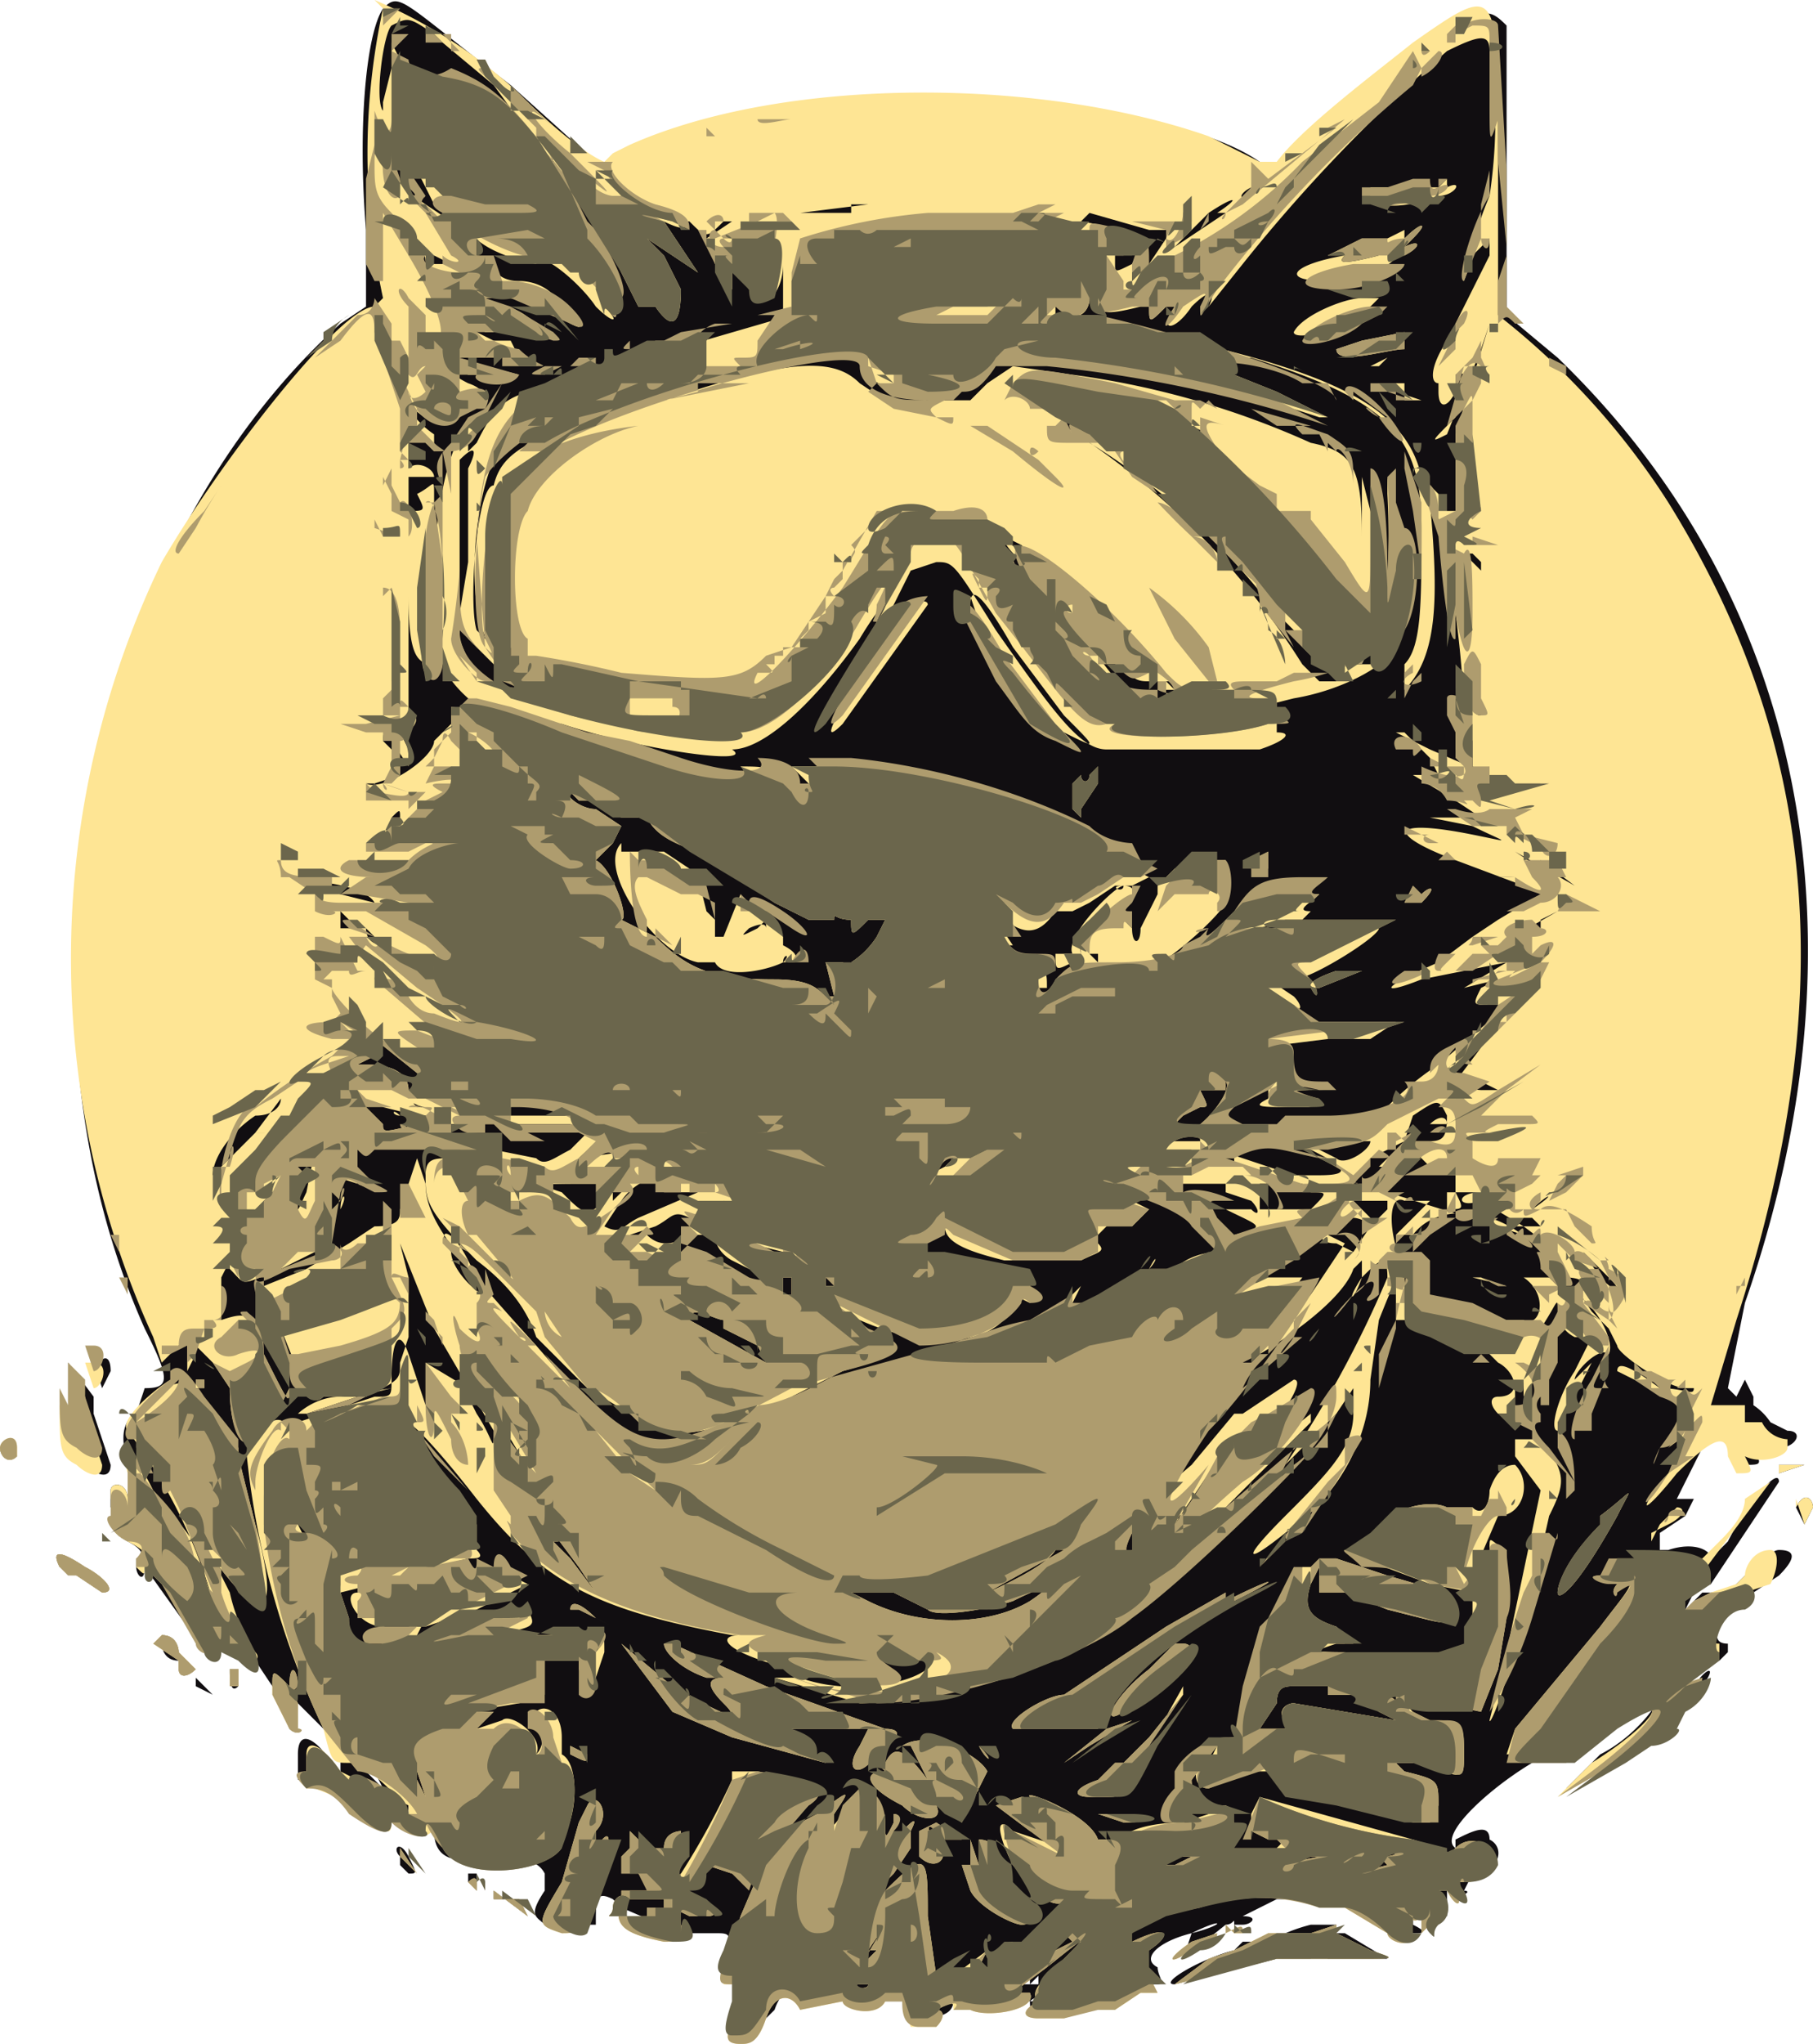
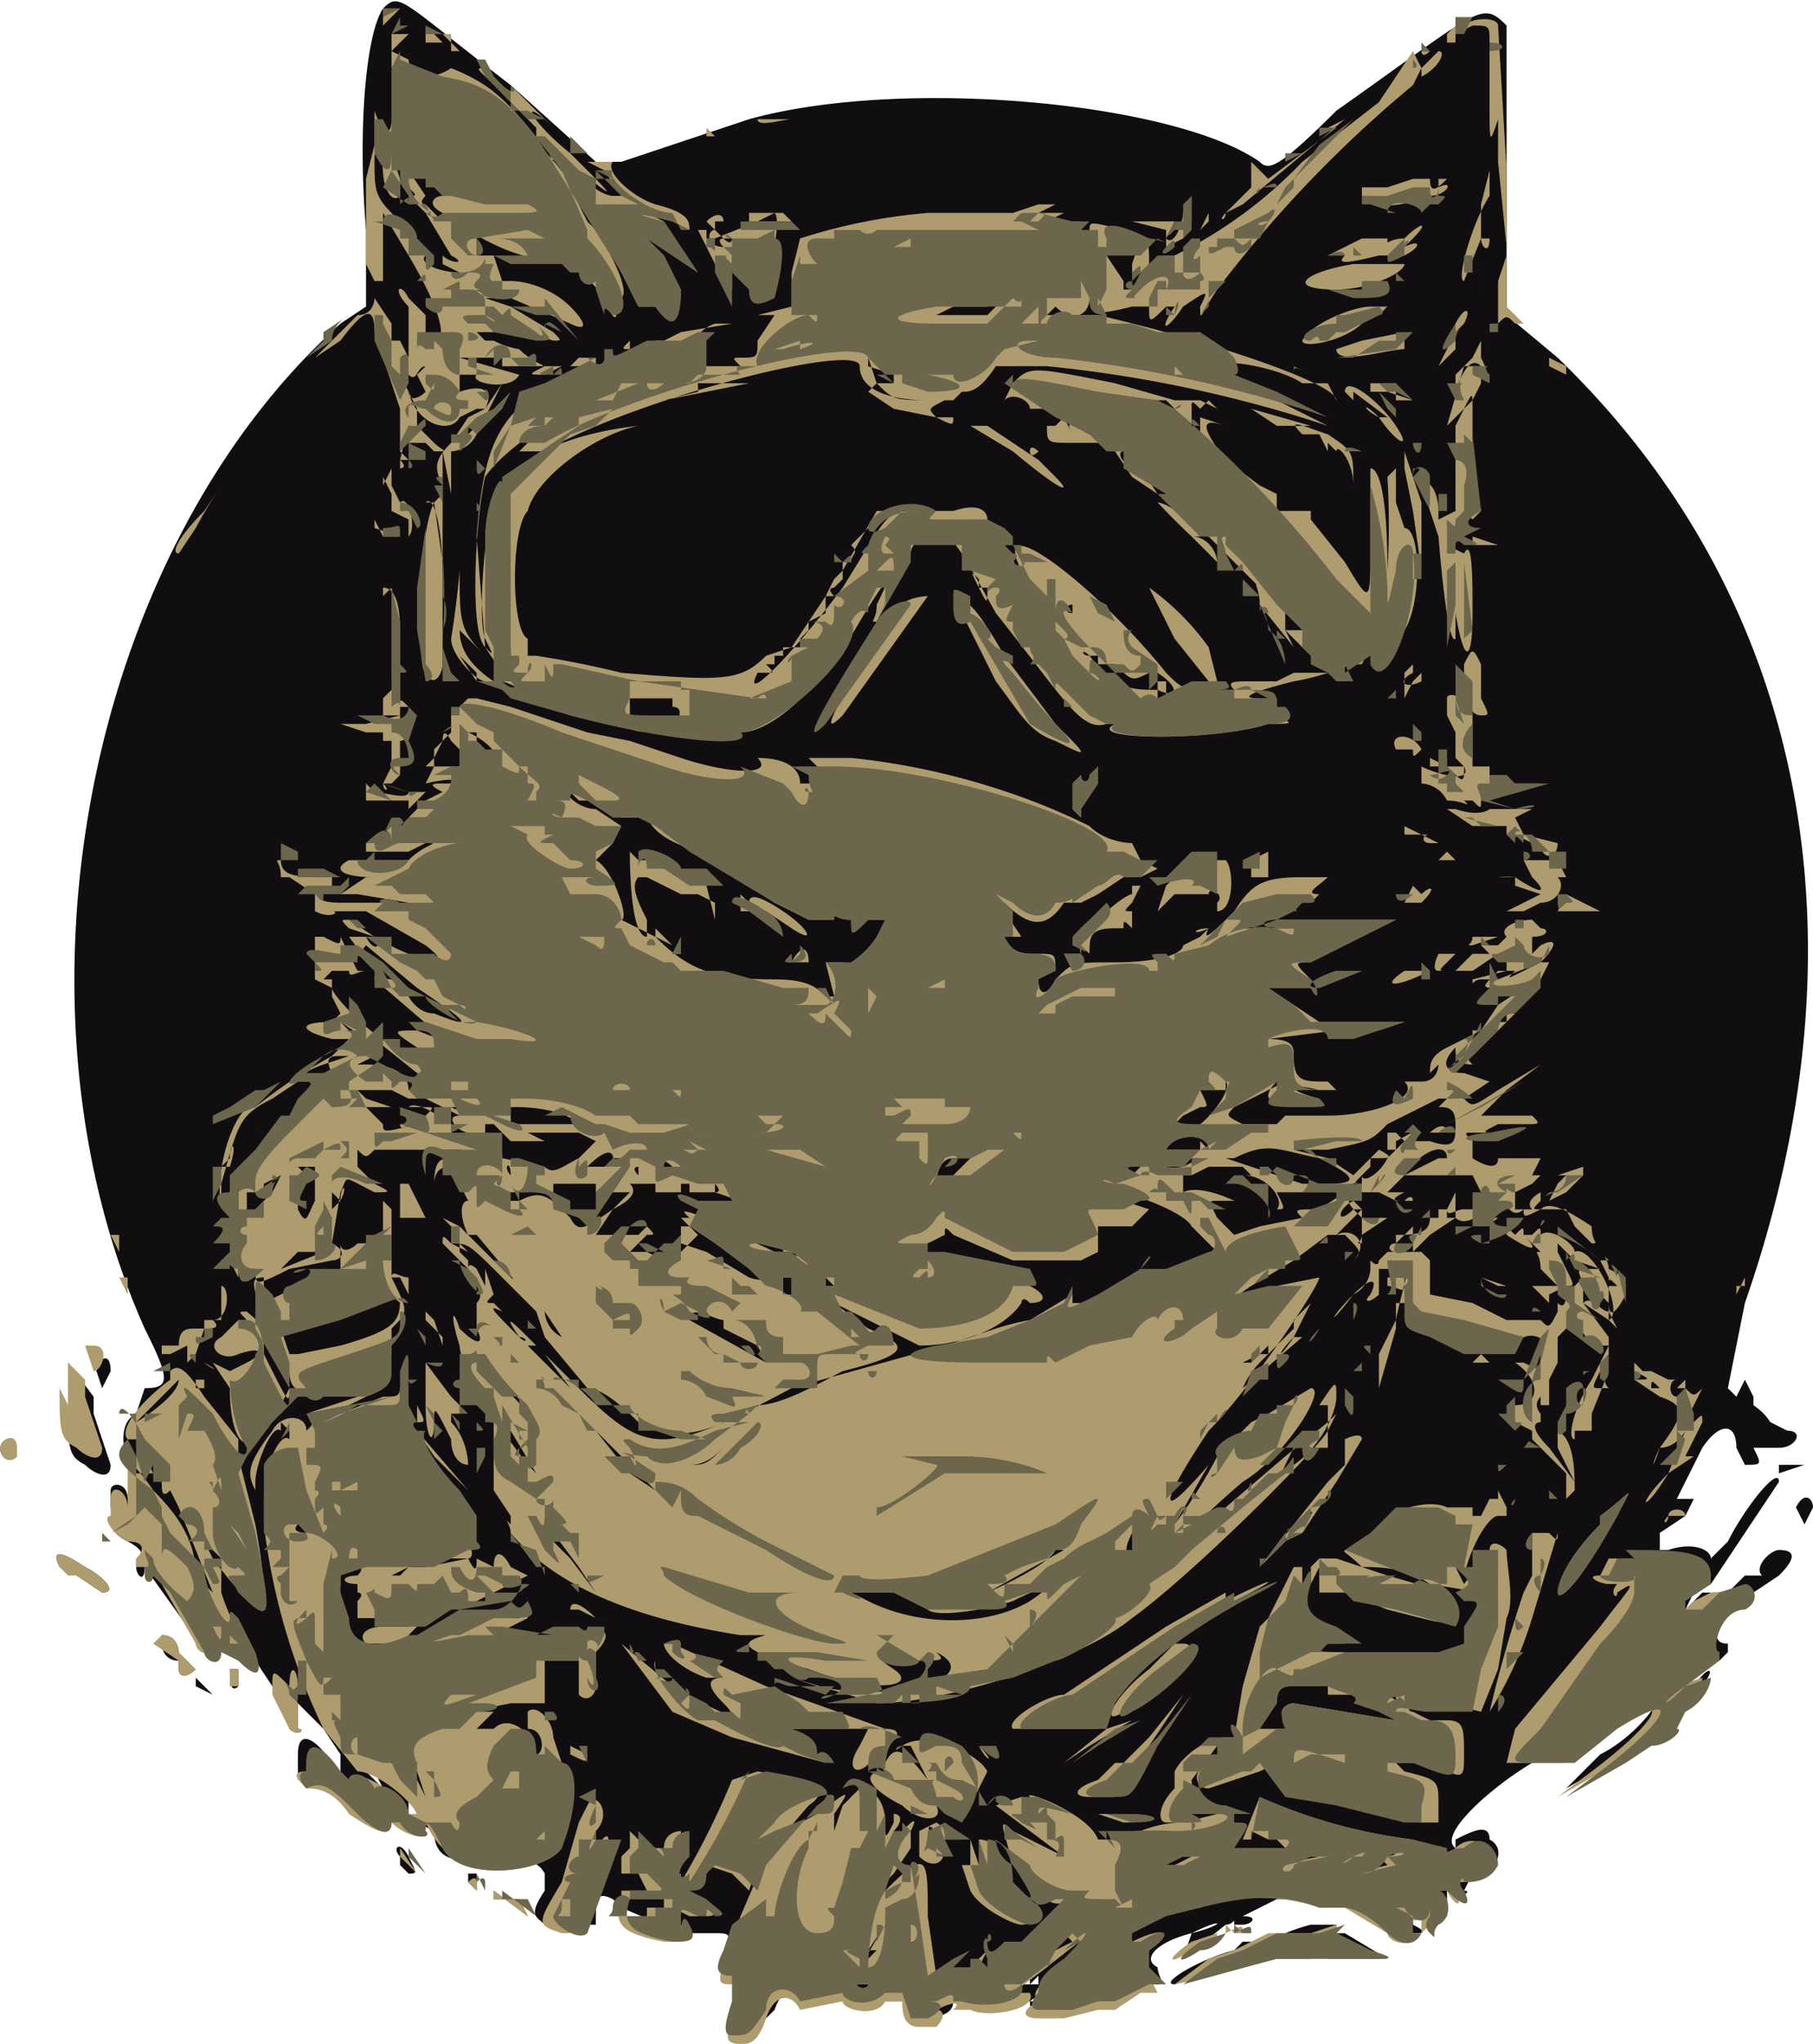
<svg xmlns="http://www.w3.org/2000/svg" viewBox="0 0 21.3 24">
  <path d="M4.5.1c-.2.3-.3 1.4-.2 2.6v.9l-.3.2c-3 2.7-4 8-2.3 11.8.3.6.3.7 0 .7l-.1.3c-.2.1-.2.4 0 .8v.2c0 .1 0 .1-.1 0 0-.2-.2-.2-.2-.1v.2c.1 0 .1 0 0 .1 0 .1 0 .2.2.3.2.1.2.2.1.2v.1c0 .1.1.2.1 0l.5.7.3.3h.2l.3.1.2.3.2.5c.1.1.2 0 .1 0V20l.3.3.2.3c.1 0 .1 0 0 0v.2l-.1-.1c-.2-.3-.4-.4-.4-.1v.3c.2-.1.3 0 .6.2.2.3.4.4.4.2h.1c.1.2.4.2.3.1l.2.1c0 .3.2.4.6.3.3 0 .6 0 .7.2v.2c-.2.3-.1.3 0 .4H7c0-.3 0-.4.2-.3l.1.1.7.3h.4c.2 0 .2 0 .1.4h.1c.1.1.2.1.1.2v.5c.1.1.2 0 .4-.2.1-.3.3-.3.4-.1h.4c0-.1.1 0 0 0h.8v.2c.2 0 .5 0 .5-.2 0-.1 0 0 0 0h.9c.1-.1.2 0 0 0 0 .2.1.2.4 0h.4l.6-.2h.1c.1 0 0-.1 0-.2-.2-.1 0-.3.4-.4.4-.2.4-.1 0 0l-.1.3.5-.4c.1 0 .1-.1.1 0h.1c.1 0 .2-.1 0-.1l.4-.2h1l.6.4c.1 0 .2 0 0-.1v-.2c-.1 0-.1 0 0 0h.2l.1-.1v.1c-.2.2-.2.2 0 .1h.1v-.3q0-.1 0 0c.2.1.3 0 .2 0l.1-.2c.3 0 .4-.3.2-.4 0-.2-.2-.1-.4 0v.1c-.3-.2 1-1.2 1.4-1.2l.5-.3.5-.3c0 .1-.3.5-.7.7l-.4.4.7-.4.3-.2.3-.2.2-.3c.3-.3.2-.4 0-.1l-.3.1s.4-.4.6-.4l.1-.1v-.1c-.3 0 0-.4.2-.5l.1-.1c0-.1 0 0 0 0l.3-.2c.2-.2.2-.3 0-.3-.1 0-.3.2-.2.3h-.2l-.2.2H20l-.2.2.1-.2.2-.1.8-1.2c0-.2-.4.3-.6.7l-.2.2c0-.1-.2-.2-.5-.1h-.1V18l.3-.2.1-.2h-.2l.3-.6c.2-.3.4-.3.4 0l.1.2c.2 0 .2 0 .1-.2h.3c.2 0 .3-.2.1-.2l-.2-.1a.7.7 0 0 0-.2-.2v-.1l-.1-.2-.1.2-.1-.1.2-1C22 11 21.2 7 18.3 4.2l-.6-.5V.3c-.3-.3-.3-.2-2 1-.7.7-.8.7-.9.6-1-.7-4.2-1-6-.5l-1.5.5H7L6 1C4.7 0 4.7-.1 4.5.1ZM1.1 16l.1.3.1-.2c0-.2-.1-.2-.2 0Zm-.3.5c0 .5 0 .6.2.7.1.1.3.2.3 0l-.1-.3-.1-.3v-.2L.8 16v.5Zm19.3.2H20h.1ZM0 17c0 .1.1.2.2.1L.1 17H0Zm20.9.2v.1l.3-.1h-.3Zm.2.5.1.2.1-.2c0-.1-.1-.2-.2 0Zm-20.5.7h.2l.1.1.3.2c.2 0 0-.2-.2-.3-.3-.2-.4-.2-.3 0Zm1.3.9s0 .2.2.2v.1c0 .1.1.1.2 0-.2 0-.2-.1-.2-.2 0 0 0-.2-.2-.2Zm.8.3c0 .1 0 .3.1.2v-.2h-.1Zm-.4.2.2.1-.2-.2ZM4.5 21l-.2-.2h.1l.1.2Zm.4.3v.1-.1l-.1-.2v.2Zm-.2.6.1.1c.1 0 .1 0 0-.2s-.2-.1-.1 0Zm.8.2.1.1s.1 0 0 0V22h-.1Zm11.3 0v.1h-.1Zm-11 .1.4.3-.1-.2h-.3Zm9.9.4h-.3a2 2 0 0 0-.5.2h-.3l-.1.1c-.4.1-.9.4-.7.4L15 23h.4c0-.1.1-.1.2 0h.7l-.5-.3h-.1Zm-4.6.6H11Zm1.1 0v.1H12c.1-.1.1-.2.1 0Zm-2.2.1Zm.2 0H10Zm1.8.1h-.1Z" style="fill:#110e11;fill-rule:evenodd" />
-   <path d="M4.5.1a8 8 0 0 0 0 3.4l-.1.1c-.4 0-1.8 1.8-2.5 3a10.7 10.7 0 0 0-.1 9.1l.1.3.2-.2.1-.1v.4l.1-.2v-.1l.2.2.2.3c0 .6.2.7.3.5l.3-.3.1-.2c0 .2 0 .2-.3-.4-.1-.5-.2-.5-.5-.4V15l.1-.2v.1c.2.2.1.2.6 0l.4-.2c.1 0 .2 0 .1-.1V14c.1-.2.1-.2.4-.1.2.1.3 0 0 0l-.1-.2-.1-.2h.2c0-.1.7-.2 1 0h.7l-.3.1h-.3c-.2 0-.3 0-.3.2 0 .3 0 .4.6 1 .4.3.6.6.7.9l.6.6.5.3c.4.3.7.3 1.5 0l1-.5c.7-.2.7-.3.2-.5l-.4-.3h.1c0 .1.7.4 1 .4.4.1 1 0 1.1-.4 0-.1 0-.1.2 0 0 0 .1-.1 0-.2s-.6-.3-1-.3h-.5l.1-.2.3-.2h.1c0 .2.3.3.7.4h.9c.2-.1.3-.1.2-.2v-.1l.1-.1h.3l.2-.2-.2-.1-.3-.1c.1-.1 1 .1 1.1.4l.2.3s-.3 0-.5.2h-.3c.1-.1.1-.2 0 0l-.6.4h-.3l.1-.2-.2.2-.4.2a3 3 0 0 0-.4.2l-.6.2c-.5 0-1.4.4-1.8.5-1.7.9-1.7.9-3-.6-1-1.1-1.3-1.5-1.3-1.9l-.1-.3-.2.6c0 .1 0 .2-.3.2l-.3.2-.5.3-.5.2.4 1 .1.2c0 .1.1.2.2.1h.5c.4-.2.4-.2.4-.4l.1-.3V15l-.1-.4c0-.1 0 0 0 0l.4 1 .7 1.2c0 .3 0 .1-.2-.2l-.1-.2v-.1L5 16v.8-.3l-.2-.6c-.1-.3-.2-.2-.2.3 0 .2 0 .2-.2.2l-.9.3.1.6c-.2-.8-.4-.8-.7-.2a9.8 9.8 0 0 0 .9 3.2c.1.4.1.4.3.4.2 0 .6.4.7.6 0 .1 0 .1 0 0v-.1l-.8-.4c-.2-.3-.4-.4-.4-.2v.2c-.1 0-.1.1 0 .2h.1l.5.2c.3.3.4.4.4.2h.1c.2.2.4.2.4 0l.1.2c.2.4 1.2.4 1.4 0 .2-.3.2-.9 0-1v-.2c0-.3-.2-.4-.3-.3v.1c.1.1.1.3 0 .4.1-.2-.3-.5-.4-.4l-.3.1h-.2.2l.2-.2h-.5.2l.6-.1.3-.1v-.4h.4v.1l.1.3.1-.2.1-.3c0-.2 0-.3-.1-.2h-.2c-.1-.1-.2-.1-.2 0H5.4h.4c.5-.1.5-.1.4-.3-.1.1-.1.1-.2 0l-.7.1-.3.2-.2.1.1-.1.1-.2h-.1l-.4.1-.2.2h.3-.1c-.3.1-.4 0-.4-.3l-.1-.3s0-.1 0 0l.4-.1.7-.2.4-.1c.1 0 .2 0 .1-.1v-.3l-.2-.2L5 17c-.4-.5-.1-.3.6.6.8 1 1.4 1.3 3 1.6h.1c-.3 0-.2.2.6.4.7.2 1.2.2.9 0-.2-.2-.1-.2.3-.2h.3c-.1-.2-.1-.2 0-.1.6.3-.6.7-1.4.4h-.3l1 .3c.8 0 2.4-.6 3-1l2.3-2.3v-.2.1l-.5.4-.7.6c-.6.4-.5.3.2-.2.4-.4 1-1.2.8-1.2l-.6.4h-.1l-.5.6c-.7.6-.6.4 0-.4l1.3-1.8h-.5c-.5.2-.6.2-.4 0l.6-.3.4-.3.2.1.2.1-.4.6-.6.7c-.3.3-.3.3 0 0 .5-.3 1-.7 1.1-1l.1-.1v.2c-.2.3-.1.3 0 0 .2-.2.3-.3.3 0a12.6 12.6 0 0 1-1.2 2.2l.6-.6.2-.3v.3c0 .4-.3.7-.8 1.2s-.5.6 0 .2c.6-.4 1-1.1 1-1.8l.1-.7c.2-.5.2-.5.2-.2v.2h.3l.8.4.1.1c.2.1.3.4 0 .4-.1 0-.1.1 0 .2.2 0 .3 0 .2-.1v-.2c.1-.1.1-.1.1 0v.1l.2-.3v-.5c.2-.3.2-.4.2-.2 0 0 0 .2.2.3h.2l-.2.4c-.2.3-.3.7-.2.7l.4-.8-.1.1-.1.1c0-.1.3-.4.4-.3 0 .1 0 .1 0 0 .1-.2-.3-.8-.5-.7l-.2-.2h-.3c0-.1 0 0 0 0 .3.2.2.6 0 .5h-.3l-.5-.2-.4-.1c-.2 0-.2 0-.2-.2 0 0 0-.1 0 0 .1 0 .1 0 0-.1-.2-.4-.2-.9 0-.8h.3l-.2.2-.2.2h.2c.3-.4 1-.3 1.4.1l.4.4c-.2-.2-.2-.2 0 0 .2 0 .3.1.3.2l-.2-.1.2.3c0-.1 0-.1 0 0l.2.2.1.2c0 .1.6.5.8.5h.1c0 .1-.1 0-.4 0-.4-.3-.5-.3-.5-.2l.8.4s0 .3-.2.5c-.2.3-.2.3 0 0 .4-.3.3-.2 0 .3-.4.5-.3.5.1 0 .4-.4.6-.5.6-.2l.1.2c.2 0 .2 0 .1-.2.2.1.5 0 .5-.1v-.1s-.2 0-.3-.2h-.2v-.2h-.4l.3-1c1.2-3.7 1-6.7-.8-9.6a8.8 8.8 0 0 0-2-2.2V1.8c0-2 0-2-1-1.3-.5.4-1.3 1-1.6 1.4h-.2l-.6-.3c-2-.7-5-.7-6.8.1l-.2.1-.1.1s-.3-.1-1-.8A5.8 5.8 0 0 0 4.4 0Zm.7.4.6.5a23.5 23.5 0 0 1 .5.7c.2.1.7.9 1 1.5l.2.4h.2c.2.3.3.2.3-.2L7.8 3l-.2-.2.3.2.3.2-.4-.6c-.3-.1-.3-.1 0 0 .2.1.3.1.2 0h.1c.2.2.2.2.4 0h.3-.2l-.3.2.1.3.2.3c0 .1 0 .1 0 0v-.3l.2.3c.1.3.4.1.4-.3V3v.7h.4-.3l-3.1.9c-.3.1-.4.2-.6.6l-.1.1v-.1c.1-.2.1-.2 0-.2-.4.4-.5 2.1-.3 2.8.1.3.6.7.9.7h.5c.9.3 2.3.5 2 .3.4 0 1-.6 1.5-1.3.3-.5.4-.5.2-.2-.1.2-.1.3 0 .2l.4-.8.3-.1c.2 0 .2 0 .7.8.7 1 1 1.4 1.3 1.4 0 0 .1 0 0 0h1.8c.3-.1.4-.2.2-.2v-.2h-.2c-.4 0 0-.1.4-.2.6-.1 1.1-.4 1.2-.6.2-.3.2-1.2 0-1.2V6l-.1-.4v.2a9 9 0 0 1 0 1L16 5.6v1.2-.5c0-.8-.1-1-.6-1.1a10 10 0 0 0-2.8-.8l-.7-.1-.3.2-.2.2h-1l-.3-.2c-.3-.3-.8-.3-2.3.2-1.6.4-1.9.6-2 1-.2 0-.3 1.4-.2 1.7l.2.2H6c.1.2 0 .2-.2 0-.3-.2-.3-1.5 0-2.2 0-.2.7-.7.7-.5l-.2.1-.2.2h.2c1-.6 3.8-1.3 3.8-1 0 .3.4.4.8.4h.3v-.1c.2 0 .3-.1.5-.3h.6a15.3 15.3 0 0 1 3.2.7h.2-.1l-.6-.3-.5-.2v-.2h-.2.4c1.6.5 2 .9 2 2 0 .9 0 1.4-.2 1.6v.3c.4-.4.4-1.1.3-2.2 0-.3 0-.1.1.2a12.5 12.5 0 0 1 .3 2.2c-.2 0-.2 0-.1.2v.3l.1.1v-.4l.1.2V9l.2.1-.7-.3-.4-.2h.1l.1.1.1.1.1.1.1.2h-.3l.5.3.3.2h-.6l.5.1c.4.2.5.2 0 .1-1-.2-1 0-.2.3l.8.3.2.1-.5.3-.3.2-.4.3c-.7.3-.7.4-.2.2l1-.2-.5.3c.4-.1.4-.1.2 0-.1.2-.1.2.1.2h.3l-.2.1-.7.6a3.7 3.7 0 0 0-.7.6l-.2.2h-1.6V13l.5-.3v.2c-.2.1-.1.1.3.1h.2c-.4-.1-.4-.2 0-.2h.2-.1c-.3 0-.4 0-.4-.3 0-.2 0-.3-.3-.2l.8-.1h.5l.3-.2H15l-.3-.2h.5c.1.1.1 0 0-.1-.3-.2-.3-.2 0-.2.2 0 1-.5 1-.6h-1.4c-.2 0-.2.2 0 .2h.2-.5l.3-.2.3-.1h.2l.1-.1c-.2 0 0-.1.1-.2h-.3c-.5 0-.6.1-.8.4-.4.4-.8.6-1.4.6-.5 0-.6 0-.7.2-.1.2-.2.2-.2 0v-.1h.2c0-.2 0-.2-.2-.2s-.3 0-.4-.3h.2l-.2-.3v-.1c.3.3.5.3.7 0h.2l.2-.1.3-.2h.2l.2-.1-.2-.1-.1-.2-.5-.2C12 9.4 11 9 9.8 9h-.5l.2.2c.1 0 .1.2 0 .1 0 0-.1 0 0 0 0 .2 0 .2-.1 0 0 0-.1-.1-.1 0h-.1C9.2 9 9 9 8.7 9c.2.2-.3.2-.9 0l-.6-.2s-.3 0-.5-.2a7.8 7.8 0 0 0-1.4-.3v.2l-.2.2c0 .2-.6.6-.8.5h.1l.3-.1v-.2l-.2-.2c0-.1 0-.1.1 0l.2.3v-.2c-.1-.2-.1-.2 0-.2 0 0 .2-.2 0-.2V7c0 .7.1.8.3.8v-2c0-.2 0-.1-.2 0 .1.2.1.2-.1.2v-.4h.3c0-.1-.2-.2-.3-.1V5s0-.1 0 0l.2.2.1.1v-.2c-.3-.2-.4-.5-.4-.5.2.3.5.5.7.3l.1-.1c.2 0 .3-.2 0-.3-.2-.1-.3-.2 0-.1h.6l-.8-.2h1-.2L6 4h-.2l-.2-.1c-.2-.1-.2-.2.1 0h.8c0 .1 0 0-.1 0-.1-.1-.3-.3-.5-.3l-.2-.1h.2c.3 0 .5.1.8.3.2.1.1 0-.1-.2-.1-.2-.3-.3-.5-.3s-.3-.1-.3-.2L5.6 3a1 1 0 0 1-.3-.3h.2c.2.3.8.4.8.4 0-.2.5.2.7.5.2.2.3.2.1 0 0-.1 0-.1 0 0 .3 0 0-.6-.2-.9-.1 0-.1-.1-.1 0L6.5 2C6 1.2 5.8 1 5.2.9c-.3 0-.4-.1-.5-.2L4.6.5v.3l-.1.4v.1c-.1-.1 0-.9.1-1 .2-.1.2-.1.5.1Zm12.3 0a6 6 0 0 1 0 1.8 5 5 0 0 0-.3 1l.1-.3.2-.2V3L17 4c-.2.3-.2.5-.1.5v.1c0 .2.1.2.2 0v-.2c.2-.1 0 .2 0 .5-.3.3-.3.3-.1.2l.4-1 .1-.3-.4 1.3V6H17l-.1-.2-.2-.2c-.2-.9-1.2-1.3-3.7-1.8l-.6-.1v-.1h.1c.1.2.3.1.3-.1v-.2.2c.1.2.2.2.6.1h.1c0 .2 0 .2.2 0h.2-.1c-.2.3 0 .3.2 0 .2-.2.3-.2.2 0l.4-.5A19 19 0 0 1 17 .6c.4-.2.5-.2.5 0Zm-.6.9Zm-12 .8c0 .1.2.2 0 0 0 0-.1-.2 0-.2l.2.4.2.2-.3-.2c-.3-.2-.4-.4-.4-.6 0-.2 0-.2 0 0l.2.4Zm12 0h-.8v.1h.1c-.1.2.5.1.7 0 .2 0 .3-.2.1-.1V2v.1Zm-2.2 0c-.1.2-.2.1 0 0Zm-3.3.2Zm3 .1-.6.4.2-.2.2-.2c.3-.2.4-.2.1 0Zm-4.4 0h-.6l.8-.1H10Zm2 0h.2Zm.8 0 .7.2h.2v.1l-.2.3-.2.2v-.1c.2-.2.1-.3 0-.1-.2.1-.2.1-.2 0V3h.1l.2-.1h.1c0-.1-.2-.2-.8-.3-.6-.2-.6-.2 0 0Zm-.4.1Zm-3.2.1Zm3.5 0c-.2 0-.2 0 0 0Zm3.8 0-.2.1H16l-.4.2h.2c-.1.1 0 .1.4 0h.3c.2-.1.2-.2 0-.1l.1-.1c.2-.2.1-.2-.1 0ZM8 2.8v.1Zm4.8 0Zm0 .3V3ZM5.1 3l.2.1h.2H5c-.1-.2 0-.2 0 0Zm7.1 0Zm4.1 0h-.5c-.6.1-.8.3-.2.3.4 0 .8-.2.8-.3h-.1Zm-8.9.4v-.1Zm4.3 0-.2.1-.6.1h.1l.2-.1h.4l.2-.1h.2-.2Zm.3 0c-.1 0 0 0 0 0Zm-1.7.1Zm5.8 0H16c-.2 0-.7.2-.8.4 0 .1.5 0 .7-.2l.2-.1.1-.1ZM16 4l-.3.1c0 .2.6 0 .8 0v-.2L16 4Zm-5.7.2Zm6 0-.2.1h.4-.3Zm-7.7.1c-.1 0 0 0 0 0Zm-.2 0h-.1Zm5.3 0Zm-5.5.1Zm2.4 0h-.1s.1 0 0 0Zm5.6.1.1.1h.1l.3.1h-.2v-.2h-.4Zm-11 0Zm.3.1h-.1c-.1 0 0 0 0 0h.1Zm1.7 0ZM14 5l.2.1H14l-.2-.2-.2-.1s.2 0 .3.2Zm-7-.1c-.1 0 0 0 0 0Zm5.8.3a8 8 0 0 1 2.2 2l.8.8h-.3l-.2-.2A8.9 8.9 0 0 0 12.5 5v-.1l.3.2Zm1 0c0-.1 0 0 0 0Zm-8.3.4v1l-.1.6V5.4c.2-.2.2-.1.1.1Zm-.7 0v-.1Zm9.3 0v.2-.2H14Zm-9.4.2s0-.1 0 0Zm9.6.1H14ZM4.8 6c-.1 0-.1 0 0 0ZM11 6h.2Zm.6.2.4.2.2.2-.2-.1c-.2-.2-.3-.2 0 .1V7v-.2l-.7-.7s.2 0 .3.2Zm2.5 0V6Zm.4.3.2.3-.1-.1-.4-.5.3.3Zm2.7-.3c.1 0 .1 0 0 0H17h.2ZM5 6.2v.1c-.1 0-.1 0 0 0Zm11.6.5v-.2.2Zm.8 0-.2-.2h.1l.1.1Zm-7.3 0s0-.1 0 0Zm.7 0h-.1Zm1 .2c0 .2 0 .2-.1 0s-.1-.2 0-.1v.1ZM10 6.8Zm.7 0-.1.1s0-.1 0 0Zm-.8.2s-.1 0 0 0Zm1.5 0 .1.3.3.6c.3.4.4.6.7.7.4.2.4.2 0-.2l-.6-.8c-.4-.7-.5-.7-.5-.5Zm1 0Zm-7.6.4v-.3.3Zm5-.3s-.1 0 0 0Zm.7.2c-.7 1.1-.9 1.5-.6 1.2l1-1.4c0-.1-.3 0-.4.2Zm2 0v-.1Zm-2.8 0c-.2.1-.2.1-.1 0h.1Zm-3.8.6c.3.3.3.3 0 .2-.3-.2-.4-.3-.5-.6v-.2l.1.2.4.4Zm6.8-.5c0 .1 0 .1 0 0-.1 0-.1 0 0 0Zm-3.2 0v.2c-.1 0-.1 0 0 0v-.1Zm6.7.2-.1.2h-.2l.3-.2v-.1Zm1.2.3v-.3.2ZM13 7.7l.2.1c.1.2.2.2.3.2h.3v.2h-.2c-.3 0-.5-.2-.7-.5-.2-.1-.2-.1 0 0h.1Zm-8.2 0Zm4.5 0-.1.2L9 8l.2-.2Zm-2.8.1h-.2.2ZM4.7 8Zm9 0 .1.1h-.1v-.2.1ZM6.3 8H6c0 .1 0 .1 0 0h.2Zm9 .1h-.1Zm-10.5.1v.1c-.1 0 0 0 0 0 0-.2 0-.2 0 0Zm10.2 0h-.1.1Zm-.4 0h-.1.1Zm-7.8.1Zm.9.1h-.1Zm9.7 0c-.1 0-.1-.1 0-.1ZM8 8.3h-.1.1Zm6 0v.2-.2Zm-.2 0h-.1.1Zm-8.1.3h-.1Zm-.1.2v-.1Zm.3 0-.2-.1h.2Zm-.4.2h-.1ZM6 9Zm6.8.1c0 .1-.1.1-.1 0l-.1.1v.3l.1.1v-.1l.2-.3V9l-.1.1ZM4 9.1Zm13.3.1h-.2.2c.2 0 .2 0 0 0Zm.6 0c-.1 0-.1 0 0 0Zm-7.8 0-.1.1h-.2.3Zm-5.9.1H4h.2Zm.6 0h-.4.4Zm2.5.3h.3c.1.2.3.3.6.4l.9.6.4.2h.3c0-.1 0 0 .2 0 0 .2 0 .2.2 0h.2l-.1.2a1 1 0 0 1-.3.3h.1c.2.3.1.2-.2 0h-.2l.1.4h-.1c-.1-.1-.2-.2-.6-.2-.7 0-1-.1-1.4-.5l-.4-.2c.1 0-.1-.6-.3-.7l.2-.2.1-.2-.3-.2c-.2 0-.4-.2-.3-.2l.1.1H7l.3.2Zm10.2-.2c0 .1 0 .1 0 0h-.1ZM5 9.4Zm1.2 0v.1Zm6.5.1c-.1 0-.1 0 0 0 0 0 .1 0 0 0Zm-8 0v.1h-.1c.1-.1.1-.1.1 0Zm1.7.1h-.1c0-.1 0 0 0 0Zm11.1 0c0 .1 0 .1 0 0ZM6 9.8Zm11.7 0Zm-11.4 0h-.1Zm-.6.1H6h-.8.6Zm1 0h-.2.2Zm.6 0c-.3.3.4 1.3.9 1.4h.2c.1.2.6.1.8 0 0-.1.1-.1 0 0 .2 0 .2-.1 0-.2V11l-.5-.5-.2.5h-.1v-.2l-.1-.1-.1-.4-.1-.1s0-.1 0 0l-.3-.2h-.5Zm10.8.1Zm-4 .1-.3.1-.2.2v.1l-.1.2-.1.2c0 .2-.1.2-.1 0l-.2-.2.1-.1c.1 0 .2-.2 0-.2s0 .1 0 0c-.1 0-.7.6-.6.8 0 .1 0 .1 0 0h-.2c0 .2 0 .2.2.1h.1c.1.1.7.1.8 0 0 .2.8-.5.9-.7v-.5H14Zm1.1 0h.3c.1 0 .1 0 0 0h-.3ZM3.4 10Zm11.3.1v.1h.2V10l-.2.1Zm3.4 0 .4.3-.7-.4.3.2Zm.5 0h-.3.3ZM4 10.3c-.1 0-.1 0 0 0 0 0 .1 0 0 0Zm14 0Zm-11 0h-.3c-.1 0-.1 0 0 0H7Zm-2.6.3c.1 0 0 0 0 0l-.4-.1-.4-.1c0-.1.7 0 .8.2Zm10.4-.2h.1Zm1.8 0-.1.2h.2c.2-.2.1-.2 0-.1Zm-8.4.2Zm6 0H14Zm4.5 0h-.1Zm-14.4.3.2.2s-.2 0-.2-.2H4v-.2l.2.2Zm13.8 0-.4.2h-.1l.7-.4-.2.1Zm-11-.1Zm1.9 0-.1.1c-.2.1-.2.1-.1 0 0 0 .2-.1.2 0Zm4.2.1H13Zm5 .2h-.3.2Zm-5.3.2-.1-.1h.1Zm-8.7 0H4v-.1Zm.4.2.1.1-.1-.1-.2-.2.2.2Zm13.3-.2-.2.2-.2.2.2-.2.2-.2Zm-2.2.1c-.3.1-.4.2-.2.2l.5-.2h-.3Zm-11.8.2Zm.1.1Zm8 0Zm4.8 0c.1 0 0 0 0 0Zm.6.6-.3.4h.3l.2.1h-.2a3.5 3.5 0 0 0-.5 0 20 20 0 0 1 .5-.6Zm-13-.1.5.4c.2 0 .2.1.1.2h-.2c0-.2-.2-.3-.5-.3H4h.2l.2-.1-.1-.2-.2-.3.2.3Zm11.7-.2H16h.4-.3Zm-11.5.7Zm-.5 0Zm2.6 0h-.2.1c.1 0 .1 0 0 0Zm7.7 0c.1.1-.3.6-.5.6h-.2l.2-.2.2-.1s0-.1 0 0c.1 0 .1 0 0-.2h.3Zm-8.5.1c-.1 0-.1 0 0 0Zm-1 .3h.2l-.2.1c-.4.1-.4.1-.4 0l-.2-.2H4h.3c.1 0 .1 0 0 0 0-.1 0-.1.2 0l.4.1Zm.6-.2c.1.1 0 .1-.2 0-.1 0-.1 0 0 0h.2Zm1.4.2h-.4c-.1-.1-.1-.1 0 0H6v-.2q-.1 0 0 0h.1s.5 0 .7.2ZM5 13h.3H5c-.1 0-.2-.1-.1 0h.3Zm-2 .3-.5.5v.2-.2c0-.2.2-.5.5-.7.2 0 .3-.1.3-.2l-.3.4Zm14-.3c0 .3 0 .4-.2.4h-.3l.1-.3c.3-.2.3-.2.4 0ZM4.6 13l.1.1c-.1-.1-.1 0 0 0Zm10.2 0Zm-9 .2h.5-.2.6l.2.1-.2.2c-.2.1-.3.2-.4.1l-.5-.1c0-.2-.1-.2-.5-.2-.3 0-.3 0 0-.1h.4Zm10.4 0h-.1c0-.1.1 0 0 0Zm.4 0h.4c0-.1-.1-.1-.2 0Zm-9.3 0h-.1.1c.1 0 .1 0 0 0Zm9 0c.1 0 .1 0 0 0Zm-8.5.2c-.2-.2-.2-.2 0 0Zm6.3 0H14s-.1 0 0 0h-.4c.1-.2.5-.2.5 0Zm.3 0h-.2l.2-.1c.1 0 .1 0 0 0Zm1.7 0c0 .1-.3.3-.4.2l-.4-.2h-.2 1Zm-8.9 0Zm4.2 0-.3.3-.2.1s0-.3.2-.3h.2l.2-.1h-.1Zm4 .1c.4.2.5.3.1.3h-.3l-.9-.3h.1c.4-.2.5-.1 1 0Zm1 0-.2.2h.2l.2-.2.2.2c.1.1.2.1.1 0v-.2.1c0 .2.1.2.2.2v.2h.3c.1-.1.1 0 0 0-.3 0-.3.2 0 .1 0 0 .1 0 0 0l.5.3.4.3-.4-.2-1.6-.5-.4-.1.2-.3.4-.2-.1.1Zm-9.3 0h.4l-.7.1c-.2 0-.2 0 0 0 .2-.2.3-.2.3-.1Zm3.6 0h-.2.2Zm3 0h.3l-.2.1a1 1 0 0 1-.3 0c-.1 0-.1 0 0 0 0 0 .1 0 0 0 0-.1 0-.1 0 0h.3Zm-10 0-.1.5c-.1.2-.1.3-.2.1V14c-.1 0-.1-.1 0-.2l.1-.1-.1-.1h-.1.4Zm4.1 0v.1h-.2.2Zm6.7.2h.4-1.2.2l.2-.1h.4Zm-7 0c-.1-.1 0-.1 0-.1Zm5.8 0c-.3-.1-.3-.1-.1-.1h.2Zm-10 .3-.1.1-.2.2c0 .1-.1.2-.1 0l.5-.5-.1.2Zm3.9 0c-.3.3-.3.3-.6 0-.3-.1-.3-.1.4-.1h.4l-.2.2Zm.6 0h.6-.2l-.7.3c-.2.1-.2.2-.4.1l.2-.3c.2-.3.7-.4.5-.2Zm5.6 0c-.1-.1 0-.1 0-.1Zm1 0 .3.1c.1.1.1.2 0 .1h-.5c-.6-.2-.7-.3-.3-.3h.5Zm3 0v-.1Zm-2 0c.2 0 .2 0 0 .2h-.6v-.3h.5Zm1.6 0v.2c.2 0 .2 0 .1-.2Zm.9 0h-.1.1Zm.1.2-.1.1h.1l.1.1h-.3l.2-.2c.2-.2.3-.2 0 0Zm-14 0-.1.1c0 .2 0 .2 0 0l.1-.1c.1-.2 0-.2 0 0Zm-1.5.5c0 .2 0 .2 0 0v-.5.5Zm6.3-.5.1.2-.2-.1-.2-.2s.2 0 .3.2Zm7.5 0-.2.2-.2.3-.2-.1c-.2 0-.2-.1-.1-.1l.2-.2h.1c.1 0 .2.1.2 0l-.2-.2h.4Zm-8 0Zm6.1 0c.4.2.5.2.1.3l-.2.1-.2-.2c-.1-.2-.1-.3 0-.2h.3Zm-6.2 0H8Zm-.1.1v.2q-.3.2-.5 0h-.2l.3-.1c.2-.1.2-.2.4-.1Zm.5.5.2.1c.3.1.3.3 0 .2l-.5-.3-.3-.1v-.2h.4c0 .2.2.3.2.3Zm-3.3-.1c0 .2.3.5.4.5l-.2-.4c-.2-.4-.4-.4-.2-.1Zm4 0c.2.2.1.2-.2 0-.4 0-.5-.1-.3-.1l.4.1Zm9.6.3c.2.2.1.2-.1 0l-.2-.3.3.3Zm-2.6-.2h-.1.1Zm1 .2.4.1h-.1l-.2-.1Zm-7.5 0v.1h-.1V15Zm-.5.2h-.1V15h.1Zm-.8.4.4.2.1.2-.9-.5c0-.2.3 0 .4 0Zm8-.2v.1s-.1 0 0 0c0 0 0-.1 0 0Zm-3.4.3Zm-9 0Zm13.6 0v.1h-.1Zm-.2.1h-.2.1c.1 0 .1 0 0 0ZM1 16l.1.3c.1 0 .2-.3 0-.3Zm-.3.5c0 .5 0 .6.2.7.1.1.3.2.3 0l-.1-.3-.1-.3v-.2L.8 16v.5Zm11.5-.4V16Zm-8 0c-.1 0-.1 0 0 0Zm13.5 0h-.1.1Zm-11.5.7-.4-.4-.3-.3.4.3.3.4ZM4 16.1c-.1 0-.2 0 0 0 .1 0 .1 0 0 0Zm-2 .1c-.3.2-.6.5-.5.6a6 6 0 0 1 1 2l-.1-.3c0-.3-.2-.5-.6-1-.3-.6-.4-.6-.3-.2v.3c0 .1 0 .1 0 0 0-.2-.2-.2-.2-.1v.1c.1.1.1.1 0 .2 0 .1 0 .2.2.3.2.1.3.2.1.2v.1c.1.1.1.1.1 0l.2.2.5.7c0 .1.2.2.1 0l.2.1c.2.2.4.1.3 0a2 2 0 0 1-.3-.7l-.2-.4c0-.1 0-.1 0 0 .6.8.8.7.5-.4l-.2-.8V17l-.4-.5c-.2-.3-.2-.3-.5-.2Zm.3 0v.1h.1v-.1Zm1.3 0Zm.4.2c-.3 0-.5.2-.5.2h.1l.6-.2.4-.1-.6.1Zm16.1.2H20h.1ZM8.6 17c-.3.3-.3.3-.5.3h-.2.2c.2 0 .3-.1.5-.3l.3-.3-.3.3Zm-2.3.4-.1-.1-.3-.4c0-.1 0 0 .1 0l.3.5Zm11.5-.6v.3l.3.4-.4 1.9-.2.8c0 .1.3-.6.7-2.4.2-.4.2-.5-.1-.9h-.3Zm-3.4.3a5.9 5.9 0 0 1-.6.8l.4-.6.2-.2ZM0 17c0 .1.1.2.2.1V17c0-.2-.2-.1-.2 0Zm3.4 0v-.1Zm17.5.2v.1l.3-.1h-.3Zm-3.4.3c0 .2-.1.3-.2.2H17c-.2-.1-.7 0-.8.3l-.3.2c-.2 0-.1 0 .1.1l.8.3.5.1v.2c0 .5 0 .5-.3.5h-1c-.6 0-.6 0-.3-.1h.2l-.2-.2c-.3-.1-.4-.2-.3-.5v-.2h-.1l-.2.4-.1.2-.1.1-.2.7-.1.6h-.1c-.2 0-.5.2-.6.4v.2c-.2.2-.2.4-.1.4h.2c.1 0 .1 0 0-.1h.2l-.3.1c-.4 0-.7.1-.7.2h-.3c-.1-.3-.9-.6-.8-.5 0 .1 0 0-.1 0l-.3.1.4.3.4.2-.6-.2c-.2-.2-.2 0 0 .4.4.5.5.5.7.4h.3-.2l-.4.4-.4.2v-.1s-.2 0-.2.2v.1h-.2c-.1 0 0 0 0 0l.1-.2-.4.3s-.1 0 0 0H11l-.1-.7c0-.7 0-.8-.5-.3l-.2.2.2-.4c0-.2 0-.2 0 0v.1l.1-.1.2-.3v-.2c.1-.2 0-.1-.1 0l-.1.2v-.2c0-.1.1-.2 0-.2v.1c-.1.2-.1.2-.1 0s-.2-.4-.3-.4l-.2.2c0 .2-.2.3-.2.3l.1-.2c.2-.3.2-.3-.2 0-.4.2-.5.3-.6.5l-.3.7-.2.8h.2v.3c-.2.3-.2.4 0 .4.1 0 .2 0 .3-.3.1-.3.3-.3.4-.1l.5-.1c0 .1.4.2.5 0h.2l.1.3h.3c.1-.1.1-.2 0-.2.2-.1.2-.1.2 0h.2c.2.1.8 0 .7-.2h-.2c0 .1-.1.1-.1 0h.1l.4-.3c.5-.4.5-.4.1 0-.2.2-.3.3-.2.4-.2.1-.2.2 0 .2h.3l.3-.1h.3l.3-.2h.2l-.1-.2-.2-.1.2-.2c.3-.2.2-.3-.2-.1v-.1l.1-.1.2-.1.4-.1c.4-.1 1-.2 1.5 0h.3l.5.3c0 .1.3.2.3 0h-.1v-.2l-.1-.1c.2.2.3.2.3 0 0-.1 0-.1 0 0v.3l.1-.1c.2-.1.1-.4 0-.4h-.1.3c.1.2.2.2.1 0v-.1c.2 0 .4 0 .4-.2.1-.2-.2-.4-.4-.2-.1.1-.2.1-.2 0l-.3-.1-1.8-.5-.1.2v.3-.1l.2.1h.1c.1 0 .1 0 0 .1h-.5v-.3l-.1-.1h.2l-.2-.1c-.3 0-.4-.1-.4-.3l.3-.4-.1.2c-.2 0-.2.3 0 .3l.5-.2h.2v-.1c0-.1 0 0 .1 0 0 .3.1.3.2.4l.7.1.7.2h.2l.1-.2c0-.3 0-.3-.4-.4l-.1-.1h.3c.5.2.5.2.5-.1s0-.4-.3-.4h-.1l-.2-.1-.1-.1h.4l.5.1.2-.5.1-.6v-.8c-.2-.1-.2-.2-.2 0l-.2.3.3-.7c.3 0 .4-.4.2-.6q-.2 0-.3.3Zm-15-.1v-.1Zm2 0Zm1.9.1Zm14.1.1c0 .2-.2.4-.3.5l-.2.2h-1l-.2.2c-.2 0 0 .1.1 0l.1.1c-.1.1 0 .2 0 0 .3-.1.1.1-.2.5l-1 1.2-.1.3h.7l.5-.3c.8-.5.6-.1-.2.4l-.4.4.7-.4.3-.2c.2-.1.4-.2.2-.2l.2-.2.3-.4-.3.1c-.3.3-.3.2 0 0l.3-.3h.2v-.2c-.3 0 0-.4.2-.5h.1v-.1l.3-.1c.1-.2.1-.4 0-.4-.2 0-.3.2-.3.3l-.1.1-.3.1-.2.1-.2.2v-.2l.2-.2.9-1.2-.3.2ZM4 17.6c-.1-.1 0-.1 0-.1Zm5.9 0h-.1Zm9 .3c-.5.4-.6.7-.6.8 0 .1.2 0 .7-.9.2-.4.2-.3-.2 0ZM8 17.6Zm13.1 0 .1.3.1-.2c0-.1-.1-.2-.2 0Zm-1.6.3-.1.2V18l.2-.1c.2-.1.2-.2.1-.2l-.2.2Zm-16 0h.1c.1.1.1.2 0 .2l-.1-.2h.1c.1 0 0 0 0 0Zm9.8.3c-.1.1-.1 0 0-.2.1-.1.1-.1.1 0v.2Zm-6.5.2.2.3-.3-.4-.2-.2c.1 0 .1 0 0-.1l.3.4Zm-3.5-.2V18v.1Zm.7 0c-.1 0 0 0 0 0Zm8.4 0c-.1.2-.8.5-.8.5l.9-.5h-.1Zm3 .2v.3-.1l.1-.2v.3h.3l.5.2c.8.2.7.2.7 0s0-.2-.7-.4l-.6-.2h-.2Zm-14.8 0h.2l.1.1.3.2c.2 0 0-.2-.2-.3-.3-.2-.4-.2-.3 0Zm3.4 0v-.1Zm1.8 0c0 .1 0 .1 0 0h-.2c-.1 0-.1 0 0 0v.1c-.1-.1-.7 0-1.4.2-.2 0 0 .4.3.4H5l.3-.1.3-.1.4-.2.2-.1-.2-.1c-.1-.2-.1-.2-.2 0Zm11.3 0H17h.1c.1 0 0 0 0 0Zm-13.7 0Zm1.9.3-.1-.1v.1Zm10.7-.1h-.1.1Zm-12.6.1v-.1.1Zm11 0-.7.4-.6.4-.6.4c-.2 0-.7.3-.6.4h1l.1-.3c.2-.3.6-.7 1.5-1.2.6-.3.5-.3-.1 0Zm1.8 0c-.1-.1 0-.1 0-.1Zm-5.7 0 .4.2c.1.1.7 0 1-.1.4-.2.5-.2.2 0-.5.3-1.3.3-1.9 0l-.2-.1h.5Zm6 0h-.2.1Zm-13 .2s0-.1 0 0Zm3.3 0 .4.2L7 19c-.2-.2-.3-.2-.3-.1Zm-5 .4.3.2v.1c0 .1.1.1.2 0l-.2-.2s0-.2-.2-.2Zm6 0c0 .1.2.3.5.4h.2c-.2 0-.2.1 0 .3.2.2.1.2-.6-.2l-.6-.5.3.4.3.4.7.3 1.1.3-.5-.4h1l-.1.2c-.2.3 0 .4.2.1.3-.2.3-.3.1-.3L9 19.8l-1.1-.5Zm6 0-.3.3c-.4.3-.6.7-.3.5.4-.2 1-.8.7-.8Zm1 .2Zm-12.1.1v.2h.1v-.2h-.1Zm.7.1v.2l.1-.1c0-.2-.1-.3-.1 0Zm-1.1 0 .2.2-.2-.2Zm11.6.2-.4.5-.3.3h-.1l-.2.2c-.3.1-.3.2-.1.2h.2c.2 0 .2 0 .5-.6a31.9 31.9 0 0 0 .4-.7Zm-10.7 0 .2.4c.1.1.2 0 .1 0V20l-.1-.2c-.2-.2-.2-.2-.2 0Zm3 0v-.1Zm9.4 0h.3l.3.2.2.1-1.2-.2c-.1 0-.2.1-.1.2v.1h-.3l-.2.2.2-.2.2-.3c0-.2.1-.2.2-.2h.4Zm-9.5 0H6Zm10.3 0-.2.1c0-.1.2-.1.2 0Zm-3.4.4-.5.4.3-.2.5-.3-.3.1Zm-5.8 0Zm-.5.2v.1c.2.1.2.1.2 0l-.2-.1Zm4 0 .2.4.3.3-.3-.3c-.3-.4-.4-.4-.5-.2-.1 0-.1 0 0 .1-.3 0-.2.2.2.4.2.2.5.2.4 0l.3.2.3-.6c-.1-.2-.7-.5-1-.3Zm.8 0c.1.2.2.2 0 0h-.1Zm3 0v.2c-.1-.2 0-.2 0-.1Zm-9.6.3.1.3-.2-.4.1.1Zm4-.1H9Zm-.3.2A9 9 0 0 1 8 22c0-.1 0-.1 0 0-.1.1-.2 0 0-.2v-.3s-.2 0-.2.2h-.1c-.1 0 0 0 0 .1l-.1-.1-.2-.2v.2s0 .1 0 0l-.1.1v.2h.2l.1.1c.1.1.1.1 0 .1h-.3v.1c-.1.3 0 .4.5.5.2 0 .3 0 .2-.2s-.1.1-.1.1v-.2c0-.1 0-.1.2 0h.1c0-.1 0-.1.1 0 .2 0 0-.1-.1-.2l-.2-.1c.1 0 .2 0 .2-.2l.1-.1.3.1.2.1.1-.3.6-.6c.3-.2 0-.3-.6-.4h-.3Zm2.5 0s0-.1 0 0Zm-4.2.3-.1.2-.2.7c-.3.5-.3.5 0 .6.2 0 .2 0 .4-.5.2-.6.2-.8 0-.5v-.2c.2-.2 0-.5-.1-.3Zm-.4 0h-.1c0 .2 0 .1 0 0Zm5.7.1v.2-.2c-.1-.2-.1-.2 0 0Zm.7 0 .3.1c.4 0 .3-.1 0-.1H13Zm-2.1.2v.3c.2.2.4 0 .2-.2s0-.2 0 0h.3l-.3-.2-.2.1Zm-1 0-.1.1s-.1 0 0 0Zm.4.2v.1-.2c.1 0 .1 0 0 .1Zm3.7 0s0-.1 0 0Zm-2.6.2.1.3c.1.2.5.4.6.4.2 0 .2-.2 0-.3l-.2-.2c0-.3-.1-.5-.3-.5v.4-.1l-.1-.3v.3Zm-6.6-.1.2.2-.2-.3v.1Zm8.5 0v.3-.4.2Zm.8 0h-.2l-.2.1h.2l.2-.1Zm1.4 0-.3.1c-.1.1-.2.1-.1 0l.5-.1Zm.5 0h-.1c-.1.1-.2.1 0 0 0 0 .2-.1.1 0Zm.4.1-.4.1h-.3.3s.2 0 .3-.2c.2-.1.3 0 0 0Zm-10.8.2.1.1v-.1s0-.1-.1 0Zm9.5 0-.4.1h-.3.7Zm1.6.1Zm-10.8 0 .4.3-.1-.2h-.3Zm2 .1v.1h-.2v.1c0 .1 0 0 0 0h-.4c-.1 0 0 0 0-.1s.1-.2.2-.1h.2Zm-.4 0h.1Zm6.7 0c-.1 0-.1 0 0 0Zm-.4.2Zm-1.1 0h-.1Zm-4.8 0-.1.1c-.1 0 0 0 0 0Zm2.5.4-.2.2.3-.5-.2.3Zm.4 0h-.1v-.3c.1 0 .1.2 0 .2Zm3.7-.3.1.1h.1c0-.1 0-.1-.2 0Zm1.3 0-.3.1h-.5l-.2.1-.2.1-.3.1-.4.3L15 23h1c.4 0 .4 0 .1-.1l-.4-.2Zm-1.7.2c-.3.2-.3.3 0 .1.2 0 .3-.2.3-.2l-.3.1Zm-1.4 0-.2.1-.2.2.1-.2.2-.2Zm.5 0c-.1 0-.1 0 0 0 0-.1 0-.1 0 0Zm-.2 0v.1Zm.2 0-.2.2-.2.2.2-.2.2-.1Zm-1.4.3s-.1 0 0 0Zm-1.5.2c0 .1-.3 0-.2 0h.2Zm2.8.2v-.1Z" style="fill-rule:evenodd;fill:#fee594" />
  <path d="M4.5.1v.2l.2-.2h-.2Zm.4.1v.1c0-.2 0-.1 0 0Zm12.2 0v.2l.2-.1c.2 0 .2 0 .2.2v.7c0 .5 0 .5.1.2v.5l.1 1V2L17.6.3c0-.1-.3-.1-.4 0ZM4.6.4v.2l.2-.2h-.1Zm.4 0v.1h.2L5 .3Zm-.6.1Zm.7 0ZM17 .4v.1h.1V.3ZM5.3.4v.2h.2-.1L5.2.4Zm0 .2c.2 0 .1 0 0 0V.5Zm11.3 0-.2.3-.2.3-.9.7A5.3 5.3 0 0 1 13.8 3s0 0-.1 0v-.1l.2-.1.1-.2v-.5.2l-.1.2c0 .1-.1.4-.2.3l.1-.2h-.9c-.1 0-.1 0 0 0h.4l.4.1V3l-.1.2-.3.2h-.1v-.1L13 3h.3l.1-.2-.1.3c0 .2 0 .2.2 0 0-.3 0-.3-.3-.4-.4-.1-.4-.1-.4 0V3v-.3h-.1c-.1 0-.1 0 0 0v-.1h-.4l.2-.1H12h.2l.2-.1h-.2l-.3.1h-1a6.7 6.7 0 0 0-1.5.3l-.1.4v.4h.5-.4c0 .1 0 .1-.1 0l-.4.1h-.2.4l-.2.3c0 .2 0 .2-.2.2-.1 0-.1 0 0 .1h-.4c-.3 0-.2-.4.1-.5h.2l-.6.1c-.1 0-.1 0 0 0l-.2.1h-.1l-.3.2c-1.4.4-1.7.7-1.8 2.1l.1 1.3.2.3V8c.3.1.1.1-.1 0-.3-.2-.4-.4-.4-.6v-.2.2l.3.3.1.2-.1-.2c-.3-.3-.3-.4-.3-1v-.6.6a11.4 11.4 0 0 1-.1.8c0 .2.3.5.4.5l.4.2.6.2c.8.2 2.2.4 2 .2-.1 0-.1 0 0 0 .4 0 1-.6 1.4-1.3.3-.5.4-.6.2-.2 0 .2-.1.2 0 .2l.4-.8c0-.1.1-.2.3-.2s.2 0 .7.9c.8 1 1 1.4 1.3 1.3h.1c-.4.2 1.2.2 1.8 0 .3 0 .3 0 .1-.1v-.2h-.2c-.3 0 0-.1.4-.2.6-.1 1.1-.4 1.3-.6.2-.3.2-1.2 0-1.2l-.1-.3v-.4l-.1.1a9 9 0 0 1 0 1.1c0-.9-.1-1.2-.2-1.2v1.3V6v.4c0 .7 0 .7-.3.2l-.4-.5V6H15v-.2l-.2-.1-.4-.3c-.3-.4-.3-.5 0-.4h.1-.1l-.3-.1v.2H14V5c.2 0 .2 0 0 0v-.2c0-.1 0-.1.1 0h.2l-.2-.1h-.3l-.7-.2c-1-.2-1-.2-1.2 0l-.1.2c.1-.1.3 0 .3.1h.4l.6.5.2.3.3.2-.2-.3c-.2 0-.3-.2-.2-.2l.6.6.3.3.5.5.2.2c-.1-.1 0 0 0 .2l.4.5.1.2-.2-.4v-.1c.1 0 .1 0 0 0V7H15l-.3-.4c-.1-.2-.3-.3-.2-.4l.1.2.1.1a3.5 3.5 0 0 1 .5.7l.2.2c0 .2 0 .2 0 0H15h.1l.2.2.2.2.2.1h-.5L15 8c-.1 0-.2 0 0 0h-.3c-.2 0-.3 0-.2.1h-.2c-.4 0-.4 0-.6-.2-.8-1-2.1-2-1.7-1.2l.1.2-.1-.1c-.2-.5-.4-.7-.6-.7-.1 0-.1 0 0 0h.2l.2.1-.2-.1c0-.1-.1-.2-.4-.1h-.9l-.4.7v.1l-.1.1s-.1 0 0 .1h-.1l-.4.6h.1v-.1l.1-.1v-.1l.2-.1V7l.1-.2.1-.1v-.1h.1c0-.1.1-.1 0-.2l.4-.4h.5-.2c-.3 0-.3.1-.8.9-.6.8-1.2 1.4-1 1 0 0 .1 0 0 0H9c.1 0 .1 0 0-.1h.1v-.1h.1v-.1h.1l-.3.1c-.3.3-.5.3-1.7.2a11.5 11.5 0 0 0-1-.2h-.1v-.2C6 7.4 6 6.2 6.2 6c.1-.4.8-.9 1.3-1 .3-.1.3-.1 0 0-.9.1-1.4.4-1.6.7v.1c-.2 0-.3 1.5-.2 1.7.1.2.1.2 0 .1-.2-.2-.1-1.6 0-2 .2-.3.8-.7.8-.6l-.2.1-.2.2h.3c1-.6 3.7-1.3 3.7-1 0 .3.4.4.8.4h.3l.1-.1c.1 0 .2 0 .4-.3h.6a15.3 15.3 0 0 1 3.3.7h.1-.1l-.6-.3-.5-.2v-.2h-.2c0-.1.7 0 1 .2h.3l.1.2c.1 0 0 0 0 0 0-.2-1.5-.7-2.8-1h-.6l.1-.1c.2.2.4.1.4-.1v-.2.2c0 .2.1.2.5.1h.2c0 .2 0 .2.2 0h.2-.1c-.2.3-.1.3.1 0 .3-.2.3-.2.2 0 0 .2 0 .1.2-.2A14.5 14.5 0 0 1 16.6 1l.1-.2v.1c.2-.1.3-.3.2-.3l-.2.2ZM4.4.7v.1-.1Zm0 0 .1.1c0-.1 0 0 0 0Zm.2.2v.5c0 .2-.1.2-.2-.1V.9v.8l-.1.4v1l.1.2c0 .1 0 .1 0 0h.1v-.8l.3.5c.3.5.5 1 .3 1H5v-.3l-.2-.2c-.1-.2-.2-.1 0 .1v.6c.1.1.1.1 0 0L4.7 4h-.1v-.2l-.2-.3s0 .2-.2.2l-.5.5L4 4c.3-.4.4-.4.4-.1l.3.9v.6l.1-.4s0-.1 0 0c0 0 .1 0 0 .1v.1H5l.1.1c.2 0 .1 0 0-.1L4.9 5v-.2l-.1-.2c.1.4.5.5.6.3l.2-.1h.1c.1-.2 0-.3-.3-.2v-.2h.2c-.1.1.4.2.5 0 .1 0 .1 0 0 0l-.7-.2h.5v.1h.4c.2 0 0 0-.2-.2a1 1 0 0 1-.3-.1h-.1s-.1 0 0 0l-.1-.1h.6l.3.1c.1 0 .1 0 0-.1L6 3.6l-.3-.1H6l.7.3c.2.1.2 0 0-.2s-.5-.3-.7-.3h-.1L5.8 3s-.1 0 0 0h-.2v-.2l-.2-.1h.1c.3.2.8.4.9.3 0-.1.5.2.7.5.1.3.2.3.1 0 .3.1 0-.5-.2-.8l-.1-.1-.3-.6C6 1.2 5.8 1 5.3.8 5 1 4.8.8 4.8.7L4.6.6v.2ZM16.8.6c-.1.1-.1 0-.1 0ZM5.6.7l.3.4.4.4v.2c.3.2.7.9 1 1.5l.2.4h.2c.2.3.3.1.3-.2L7.8 3l-.2-.2.3.2.3.2-.4-.6c-.4-.2-.3-.1.1 0l.2.1c0-.1 0-.2-.4-.3-.3-.1-.6-.4-.5-.5h-.3l.2.1.2.3h-.1s-.2 0-.4-.3l-.3-.3.3.3c.5.4.4.3-.1-.2-.5-.4-.6-.7-.2-.3l-.1-.1L6 1c.1.1 0 .1-.1 0L5.8.9 5.7.7h-.1Zm.1.2c-.1-.1-.1-.1 0-.1ZM4.4.8V1c0-.1 0 0 0 0Zm11.7.2-.3.2.3-.2.2-.2-.2.2Zm-6.1.1Zm-3.8 0v.1Zm3.2 0v.1Zm.1 0h.1s-.1 0 0 0Zm.2 0c.1 0 0 0 0 0Zm2.9 0v.1ZM9 1.4h-.1c0 .1.3 0 .4 0H9Zm3.7 0h.1Zm3 .1-.8.6-.2-.2c-.2 0-.1 0 0 0v.3s0 .1 0 0l-.2.2-.1.1c-.1.1 0 .1 0 0l.2-.1 1.2-1-.2.1Zm-2.6 0h.1-.1Zm3.8 0Zm-8.2 0c.1 0 0 0 0 0Zm4.6 0h.1s-.1 0 0 0Zm-5 0v.1h.2-.1Zm5.2 0h.2-.1c-.1 0-.1 0 0 0Zm-7 .2v.2l-.1-.2-.1-.1.1.1Zm7.3 0v-.1ZM8 1.5h.1Zm-.1 0Zm6.1 0ZM4.5 2c0 .2.1.4.2.3v-.2l-.1-.3c0-.2 0-.2 0 0l.2.4c.1.1.1.1 0 .1l.1.1.1.1.3.5c.2.1 0 .1-.1 0v.1l.2.1h.2-.2c-.2 0-.5-.1-.4-.2l-.4-.5c-.2-.2-.2-.3-.2-.6s.1-.2.1.2Zm3.3-.3Zm6.5 0h.1c-.1 0-.1 0 0 0Zm3.2.3v.3c-.2.3-.4 1-.3 1l.2-.5v-.4l.1-.4c0-.2 0-.2 0 0ZM5 2v.1l.2.1q.2.1 0 .1c-.1 0-.2.1 0 .2v.1c0 .1 0 .1 0 0-.1 0-.1 0 0 0L5 2.4s-.1 0 0-.1L4.8 2H5Zm12 .1c-.1.1-.2.2-.2 0h-.2l-.3.1H16v.1h.1c-.1.2.5.1.7 0 .2 0 .3-.2.1-.1V2v.1Zm-11.8 0H5Zm5.7.2h.3-.2Zm-.6.1H12h-1.6Zm-.5 0h.1-.1Zm-1 0v.2h-.1c-.1 0-.1 0 0 0h.6l-.1-.1h-.4Zm.7 0h.1-.1Zm.6 0h.2-.2Zm-.3.1h.1-.1Zm4.4 0-.1.2c0 .1 0 .1 0 0l.1-.1Zm-5.8.2h-.2l.2.4.2.3c0 .1 0 .1 0 0V3l.2.3H9s.2-.7.1-.8l-.2.1-.5.2h.2s0 .1-.1 0c0 0-.1 0 0 .1-.2 0-.2-.2-.1-.2v-.1h.1c0-.1-.1-.1-.2 0Zm.8 0Zm1.3 0Zm6 .1c-.2 0-.2.1-.2 0H16l-.4.2h.2c-.1.1 0 .1.4 0h.3c.2-.1.2-.2 0-.1l.1-.1c.2-.2.1-.2-.1 0Zm-8 0h-.2v-.1h.1Zm4.4 0s0-.1 0 0Zm4.5 0c0 .1.1.2.1 0Zm-3.5.1c-.1 0 0 0 0 0s.1 0 0 0Zm3.4 0Zm.3.4v.5c.1-.1.1-.1.2 0h.2-.1l-.2-.2V3l-.1.3Zm-.2 0v.2V3v.1Zm-5-.2h-.1Zm4 0h-.5c-.6.1-.8.3-.2.3.4 0 .8-.2.8-.3h-.1Zm1.1.2v-.1Zm-10 .2v-.1ZM5 3.5Zm6.8 0-.2.2s0 .1 0 0H11c-.7 0-.7 0 0 0l.2-.1h.4l.2-.1c.1 0 .1 0 0 0Zm.3 0c-.1 0 0 0 0 0Zm-1.7.1Zm1.2 0c0 .1 0 .1 0 0 .1 0 .1 0 0 0Zm4.6 0h-.1c-.2 0-.7.2-.8.4 0 .1.5 0 .7-.2l.2-.1.1-.1Zm-10.5 0c-.1 0 0 0 0 0Zm6.5 0Zm4.9.3-.2.4c0 .1 0 .1 0 0l.2-.2v-.2l.1-.1c.1-.2 0-.2-.1 0ZM6.2 3.8H6h.1Zm-1.6 0h.1c.1.1.1.1 0 0Zm13 0V4v-.2ZM16 4l-.3.1c0 .2.6 0 .8 0v-.2L16 4Zm1.5 0v.2V4ZM7.4 4c-.1.1-.1.1 0 .1h.1-.1Zm9.9.2-.2.2v.2c0 .1 0 0 0 0 .1-.3.2-.4.3-.3.1.2.1.1 0-.1V4l-.1.2ZM7 4.2h.1Zm-2.5.1v-.1.1Zm2.2 0H7v-.1h-.2Zm3.5 0 .3.1v.1h-.2l-.1-.3Zm8 0 .2.1v-.1l-.2-.1ZM5 4.3l-.1.1.1.2c.2 0 .2 0 0 0-.1.1-.2.1-.2 0-.1-.2-.1-.3 0-.2s.1-.1.2-.1h.1Zm11.1 0s-.1 0 0 0h.3-.3Zm-9.7 0c-.2.1-.2.1 0 .1l.2-.1h-.2Zm2.9 0h.7-.6Zm7.9 0L17 5v.2V5l.3-.3.1-.2v-.2h-.1Zm-11.6 0Zm4.6.3.3.2.5.1c.2.1.2.1.2 0H11c-.1-.1-.1-.1.1-.2H11c-.5 0-.5 0-.7-.2l-.3-.2.3.2Zm3.4-.2Zm-5.5 0Zm.8 0H9Zm-.7.2-.4.1 1-.2h-.6Zm7.6 0 .1.1c.1 0 .1 0 0 0v-.1l.4.3h-.1c-.2-.2-.2-.1 0 0 .2.3.4.4.2.1-.2-.3-.6-.6-.6-.4Zm.3 0h.2l.3.1h-.2v-.2h-.3Zm-10.4.2-.2.1-.2.3c-.2.2-.2.3-.1.5V6v-.7l.1.5v.4-.9s.2 0 .3-.2l.2-.4.1-.2-.2.3Zm-.3-.2h-.1c-.1 0 0 0 0 0h.1Zm-2.3.1Zm4 0Zm4.6 0Zm2 0 .2.2-.2-.1-.2-.1h.3Zm.5 0 .1.1c.1 0 0 0 0 0h-.2Zm3 .1-.1.2v1l-.2.1V6c0-.1 0-.1 0 0 0-.2-.1-.4-.2-.3l.2.6s.1 1.3.2 1.2V7v.2c.1.6.2.6.2 0 0-.4 0-.9-.1-.7l-.2-.1h.1c.1 0 .1 0 0 0v-.3h.1c0-.1 0-.1.1 0l.1-.1c0-.1 0 0-.1 0-.1-.1-.1-.1 0-.2v-1c0-.2 0-.2-.1 0Zm-10.4 0c-.1 0 0 0 0 0ZM3 4.8V5c.1 0 .1 0 0 0ZM15 5h.4l-.7-.2.3.2Zm-2.6 0h-.1c0 .2 0 .2.3.2h.3s.1.1.1 0l-.2-.1c-.2-.1-.3-.2-.2 0 .1 0 .1 0 0 0l-.1-.2ZM5.6 5l-.1.1h-.1l.1-.1c.1-.1.2 0 0 0Zm11 0h-.1ZM2.7 5c0 .1 0 .1 0 0H3Zm9.2.3c.6.5.7.5.5.3l-.2-.2-.6-.4h-.2l.5.3Zm1.7-.3c0-.1 0 0 0 0Zm.7 0c.1.1.1.1 0 0 0 0 0-.1 0 0Zm2.9 0v.2V5v.2Zm-2 0 .1.1h.2l.1.2h.1c0-.1.2.1.2.4q0 .3 0 0c0-.4 0-.4-.3-.6-.3-.1-.5-.2-.3 0Zm-.3 0 .1.1h.2-.2Zm-12.3.2s.1 0 0 0Zm11.9 0c.1.1.1.1 0 0Zm2 .1v.2l.1.5.1.7v-.8l-.2-.6v.1Zm-4.4 0s0 .1.1 0c0 0-.1-.1-.1 0Zm3.6 0h-.1v-.1Zm-11 0v.2s.1 0 0-.1h.4-.3Zm14.5 0Zm-16.7 0Zm2 .3.1.2c0 .1 0 .1 0 0V6l.2.1v.2c.1-.1 0-.5-.1-.4l-.1-.2v-.2l-.1.2Zm.7-.2Zm8.7 0v.2-.2h-.1ZM2.4 6c-.3.3-.4.5-.3.5l.2-.3a5.8 5.8 0 0 1 .3-.5l-.2.3Zm15-.2v-.1Zm-12.6 0s0 .1 0 0Zm11 0h.1c0-.1 0-.1 0 0Zm-10.7.1.1.7V7 5.7c-.1 0-.1 0 0 .1Zm9 0Zm-9 0c-.2.4-.2 2-.1 2 .1.2.2 0 .2-.1v-1c0-.6-.1-1-.2-.9ZM5 6v-.1Zm9 .3c.2 0 .3.2.3.3l-.3-.3a9 9 0 0 1-.4-.4s.2 0 .5.4Zm.1-.2Zm-9.7 0 .1.2h.2v.3c0 .1 0 .1 0 0v-.3l-.3-.1Zm7.3.1h.1c.1 0 0 0 0 0Zm5.6 0v.2h.3l-.3-.1Zm-5.5.1v.1h.1s0-.1 0 0Zm-1.3 0-.1.1Zm5.9.4v-.2.2Zm.3-.1v-.1c0-.1 0-.1 0 0Zm-4.6-.1Zm-7.6 0h.1Zm6 .2ZM5 6.9c0 .1 0 .2 0 0v-.1.1Zm6.6 0c0 .2 0 .2-.1 0s-.1-.2 0-.1v.1Zm-7 0V8c0-.2 0-.2 0 0h.1l-.2.2v.2h.2l-.4.1H4l.3.1h.2v.1h.1V9c0 .1 0 .1 0 0-.1 0-.1 0 0 0l-.1.2c-.1 0-.1 0 0 0 0 .1.1.1 0 0h.1l.1-.1v-.4c.1 0 .2-.2 0-.2 0 0 0-.1 0 0v-.1s0-.1 0 0v-1c0-.4-.1-.5-.2-.5V7Zm5.9 0h-.1s0-.1 0 0Zm3 0 .3.6.4.5h.1l-.1-.4a3 3 0 0 0-.7-.7ZM16 7Zm.7.2v.5-.8.3Zm-5.4 0 .1.2.3.6c.3.4.4.6.7.7.4.2.4.2 0-.2l-.6-.8c-.4-.7-.5-.7-.5-.5Zm1 0V7ZM17 7Zm-6.5.2c-.7 1.1-.9 1.5-.6 1.2l1-1.4s-.3 0-.4.2Zm-5.6 0v.2-.3.2Zm7.7 0c-.1 0-.1-.1 0-.1Zm-7.3 0v.1-.1Zm11.6.2v.3-.4c0-.2 0-.2 0 0ZM1.6 7.3Zm11 .1c0 .1 0 .1 0 0-.1 0-.1 0 0 0Zm3.5.2-.1.2h-.2l.3-.2v-.1Zm-10 .2-.2-.2H6v.2Zm6.8 0h.2c.2.2.2.2.4.1h.1c.3.2.2.3 0 .2-.3 0-.5 0-.8-.4-.1 0-.1-.1 0 0h.1Zm4.3 0c0 .2 0 .6.2.6.1 0 .1 0 0-.2v.1-.5c-.1-.2-.1-.2-.2 0Zm-3.6 0h-.1c-.1-.2-.1-.2 0 0Zm-8 .1v.2V8l-.2-.3.2.2Zm10.9 0v.3l.1-.2.1-.1V8c-.2.1-.3 0-.1-.1v-.1l-.1.1ZM6.3 8H6c0 .1 0 .1 0 0h.2Zm7.3 0v.2h.1V8Zm-8.8.3h-.1c0-.1 0-.1.1 0Zm3.1 0c.2 0 0 .3-.1.3-.3 0-.5 0-.4-.2v-.2h.5Zm-6.6 0Zm5.5 0Zm-1.5.1v.2l-.2.2V9l-.1.2s.4-.1.4 0h-.2c-.1 0-.2 0 0 .1l-.2.1-.2.2c0 .1 0 .1 0 0h.3l-.2.1h-.3c0-.1 0 0 0 0l-.2.2h-.1v.1h.5l.2-.1c.2 0 0 0-.2.2h-.7c-.2.1-.1.2.3.2h.3-.4l-.3.2h.2l.6.1c.2.1.1.1-.1 0H4c-.3 0-.3-.1-.2-.1.1 0 .1 0 0 0h-.1v.2c-.1 0-.1 0 0 0 .2.1.3 0 .2 0h.4c0 .1 0 .1 0 0l.7.4c.4.3-.1.2-.6-.1l-.3-.2c-.1 0-.1 0 0 .1 0 .1 0 .1 0 0l.3.1c.1.1 0 .2-.1 0h-.2l.3.4-.1-.1s-.1-.1 0-.2l.6.5c.6.4.7.5.2.3-.2 0-.3-.2-.3-.2l-.2-.2c-.1 0-.2-.1-.2 0h-.1.1s.1 0 0 0l.7.6c.4.2.3.2-.2 0-.3 0-.3 0 0 .2.3.1.2.2-.2 0-.2 0-.8-.6-.8-.7v-.1h-.1l.1-.1h.2c0 .1.1 0 .2 0h-.1l-.1-.2L4 11c0 .1 0 .1-.2 0h-.1v.5l.2.1v.1l.1.2-.1.1c-.4 0-.4.1 0 .2h.2l-.2.2a6.1 6.1 0 0 0-.9.6c-.2-.1-.5.7-.4 1.2v-.3c.2-.7.2-.8.6-1l.3-.2h.2c.2 0 .1 0 0 .2l-.1.1-.3.4-.5.5c0-.1 0-.1 0 0v.9h-.1l.1.2v-.1H3c0 .2 0 .2.4 0l.5-.1c.1 0 .2-.1 0-.2L4 14c.1-.2 0-.2.4 0 .2 0 .2 0 0-.1l-.2-.2v-.2c.1.1.1.1.2 0h1l.4.1H6h-.7c-.1 0-.2 0-.2.3v.3-.3c0-.2.2-.3.3 0l.1.2h.1-.1c-.1 0-.1.2 0 .4 0 0 .1 0 0 0l-.1-.1-.2-.1.1.1v.2c0 .1 0 .1 0 0 .2 0 .2 0 .6.4l.3.3c-.1-.1-.1-.1 0 0l.1.1c0 .1 0 .1 0 0l.1.3.5.6c.2 0 .5.3.6.4.4.2.7.2 1.4-.2.3 0 .8-.3 1-.4.8-.2.8-.3.3-.5l-.4-.3 1 .5c.5 0 1-.2 1.2-.5 0 0 0-.1.1 0 .2 0 .2-.1 0-.2l-.9-.2-.3-.1h-.2c-.1 0-.1 0 0-.1l.4-.2c0-.1 0-.1.1 0l.7.3h.8l.2-.1v-.3h.4l.2-.2-.3-.1c-.1 0-.3 0-.2-.1 0-.1.9.2 1 .4l.3.3-.5.2c-.3.1-.4.2-.4 0 .2-.1.2-.1 0 0l-.5.4h-.3V15v.2l-.5.3a3 3 0 0 0-.4.1l-.6.2-1.8.5c-1.5.8-1.7.8-2.5 0l-.4-.4.3.4.4.4-.9-.9h.1c0 .1 0 0 0 0-.3-.3-.4-.4-.2-.1.1.1.1 0 0 0-.3-.3-.4-.4-.2-.3l-.1-.1c-.1 0-.1 0 0-.1l-.1-.3v.2l-.1-.2s-.1-.1-.1 0v-.2l-.2-.1c-.1-.1-.1-.1-.1 0l.3.3c.1.2.2.3.1.4v.3c.1.2 0 .2-.2 0-.1-.3-.1-.1 0 .2 0 .1.1.3 0 .2l.2.4.2.2v.9l.2.3v.1c-.1-.1 0 0 0 .1.5.6 1.4 1 2.7 1.2H9c-.4.1-.2.2.5.4.8.3 1.3.2 1 0-.3-.2-.2-.2.2-.1.4 0 .4 0 .3-.1-.1-.1-.1-.1 0 0 .6.3-.5.6-1.4.4l-.3-.1 1 .3c.8 0 2.4-.5 3-1 .7-.5 2.2-2 2.3-2.2l.1-.2-.1.1-.5.4-.7.6c-.5.4-.5.3.2-.3.5-.3 1-1.1.8-1.1l-.5.3-.2.1-.5.5c-.6.7-.6.5 0-.4.5-.5 1.3-1.7 1.3-1.8l-.5.1c-.4.1-.6.2-.3 0l.5-.3.4-.3h.2c.2.2.2.2.1.3.2-.2 0-.4-.2-.3l.1-.1.2-.2h-.1c-.2.2-.2 0 0-.1.2-.2 0-.3-.1-.1l-.3.2c-.3 0-.3 0-.2.1h.2-.2l-.5.1-.3.1-.2-.2c-.1-.2-.1-.2 0-.2h.4-.2s-.4-.2-.6-.1v-.2h.7c.3 0 .5.3.4.4 0 0 0 .1 0 0 .1 0 .1 0 0-.2h1.3l.2-.2c.2-.3.5-.4.5-.2h-.1l-.4.2h.8v-.2.2l.1.2c.1 0 .1 0 0 0l.1.1h.3c.1 0 .1 0 0 0h-.3c-.1.2-.3.3-.4.2l-.3.2-.2.2v-.4.1l-.2.2c-.1 0-.1.1 0 .1h-.1l-.1.1s0 .1-.1 0v.1s0 .2-.2.3c-.3.3-.3.4 0 0 .2-.2.3-.2.2 0-.1.1 0 .1.1 0v-.3h.2c.2 0 .1.1 0 .6l-.2.4v.8-.4l.2-.7v-.3h.1c.1 0 0-.1 0-.1l.1.1q0 .2.3.3l.5.2h.5-.1c.1-.2.4-.1.3 0 0 .3 0 .3-.2.2-.1 0-.1 0 0 0h-.2.1c.3.2.3.5 0 .5-.1 0 0 .1 0 .2l.2.1v.1l.4.4v.3l.1-.1c0-.2 0-.6-.2-.7v.2l.2.4-.3-.4c-.2-.2-.2-.3-.1-.3v-.1s-.1-.1 0-.2c0-.1 0-.1 0 0v.1h.1v-.3l.1-.2v-.3l.2-.2.2.3h.2l-.2.4c-.2.3-.3.7-.2.7v-.1h.2v-.2l.2-.5s-.1.1 0 .2h-.1c0 .1 0 .1 0 0-.1 0-.1 0 0-.2l.1-.2v-.2l-.3-.4.3.2.1.1-.1-.2c-.1 0-.2-.2-.3-.1V15l-.2.2s0 .2-.1.1v.1c-.1.2-.1.2-.2.1h-.4l-.4-.2-.5-.1V15s0-.1 0 0v-.2l-.1-.1c0-.1 0-.1 0 0h-.1c0-.1 0-.1 0 0h-.2v-.2c.2 0 .4 0 .4-.2h.1v-.1h.2-.1c0 .1.1 0 .2 0h.2l.1-.1h.2c0 .1.1.2.2.1 0 .1 0 .1.2 0h.1s0 .1 0 0h.2l.1.2.2.2c.1 0 0 0 0-.2-.3-.2-.5-.3-.6-.2-.1 0-.1 0 0-.1V14s-.2.1-.1.2h-.2V14l.2-.1.1-.1H18c-.2 0-.2 0 0 0l.1-.2h-.5c0 .2-.3 0-.3 0v-.2c-.1-.1-.1-.1 0-.1h.3c-.2 0-.2 0 0-.1h.3c.2 0 .2 0 .1-.1h-.6l.3-.3.4-.3-.5.3c-.3.2-.3.2-.4.1l.3-.2c.2 0 .3 0 0 0l-.3-.1c-.2 0-.3-.1-.1-.3 0 .1 0 .2.2.2-.1-.1-.1-.2 0-.1l.3-.4.3-.3.2-.2.1-.2h-.1l-.2.1h-.3c-.2.2-.2.2 0 .2h.3l-.3.2-.2.3-.2.1-.2.1c-.2.1-.2.2-.2.3l.1-.1s0 .2-.2.2c-.1 0-.1 0 0 0 0-.2 0-.2 0 0h-.2c.2.2-.4.4-.9.4h-.5l-.1.1h-.4c-.2-.1-.2-.1-.1-.2l.6-.3H15c-.2.2-.1.3.3.2h.2c-.4-.1-.4-.2 0-.1h.2l-.1-.1c-.3 0-.4 0-.4-.3 0-.1 0-.2-.3-.2l.8-.1s.2.1.2 0h.3l.3-.1h-1l-.3-.2-.3-.2h.5c.1.2.1 0 0-.1-.2-.2-.2-.2 0-.2l1-.5H15c-.2 0-.1 0 0 0l.2.1h-.6l.3-.2.3-.1h.2l.1-.1c-.2 0 0-.1.1-.2h-.3c-.5 0-.6.1-.8.4-.2.2-.4.4-.3.2-.2 0-.2.1 0 0l-.1.1-.2.1c0 .1-.3.2-.8.2s-.5 0-.7.2c-.1.2-.2.2-.2 0v-.1h.2c0-.2 0-.2-.2-.2s-.3 0-.4-.2h.2l-.2-.3v-.1c.3.3.5.3.7 0h.2l.2-.1.3-.2h.2l.2-.1-.2-.1-.1-.2s-.3 0-.5-.2C12 9.3 11 9 10 8.9h-.5l.2.2c.1.1.2.2 0 .1 0 0-.1 0 0 0 0 .2 0 .2-.1 0h-.2c0-.2-.2-.3-.5-.3.2.2-.3.2-.9 0l-.6-.2-.5-.1-.9-.3-.4-.1h-.1Zm11.7 0 .1.2v.3l.1.1c0 .2 0 .2-.2 0l-.2-.1V9h.4c.1.2-.3.1-.5 0v.2s.2 0 .3.2c.2 0 .3.1.2 0 0 0-.1 0 0 0h.1c.1.1.1.1.1 0l.7-.2h-.6V9h-.2v-.6c0-.2-.3-.3-.3-.2Zm-3 0-.1.2v-.2Zm-8.2.5s-.2 0-.1-.1l-.1-.1v-.1h-.2c0-.1.5.2.4.3Zm7.9-.4h-.1.1Zm-8.3.3V9H5l.1-.1.1-.2c0-.2.1 0 .1 0Zm11 0h.2c0 .1 0 .1.1 0-.1-.2-.4-.2-.3 0Zm-11.9 0c.1 0 .1 0 0 0Zm1 0Zm.2 0c.1 0 0 0 0 0Zm-4.6.1Zm15.9 0V9h-.1Zm.4 0V9ZM4 9Zm2 0Zm6.8.1c0 .1-.1.1-.1 0l-.1.1v.3l.1.1v-.1l.2-.3V9l-.1.1Zm8.2 0c0-.1 0 0 0 0Zm-16.5.1.3.1c0 .1-.3 0-.4 0l-.1-.1c-.1 0-.1 0 0 0v.2h.5v.1l.1-.1.1-.1h-.2a3 3 0 0 1-.3-.1Zm13 0H17h.4Zm-7.3 0-.1.1h-.2.3Zm-6.3.1H4h-.2Zm3.5.3h.2c.1.2.3.3.6.4l.9.6.4.2h.3c0-.1 0 0 .2 0 0 .2 0 .2.2 0h.2l-.1.2a1 1 0 0 1-.3.3h.1c.2.3.1.2-.2 0h-.2l.1.4h-.1c-.1-.1-.2-.2-.6-.2-.7 0-1-.1-1.4-.5l-.4-.2c.1 0-.1-.6-.3-.7l.2-.2.1-.2-.3-.2c-.2 0-.4-.2-.3-.2l.1.1H7l.3.2ZM5 9.4Zm1.3 0v.1Zm6.5.1c-.1 0-.1 0 0 0 0 0 .1 0 0 0Zm4.7 0s-.1.1-.4 0H17l.3.2h.4v.1h.2-.1l.2.1h.1c0 .2.2.2.2 0l-.4-.1-.1-.2h-.1.1l.2-.1h-.4Zm-11 .1h-.1c0-.1 0 0 0 0Zm-1.8.1h-.1s0 .1 0 0c-.1 0-.1 0 0 0Zm16.3 0v.1c.1 0 0 0 0 0 0-.1 0-.1 0 0Zm-14.8 0H6Zm10.3 0 .4.2h-.1c-.1 0-.1-.1 0-.1.3 0 .3 0 0 0h-.3Zm-10.1.1h-.1Zm10.8 0h.1-.1ZM5.9 10H6h-.8.6Zm12 0Zm-11 0h-.3.2Zm.5 0c0 .1 0 1 .2 1v-.2c-.1-.2-.2-.4-.1-.5 0-.1 0-.1 0 0h.1l.4.2h.2l.2.1v.2l-.1-.4-.1-.1c0-.1 0 0 0 0-.1 0-.2 0-.3-.2h-.4Zm9.6 0 .1.1c.1 0 0 0 0 0h-.2Zm-13.6.3.3.2.2-.1s.1 0 0 0v-.1c.1 0 0 0 0 0-.4 0-.6 0-.6-.2-.1 0 0 0 0 .2Zm14.8-.2h-.3l.1.2h.6-.2l-.1-.2h-.1Zm2.9 0ZM5.5 10h-.2.2Zm8.6.1-.2.1-.2.2-.1.3.2-.2h.4c0-.1.2 0 .1.1v.1c.2 0 .2-.5.1-.6h-.3Zm1.2 0h.3c.1 0 .1 0 0 0h-.3Zm2.3 0h.2-.2Zm.6 0v.1-.2.1Zm-13.1 0Zm9.6.1v.1h.2V10l-.2.1Zm2.7 0s.1 0 0 0V10s-.1 0 0 0Zm.4.2.3.1-.2.1-.2.1h.2l.2-.1c.2 0 .3-.2.2-.3h-.4.1c.2.2.1.2-.2 0a1 1 0 0 0-.2 0h.2Zm-14.1-.1h-.1Zm3.3 0h-.3c-.1 0-.1 0 0 0H7Zm11.6 0h.1-.1Zm2.5 0Zm-6.3.1h.1Zm3.5 0h-.1c-.1 0 0 0 0 0Zm-5 0v.1c-.1 0-.7.5-.6.7 0 .1 0 .1 0 0h-.2l.1.2.1-.2c0-.1 0-.1.1 0 .1 0 .1 0 0 0 0-.2 0-.3.3-.3h.1c0-.1 0-.1.1 0v-.2c-.1 0-.1 0 0-.1l.1-.2Zm3.3 0-.1.2h.2c.2-.2.1-.2 0-.1Zm1.8 0v.1c0 .1 0 0 0 0l-.1.2h.5l-.4-.2Zm2.7.1c0 .1 0 .1 0 0Zm-12.4 0v.2c0 .1 0 .1 0 0H9l.3.2c.3.2.2 0-.1-.2-.3-.2-.4-.2-.4-.1Zm-7.9.1c.1 0 .1 0 0 0Zm17.9 0h-.1Zm-.5.1ZM7 10.7Zm1.3 0v.1c.1 0 .1 0 0 0Zm9 .1h.2-.1Zm.7 0c-.2 0-.4.1-.3.2 0 0 0 .1 0 0l-.1.1h-.2l.1.1h-.2l-.2.2h.2l.3-.2h.1v.2l-.4.1c0 .1 0 0 .1 0h.2l.5-.2c.2-.2.2-.3 0-.2l-.1.1V11c.2 0 .2-.1.1-.1Zm-4.6 0v.2-.2Zm-4.9 0v.1Zm9.4 0-.1.1c-.1 0-.1 0 0 0ZM7.7 11l.2.1-.1-.1-.1-.1Zm6.5 0v-.1Zm3 0h.1c.1 0 .1 0 0 0 0 .1-.1.1 0 .1l.3-.1h-.3Zm-8.7 0Zm4.8 0 .1.1c0-.1 0-.1 0 0Zm4.3 0Zm3.6.2v-.1Zm-13.3 0H8c.1 0 0 0 0 0V11Zm1.4 0c-.1.1-.1.1 0 .1h.2c0-.2-.1-.2-.2 0Zm0 0c0 .1 0 .1 0 0 .1 0 0 0 0 0Zm7.6 0s-.1.2 0 .2h-.4c-.3.2-.1.2.3 0h.2c-.1 0-.1 0 0-.1l.1-.1H17Zm-8.7 0Zm4.7.2h.7-.7Zm5 0c-.2.1-.2.1-.1 0h.1Zm-9.4 0h.2-.1c-.1 0-.1 0 0 0Zm.4 0h.2-.2Zm6.8 0c-.3.1-.4.2-.2.2l.5-.2h-.3Zm-11 .2-.1-.1Zm12.8 0v.1Zm-5.4.2v-.1Zm4.7 0c.1 0 0 0 0 0Zm1 .1-.3.3-.2.2v-.3h.2V12h.2v-.1Zm-13.4.3.5.4c.2 0 .2.1.1.2h-.2c0-.2-.2-.3-.5-.3H4h.2l.2-.1c0-.1 0-.2-.1-.1-.1 0-.1 0 0 0L4 12c-.2 0-.2 0 0 0l.3.2Zm11.7-.2H16h.4-.3Zm1.3.2c.1 0 .1-.1 0-.1Zm-13.3.2H4c-.1 0-.2 0-.1.2h-.1c-.3.1-.3 0 0-.1l.3-.1Zm.5.3Zm0 .1.2.1H5l.4.2c.1 0 .1 0 0 0-.2 0 0 .2.1.2h.2v-.1h.1l.2.2h.4l-.2-.1h.6l.2.1-.2.2c-.2.1-.3.2-.4.1l-.5-.1c0-.2-.1-.2-.5-.2h-.1v-.2s-.4-.3-.5-.2H5c.1 0 .1 0 0 .1l-.1.1c-.4.1-.4.1-.4 0l-.2-.2H4h.6c.1 0 0 0 0 0l-.3-.1-.1-.1h.3Zm2.5-.1h-.5.5Zm10.2 0c.1 0 0 0 0 0Zm-9.8 0h-.2.1s.1 0 0 0Zm6.9 0c.1.1-.3.6-.5.6h-.2l.2-.2.2-.1s0-.1 0 0c.1 0 .1 0 0-.2h.3Zm-9.7.1c-.1 0-.1 0 0 0Zm1.2 0c-.1 0-.1 0 0 0Zm1.9 0h-.1s.1 0 0 0Zm9.3 0-.2.2c.1 0 .2 0 .2.2s0 .3-.3.2h-.3l-.2.2c-.1.2-.3.3-.3.2v.1c-.1 0-.1 0 0-.1l.1-.1v-.1h.1c.1 0 .2 0 0-.1l-.1.1-.2.2-.3-.2-.4-.1h.4c.5-.1.5-.1.7-.3l.4-.2.2-.1h.2ZM5.5 13c.1.1 0 .1-.2 0-.1 0-.1 0 0 0h.2Zm1.4.2h-.4c-.1-.1-.1-.1 0 0H6V13q-.1 0 0 0h.1s.5 0 .7.2Zm-2.2 0s0 .1.1 0Zm-3.8.1c.1 0 .1 0 0 0Zm6.4 0H7h.3Zm7.6 0Zm1.4 0v.2h.1v-.2h-.1Zm.1 0c0 .1 0 .1 0 0l.1.1c0 .1 0 0 0 0 .1 0 .1 0 0 0h.1c.1-.2 0-.1-.2 0ZM3 13.3c-.1 0-.1 0 0 0h-.2Zm4.5 0h-.2.2Zm9.3 0c-.2 0-.1 0 0 0h.2c0-.1-.1-.1-.2 0Zm-9 0h-.1.1Zm.3 0Zm0 .3-.3-.1v-.1h.1l.1.2Zm6-.2v.1s-.1 0 0 0h-.4c.1-.2.5-.2.5 0Zm.4 0h-.2.2c.1 0 .1 0 0 0Zm-11.8.2-.1.1h.1c.1-.3 0-.3 0-.1Zm4.6-.1Zm4.2 0-.3.3-.2.1s0-.3.2-.3h.2l.2-.1h-.1Zm4 .1c.4.2.5.3.1.3h-.3l-.9-.3h.1c.4-.2.5-.1 1 0Zm-8.3 0h.4-.2c-.3 0-.3.1-.2.1.1 0 .1 0 0 0h-.3c.2-.2.3-.2.3-.1Zm3.6 0h-.2.2Zm-2.9 0v.1h-.2c0-.1.1-.1.2 0Zm6 0h.2l-.2.1a1 1 0 0 1-.3 0c-.1 0-.1 0 0 0 0 0 .1 0 0 0 0-.1 0-.1 0 0h.3Zm3 0v.1c0-.2 0-.1 0 0Zm-13.2 0v.5c-.1.2-.1.3-.2.1v-.1c-.1 0-.1-.1 0-.2l.1-.1-.1-.1h-.1.3Zm1 0v.1Zm10 .2h.3-1.2.2l.2-.1h.4ZM1 13.8v-.1Zm5 0c-.1-.1 0-.2 0 0Zm1.5 0c-.1-.1 0-.1 0-.1Zm5.8 0c-.3-.1-.3-.1-.1-.1h.2Zm5 0h-.1.2l-.1.1-.1.2.2-.1.2-.2v-.1Zm-15 0-.1.2-.1.1-.2.2c-.2.2-.2.2 0 0V14h.2v-.1l.2-.1Zm1.4.1v.4H5l-.2-.4v-.2.2ZM7 14h.4l-.2.2c-.3.2-.4.3-.5.1l-.1-.1c-.2-.2-.3-.2-.5-.1h-.3l.1-.1h.3c0-.1 0-.1.1 0h.2v-.1H7Zm.7 0h.1c0 .1 0 .1 0 0h.6c.3.1.3.1.2.2-.1 0-.1 0 0 0l.2.2h.1-.2l-.4-.2v.1c-.3-.1-.3-.1-.2 0 .1 0 0 0 0 0h-.2.1l.2.2-.2.2-.2.1-.2-.1h-.2l.2-.2c.1 0 .1 0 0-.1l-.1.1H7l.2-.3c.2-.1.3-.2.2-.3h.3Zm.4 0H8v-.1h.1Zm5.3 0c-.1 0 0 0 0 0Zm7.4 0c.1 0 .1 0 0 0Zm-3.8.2v.1h.1V14ZM4.5 14c.1 0 .1 0 0 0 0-.1 0 0 0 0Zm3.9 0c.1 0 0-.1 0-.1Zm7.6 0c-.2 0-.2 0 0 .2v.4c-.1 0 0 0 0-.1l.3-.2h-.1c0 .1-.1 0-.2 0-.2-.2-.2-.2 0-.3.3 0 .2 0 0 0Zm2.2 0c-.1 0-.1 0 0 0 0-.1 0-.1 0 0ZM3.9 14v.2c0 .2 0 .2 0 0l.1-.1c.1-.2 0-.2 0 0Zm12.3 0 .2.1s0 .1 0 0h.2s0-.1-.1 0c-.1 0-.2 0 0-.1h-.3Zm4.5.4-.1.4.1-.4.1-.4-.1.4Zm-19.5-.3Zm15.6 0Zm1.2 0c-.1 0-.1 0 0 0Zm-13.5 0v.5h-.3c-.1.1-.2.1-.2 0v.3l-.5.2-.4.2V15c-.2 0-.1.1 0 .6.2.4.2.5.3.4v.1c0 .2.1.3.4.2l.5-.1.3-.3v-.3c.2-.2.2-.2 0-.6v-.4c0-.1 0-.1 0 0v-.4Zm3.3 0v.1Zm6.7 0v.1h.2-.2Zm2.1 0h.1Zm.8.2s.1.1.2 0h-.2Zm-16.1 0v.1Zm3 0Zm4.3.4.2.1c.3.1.3.3 0 .2l-.5-.3-.3-.1v-.2h.4c0 .2.2.3.2.3Zm-6.2-.3c0 .1 0 .1 0 0Zm1.7 0h.1Zm1.3 0h-.1Zm10 0-.2.1.2-.1Zm2.3 0v.1c.3.2.4.2.2 0-.1 0 0 0 0 0l.2.2c-.1 0 0 0 0 .2l.2.2H18V15v.1l.2.2v-.1l.2-.1c.1 0 .1 0 0-.2l-.1-.2v-.1s-.1 0 0 0c0 0 .1 0 0 0l.2.2.3.1h-.1c-.2 0-.2 0 0 .3 0 .1.1.2.1 0l.1.1v.2c.2-.1-.2-.9-.4-.8 0-.1-.3-.3-.4-.2 0-.1 0-.1-.1 0h-.1c0-.1 0-.1-.1 0Zm-10.4 0Zm-6 .1.1.2v-.2Zm4.3 0c.5.6.6.7.1.2l-.2-.2h.1Zm1.6 0H7Zm2 .2c.3 0 .2.1-.1 0-.4-.2-.5-.2-.3-.2l.4.1Zm-3.8 0 .1.1v-.1l-.1-.1c-.1 0 0 0 0 0Zm-1.9 0-.2.2.5-.2h-.3Zm14.7.1c0 .1 0 .1 0 0-.1 0-.1 0 0 0Zm.6 0 .1.2v.3c0 .2.1.1.2-.1 0-.2 0-.2-.2-.3 0-.1-.1-.2 0-.1ZM1.4 15l.1.2V15c0-.1 0 0 0 0Zm3.3 0 .1.2V15c-.1 0-.2-.1-.2 0Zm.7 0v-.1Zm10.1.1v.2-.2l.2-.2-.2.2Zm1 0c0 .1-.1 0-.2 0V15h.2Zm.9-.1.3.1h-.1l-.2-.1Zm3 .1v.2-.1l.1-.2v.1Zm-17.2 0V15Zm6.6 0h-.1V15Zm6.2 0V15Zm3 0h-.1c0-.1 0-.1.1 0Zm-16.4.1v.3h-.2v.1h-.1c-.1 0-.2 0-.2.2h-.2v.1H2l.2-.1v.2l.1-.1.1-.3c.1 0 .2 0 .1-.1.2 0 .2-.4.1-.4v.1Zm6.7 0h-.1V15h.1Zm9.4 0V15Zm-14 0c0 .3 0 .4-.7.6l-.5.1h-.1l-.1-.3.6-.2c.7-.2.7-.2.8-.1Zm-3.1.2Zm3.2 0c0-.1 0-.1 0 0Zm10.4.2-.4.4a1 1 0 0 0-.2.3l.7-.6h-.1c-.2.3-.2.2 0 0l.2-.4-.2.2Zm-6.7 0 .4.2.1.2-.9-.5c0-.2.3 0 .4 0Zm-5.7-.1-.2.2c-.2.1 0 .3.2.2.3-.1.3 0 .1.1l-.2.1-.2-.1-.1-.2.1.2.2.3c0 .6.2.8.3.5l.3-.3.1-.2c0 .2 0 .2-.3-.4 0-.4-.1-.4-.2-.5-.1 0-.1 0 0 .1Zm.5 0Zm13.2 0s-.1 0 0 0c0 0 0-.1 0 0ZM5 15.5l.2.2v.1l-.1-.3-.1-.1v.1Zm1.6.2v.2-.2l-.2-.3s0 .2.2.3Zm6.6-.2v.1ZM2.3 16l-.1-.1c0-.1 0-.1 0 0ZM19 16v.3-.5.2ZM4.7 16v-.1c0-.1 0 0 0 0Zm14.1 0v.2l.1-.2c0-.2 0-.2 0 0ZM16 16c0-.1 0-.1 0 0Zm1.5 0h-.2l.1-.1c.1 0 .1 0 0 0ZM1 15.8l.1.3c.1 0 .2-.3 0-.3Zm-.3.5c0 .5 0 .6.2.7.1.1.3.2.3 0l-.1-.3-.1-.3v-.2L.8 16v.5Zm4-.3v.2-.3c0-.1 0 0 0 0Zm7.5-.1v-.1Zm2.7 0h-.1l-.2.1h.1l.2-.2ZM4.3 16c-.1 0-.1 0 0 0Zm.4.2c0 .2 0 .2-.2.2l-.5.2h-.4l.5-.1.4-.2-.9.3c.1.1.1.1 0 .2 0-.2-.3-.2-.4 0-.3.4-.3.5-.2.7v-.1c0-.2.2-.7.3-.6v-.1l.1.1v.1c-.1-.1-.3.3-.3.7v.3a7.6 7.6 0 0 0 .7 2.4l.4.5c.2 0 .6.3.7.5 0 .1 0 .2 0 0h-.1c0-.2-.7-.6-.7-.4l-.1-.1c-.2-.3-.4-.4-.4-.1v.1c-.2 0-.1.1 0 .2.1 0 .3 0 .5.3.3.2.5.3.5.1.2.2.5.2.4.1 0-.2 0 0 .2.2.2.4 1.2.3 1.4 0 .1-.4.2-1 0-1l-.1-.3c0-.2-.2-.4-.3-.3v.2c.2 0 .2.3.1.3 0-.2-.3-.5-.5-.3h-.5.3l.2-.2h-.5.2L6 20h.4v-.5h.4v.4c.1.1.2 0 .2-.1v-.4c.2-.2.1-.3 0-.2H5.3h.5l.4-.2c0-.1 0-.1-.1 0h-.8l-.3.2-.2.1v-.1c.2-.2.2-.2 0-.1h-.3c-.2 0-.3.1-.2.2h.3l-.2.1c-.2 0-.3 0-.4-.3 0-.1 0-.1 0 0v-.4c-.1 0 0 0 0-.1v-.2h.2c.1 0 0 .1 0 .1-.2 0-.2.1 0 .1v.2-.1s.1 0 0 .1v.2h.3a10.7 10.7 0 0 1 .8-.1l.3-.1.4-.2.2-.1-.2-.1c-.1-.2-.2-.2-.2 0l-.2-.1c-.2 0-.2 0 0 0 0 .1 0 .2-.1 0l-.5.1h-.2l-.1.1h-.1l-.2.1h-.1.1l.6-.3h.5s.1 0 0-.2V18l-.1-.3a4.5 4.5 0 0 1-.7-1v-.5Zm.5-.2Zm14 0v.1c.2.1.2.1 0 .1l.3.2c.3.1.3.2 0 .6-.1.2-.1.3 0 0 .2 0 .3-.2.3-.2l-.2.5c-.4.4-.3.5 0 0l.3-.2h-.1l.2-.4c0-.1 0-.1-.1 0h-.1l.1-.2.1-.2c-.1.1-.1.1-.2 0-.1 0-.1 0 0 0l-.1.1c-.1 0-.1-.2 0-.2h-.1l-.2-.1h-.1c0-.1 0-.1 0 0l-.1-.1Zm-13 .7s0-.2-.3-.4l-.3-.3.4.3.3.4ZM4 16.1c-.1 0-.2 0 0 0 .1 0 .1 0 0 0Zm1 .4c0 .4.1.5.1.2 0-.2 0-.2.2.2 0 .2.1.3.2.3 0 0 0-.3-.2-.5v-.1h.1v-.1l-.1-.1L5 16v.5Zm-3-.3c-.4.3-.6.6-.5.7 0-.1 0-.1 0 0h.1v.1h.1v.2h.1l.1.2c0 .1 0 .2.1.1l.1.2.2.5.2.5-.2-.2c0-.4-.2-.7-.5-1-.2-.3-.3-.3-.3-.5v.7c0-.2-.2-.3-.2-.1v.2c-.1 0 0 .2.2.3.2 0 .2.1.1.2v.1h.1l.2.2.4.7c0 .1.2.2.2 0h.2c.2.2.4.2.2 0a2 2 0 0 1-.3-.6v-.4c-.2-.2-.2-.2-.1 0 .6.8.7.7.5-.4l-.2-.8v-.2l-.4-.5c-.2-.3-.3-.4-.4-.3Zm17.5 0h-.1.1Zm-17.4 0c0 .2-.5.5-.5.5l.5-.5Zm.2 0v.1h.1v-.1Zm1.3 0Zm12 .3v.5h-.4c-.2.4-.2.4 0 .2.3-.2.5-.6.5-.8 0-.2 0-.2-.2.1Zm4-.2h-.2c0-.1 0-.1.1 0Zm.1 0h.1v-.1Zm-3.8 0v.5-.5Zm-11 .1v.3c.1 0 .1 0 0-.2 0-.1 0-.1 0 0Zm10.8.1Zm4.1 0Zm-17.7.1H2Zm0 .1.1-.1Zm6.5.2c-.3.3-.3.3-.5.3h-.2.2c.2 0 .3-.1.5-.3l.3-.3-.3.3Zm-2.3.4-.1-.1-.3-.4c0-.1 0 0 .1 0l.3.5Zm9.3-.6Zm-12 .6Zm1.5-.2.4.4-.6-.7.2.3Zm2.3.1.3.3-.3-.2-.4-.5.4.4Zm8.4-.3v.3l-.2.2-.4.5-.4.5.3-.3V18s.1 0 0 0c0 .1 0 .1.2 0l.4-.6.3-.5c0-.1-.2 0-.2 0Zm-1.4 0a5.9 5.9 0 0 1-.6 1l.4-.7.2-.2Zm5.9 0Zm.6 0ZM0 17c0 .1.1.2.2.1V17c0-.2-.2-.1-.2 0Zm15.9 0Zm-14.3.1v.2h.2l-.1-.2Zm18.2 0-.1.1s-.1 0 0 0c0 0 0-.1 0 0Zm-2.2.1c0 .1 0 .1 0 0h.2c0 .1 0 0 0 0h-.2Zm-15.1.2v-.1Zm2 0Zm13 .2-.1.2h-.1c-.1 0-.1 0 0 0v-.1H17c-.2-.1-.7 0-.8.3l-.3.2c-.2 0-.1 0 .1.2.2 0 .5 0 .8.2l.6.1v.2c-.1.5-.2.5-.4.5h-1c-.6 0-.6 0-.4-.1h.2l-.2-.2c-.3-.1-.4-.2-.3-.5v-.2h-.1l-.2.4-.1.2-.1.1-.2.7-.1.6h-.1c-.2 0-.5.2-.6.4v.2c-.2.2-.2.4-.1.4h.2c.1 0 .1 0 0-.1h.4l-.4.1c-.4 0-.7.2-.7.2h-.3c-.1-.3-.9-.6-.8-.5 0 .1 0 0-.1 0l-.3.1.4.3.4.3-.6-.3c-.2-.2-.1 0 0 .4.4.5.5.5.7.4h.3-.1l-.5.4-.4.2v-.1l-.2.2v.1h-.2l.1-.2-.3.3H11l-.1-.7c0-.7 0-.8-.5-.3l-.2.2.2-.4c0-.2 0-.2 0 0v.1l.1-.1.2-.3v-.2c.1-.2 0-.1-.1 0l-.1.2v-.2c.1-.1.1-.2 0-.2v.1c-.1.2-.1.2-.1 0s-.1-.4-.3-.4l-.2.2-.1.3v-.2c.2-.3.2-.3-.2 0-.4.2-.5.3-.6.5l-.3.7c-.3.8-.3.8-.1.8h.1v.3c-.2.3-.2.4 0 .4.1 0 .2 0 .3-.3.1-.3.3-.3.4-.1l.5-.1c0 .1.4.2.5 0h.2c0 .1 0 .3.2.3h.2c.1-.1.1-.2 0-.2.2-.1.3-.1.2 0h.2c.2.1.8 0 .7-.2h-.2c0 .1-.1.1-.1 0h.1l.4-.3c.5-.4.5-.4.2 0-.3.2-.4.3-.3.4-.2.1-.2.2 0 .2h.3l.4-.1h.2l.3-.2h.2l-.1-.2-.1-.1.1-.2c.3-.2.2-.3-.2-.1v-.1l.1-.1.2-.1.5-.1c.3-.1.8-.2 1.4 0h.3l.5.3c0 .1.3.2.3 0 0 0-.1 0 0 0l-.1-.2-.1-.1c.2.2.3.2.3 0 0-.1 0-.1 0 0v.3l.1-.1c.2-.1.1-.4 0-.4h-.1.3c.1.2.2.2.1 0v-.1c.2 0 .4 0 .4-.2.1-.2-.2-.4-.4-.2-.1.1-.2.1-.2 0l-.3-.1a6.3 6.3 0 0 1-1.8-.5l-.2.5h.1v-.1l.2.1h.1l.1.1h-.6v-.3l-.1-.1h.2l-.2-.1c-.2 0-.4-.1-.4-.3l.3-.4c.2 0 .1 0 0 .2-.3 0-.3.3-.1.3l.6-.2.2-.1c0-.1 0 0 0 0 0 .3.1.3.2.4l.7.1.8.2h.2v-.2c0-.3 0-.3-.4-.4l-.1-.1h.4c.4.2.4.2.4-.1s0-.4-.2-.4h-.2l-.2-.1s-.1 0 0-.1h.4l.4.1.2-.5.1-.6c.1-.2 0-.6 0-.8-.1-.1-.2-.1-.2 0l-.3.4-.1-.2c.1 0 0 0 0 0l.1.1c.1-.4.3-.7.4-.7h.1v-.1l-.1-.2v-.1.2Zm-15.7-.1H2Zm2.4 0Zm2.2 0Zm14.3 0ZM4 17.5c-.1 0 0 0 0 0Zm13.8.1c0 .1 0 .1 0 0Zm-8 0Zm9 .3c-.4.4-.5.7-.5.8 0 .1.2 0 .7-.9.2-.4.2-.3-.2 0Zm-13.2-.2v.1-.1l-.1-.1Zm2.4 0v-.1Zm10.1 0c0-.1 0 0 0 0Zm3 0 .1-.1Zm-5.7.1-.2.1h.1c.1-.2.2-.2 0 0Zm4.2 0c-.1.1 0 .1 0 0h.2c0-.1-.2-.1-.2 0Zm.1 0h-.1.1Zm-16.1 0v.2c.1 0 .1 0 0 0 0 0-.2 0-.1-.1h.1c.1 0 0 0 0 0Zm9.8.4c-.2.1-.2 0-.1-.2.1-.1.1-.1.1 0v.2ZM18 18v.5l-.1.2a15.5 15.5 0 0 0-.4 1.4A4.6 4.6 0 0 0 18 19l.3-1c0 .1 0 .1-.1 0Zm-11.2.4.2.3-.3-.4-.2-.2c.1 0 .1 0 0-.1l.3.4Zm12.5-.4s0 .1 0 0h.1Zm-16 .2V18v.1Zm.7 0c-.1 0 0 0 0 0Zm8.4 0c-.1.2-.8.5-.8.5l.9-.5h-.1Zm3 .2v.3-.1l.1-.2v.3h.3l.5.2c.8.2.7.2.7 0s0-.2-.7-.4l-.6-.2h-.2Zm3.7-.1h-.2l-.1.2c-.2 0 0 .1.1.1h.1c-.1.1 0 .2 0 .1.3-.2.1 0-.2.4l-1 1.2-.1.4h.7l.5-.4c.8-.5.6-.1-.2.5l-.4.3.7-.4.3-.2c.2 0 .4-.2.2-.2l.2-.2c.2-.1.3-.3.3-.4l-.3.1c-.3.3-.3.2 0 0l.3-.3h.2v-.1c-.3-.1 0-.5.2-.5l.1-.2c0-.1-.2 0-.4 0l-.2.1-.2.2v-.2l.3-.2v-.3h-1Zm-18.5 0 .2.2h.1l.3.2c.2 0 0-.2-.2-.3-.3-.2-.4-.2-.3 0Zm3.4 0Zm-.6.2v-.1Zm1.9.2-.1-.1v.1Zm10.7-.1h-.1.1Zm-12.6.1v-.1.1Zm11 0-.7.4-.6.4-.6.4c-.2 0-.7.3-.6.4h1l.1-.3c.2-.3.6-.7 1.5-1.2.6-.3.5-.3-.1 0Zm1.8 0c-.1-.1 0-.1 0-.1Zm-5.7 0 .4.2c.1.1.7 0 1-.1.4-.2.5-.2.2 0-.5.3-1.3.3-1.9 0l-.2-.1h.5Zm6 0h-.2.1Zm-13 .2s0-.1 0 0Zm3.3 0 .4.2L7 19c-.2-.2-.3-.2-.3-.1Zm-5 .4.3.2v.1c0 .1.1.1.2 0l-.2-.2s0-.2-.2-.2Zm6 0c0 .1.2.3.5.4h.2c-.2 0-.2.1 0 .3.2.2.1.2-.6-.2l-.6-.5.3.4.3.4.7.3 1.1.3-.5-.4h1l-.1.2c-.2.3 0 .4.2.1.3-.2.3-.3.1-.3L9 19.8l-1.1-.5Zm6 0-.3.3c-.4.3-.6.7-.3.5.4-.2 1-.8.7-.8Zm1 .2Zm-12.1.1v.2h.1v-.2h-.1Zm.7.1v.2l.1-.1c0-.2-.1-.3-.1 0Zm-1.1 0 .2.2-.2-.2Zm11.6.2-.4.5-.3.3h-.1l-.2.2c-.3.1-.3.2-.1.2h.2c.2 0 .2 0 .5-.6a31.9 31.9 0 0 0 .4-.6Zm-10.7 0 .2.4c.1.1.2 0 .1 0V20l-.1-.2c-.2-.2-.2-.2-.2 0Zm3 0v-.1Zm9.4 0h.3l.3.2.2.1-1.2-.2c-.1 0-.2.1-.1.2v.1h-.3l-.2.2.2-.2.2-.3c0-.2.1-.2.2-.2h.4Zm-9.5 0H6Zm10.3 0-.2.1c0-.1.2-.1.2 0Zm-3.4.4-.5.4.3-.2.5-.3-.3.1Zm-5.8 0Zm-.5.2v.1c.2.1.2.1.2 0l-.2-.1Zm4 0 .2.4.3.3-.3-.3c-.3-.4-.4-.4-.5-.2-.1 0-.1 0 0 .1-.3 0-.2.2.2.4.2.2.5.2.4 0l.3.2.3-.6c-.1-.2-.7-.5-1-.3Zm.8 0c.1.2.2.2 0 0h-.1Zm3 0v.2c-.1-.2 0-.2 0-.1Zm-9.6.3.1.3-.2-.4.1.1Zm4-.1H9Zm-.3.2a9 9 0 0 1-.6 1.2V22c0-.1 0-.1 0 0-.1.1-.2 0 0-.2v-.3s-.2 0-.2.2h-.1c-.1 0 0 0 0 .1l-.1-.1-.2-.2v.2s0 .1 0 0l-.1.1v.2h.2l.1.2c.1 0 .1 0 0 0h-.3v.1c-.1.3 0 .4.5.5.2 0 .3 0 .2-.2s-.1.1-.1.1v-.2c0-.1 0-.1.2 0h.1s0-.1.1 0c.2 0 0-.1-.1-.2l-.2-.1c.1 0 .2 0 .2-.2l.1-.1.3.1.2.2.1-.3.6-.7c.3-.2 0-.3-.6-.4l-.3.1Zm2.5 0s0-.1 0 0Zm-4.2.3-.1.2-.2.7c-.3.5-.3.5 0 .6.2 0 .2 0 .4-.5.2-.6.2-.8 0-.5v-.2c.2-.2 0-.5-.1-.3Zm-.5 0v.1-.1Zm5.8.1v.2-.2c-.1-.2-.1-.2 0 0Zm.7 0 .3.1c.4 0 .3-.1 0-.1H13Zm-2.1.2v.3c.2.2.4 0 .2-.2s0-.2 0 0h.3l-.3-.2-.2.1Zm-1 0-.1.1s-.1 0 0 0Zm.4.2v.1-.2c.1 0 .1 0 0 .1Zm3.7 0s0-.1 0 0Zm-2.6.2.1.3c.1.2.5.4.6.4.2 0 .2-.2 0-.3l-.2-.2c0-.3-.1-.5-.3-.5v.4-.1l-.1-.3v.3Zm-6.6-.1.2.2-.2-.3v.1Zm8.5 0v.3-.4.2Zm.8 0h-.2l-.2.1h.2l.2-.1Zm1.4 0-.3.1c-.1.1-.2.1-.1 0l.5-.1Zm.5 0h-.1c-.1.1-.2.1 0 0 0 0 .2-.1.1 0Zm.4.1-.4.1h-.3.3s.2 0 .3-.2c.2-.1.3 0 0 0Zm-10.8.2.1.1v-.1s0-.1-.1 0Zm9.5 0-.4.1h-.3.7Zm1.6.1Zm-10.8 0 .4.3-.1-.2h-.3Zm2 .1v.1h-.2v.1c0 .1 0 0 0 0h-.4c-.1 0 0 0 0-.1s.1-.2.2-.1h.2Zm-.4 0h.1Zm6.7 0c-.1 0-.1 0 0 0Zm-.4.2Zm-1.1 0h-.1Zm-4.8 0-.1.1c-.1 0 0 0 0 0Zm2.5.4-.2.2.3-.5-.2.3Zm.4 0h-.1v-.3c.1 0 .1.2 0 .2Zm3.7-.3.1.1h.1c0-.1 0-.1-.2 0Zm1.3 0-.3.1h-.5l-.2.1-.2.1-.3.1-.4.3L15 23h1c.4 0 .4 0 .1-.1l-.4-.2Zm-1.7.2c-.3.2-.3.3 0 .1.2 0 .3-.1.3-.2l-.3.1Zm-1.4 0-.2.1-.2.2.1-.2.2-.2Zm.5 0c-.1 0-.1 0 0 0 0-.1 0-.1 0 0Zm-.2 0v.1Zm.2 0-.2.2-.2.2.2-.2.2-.1Zm-1.4.3s-.1 0 0 0Zm-1.5.2c0 .1-.3 0-.2 0h.2Zm2.8.2v-.1Z" style="fill:#ae9c6e;fill-rule:evenodd" />
  <path d="m4.5.2.2-.1h-.2Zm12.6 0v.2h.1l.1-.2h-.2Zm.3 0h.1ZM4.7.2l-.1.2.2-.1h-.1Zm.3.1v.1h.2L5 .3Zm-.6.1Zm.7 0Zm12.4 0h.1ZM5.3.5l.2.2s0-.1 0 0L5.3.5h-.1Zm12.2 0v.1c.2 0 .2-.1 0-.1Zm-.8 0v.1h.1c0-.1 0-.1 0 0Zm.2 0s.1 0 0 0ZM4.4.7s0 .1 0 0Zm.2.2v.5c0 .2 0 .2-.1 0h-.1v.4c.1.2.2.3.2 0V2l.2.3v.1H5s.1 0 0 0l.1.2s0 .1 0 0h.2v.2l.2.2h.1c.1 0 .1-.1 0-.2V3c-.1 0-.2-.2 0-.2l.6-.1.2.1h.2-.8c.1 0 .3 0 .4.2h.2-.6l.2.1h.4s.1 0 0 0h.2l.1.1s0 .1 0 0h.1c0 .1.1.2.2.1v.1l.1.3c.2.2.2.2 0 0 0-.1 0-.1.1 0 .3 0 0-.6-.3-.9v-.1L6.6 2C6 1.2 5.8 1 5.2.9L4.7.7V.6l-.1.2ZM4.5.7Zm1.1 0 .1.2.5.5h.2l-.2-.1H6V1c.1.1 0 .1-.1 0L5.8.9 5.7.7h-.2.1Zm11 0v.1s.1 0 0-.1Zm-.2.2s.1 0 0 0Zm1.3.5v.4a7.3 7.3 0 0 0 0-.4ZM16.3 1ZM4.4 1Zm0 0c0 .1 0 .1 0 0Zm11.8.1s0 .1 0 0l.2-.1-.2.1Zm-.2 0c0 .1 0 .1 0 0h.2-.2Zm-.3.2h.1Zm1.2 0Zm-1.4.4-.3.4v.1l-.2.2.1-.2.8-.8-.4.3Zm0-.1-.2.1.2-.1.2-.1h-.2Zm-9.2 0 1 1.6.2.4h.2c.2.3.3.2.3-.2L7.8 3l-.2-.2.3.2.3.2-.4-.6c-.4-.1-.3-.1.1 0l.2.1s0-.1 0 0H8l-.1-.2c-.3 0-.8-.4-.7-.5q0-.1 0 0H7l.3.3.2.1H7V2h-.3.3l.2.1H7L6.8 2l-.3-.3-.1-.1h-.1c0-.1 0-.1 0 0Zm-2 .5v.3-.7.4Zm2.5-.3h.1c.1 0 0 0 0 0l-.2-.2v.2Zm8.3 0V2v-.1l.2-.1h-.2Zm-.3.1Zm2.7 0V2c0-.1 0 0 0 0ZM5 2.2c-.1 0-.1 0 0 0h.1l.1.1h.1l.4.1h.5c.2.1.1.1-.2.1h-.9c-.1 0-.3-.2-.3-.4H5Zm-.5 0 .3.2c0-.1 0-.1-.1 0V2h-.1Zm10.3 0c-.1.1 0 .1 0 0h.2c0-.1-.1 0-.2 0Zm2.1 0c0 .1-.1.2-.1 0h-.2l-.3.1H16v.1h.1l.3.1h.1-.2c0-.2.4-.1.4 0l.1-.1h.1c.1-.1.1-.1 0-.1V2v.1Zm-11.6 0Zm12.4.4v.2-.4.2Zm-.2-.3Zm-3.5 0Zm.5.1v.2-.2s.1 0 0 0Zm-9.3.1c-.1.1-.2 0-.2 0h.2Zm5.2 0h.3-.4Zm1.2 0h.2-.2Zm2.3 0v.1h-.1c-.1.2-.1.2 0 .1h.1v.1l.1-.1v-.4l-.1.1Zm1 0-.2.1-.2.1v.1h-.2v.1h-.1c0 .1 0 .1.2 0h.1c0 .1.1.1.2 0v-.1c-.1.1-.1.1-.2 0h.3l.1-.2c.1-.1.1-.2 0-.1Zm-10.5.1V3v-.4l.3.1v.1h.1V3H5c0 .2 0 .2.1.1V3l-.2-.2c0-.2-.4-.4-.4-.2Zm5.5 0v-.1Zm1.1 0h.3-.2c-.1 0-.2 0 0 0Zm1.1 0h.1c.1-.1.1-.1 0-.1Zm2.9 0h-.1c-.1.1-.2 0 0 0 0-.1 0-.1 0 0Zm-10.5 0Zm4.4 0h-.2v.1h.7c.1 0 .1 0 0 0l-.1-.1h-.4Zm.6 0h.1s-.1 0 0 0Zm.6 0Zm.2 0Zm1.6 0h.1l.2.1h-1.9s-.1.1-.2 0h-.3v.1h-.2c-.2 0-.1.2 0 .3 0 .2 0 .1 0 0h-.2V3l-.1.3v.4h1.1-.8c0 .1 0 .1-.1 0-.2 0-.7.4-.6.6h-.2s-.1 0 0 .1h-.5l-.1.1h-.3c-.1.1-.2.1-.2 0H8c.2 0 .3-.1.3-.2V4l.1-.1c.1 0 .1 0 0 0h-.2L8 4h-.4l-.2.1c-.2.1-.2.1-.2 0h-.1v.1H7l-.2.1-.4.2-.3.1L6 5l-.2.3v.2L6 5c.2 0 .2 0 0 0l.3-.1h.2l-.1.1c-.2 0-.3.1-.3.2h.3c1-.6 3.7-1.3 3.8-1l.3.3-.2-.1v-.2.2h.3v.1c.1 0 .1 0 0 0l.3.1c.5 0 .5-.1 0-.2-.2 0-.2 0 0 0h.3c0 .2.4 0 .5-.2l.1-.1.4-.1h.1-.2c-.3 0-.1.2.3.2a15.3 15.3 0 0 1 3.2.7h.2-.2l-.6-.3-.5-.2c.1 0 0-.2 0-.2l-.1-.1-.3-.2h-.5c.1 0 0 0 0 0l-.3-.1H13c.1 0 .1 0 0 0v-.1h-.4c-.1-.1-.3 0-.3.1-.1 0-.1 0 0-.1v-.2h.4v-.2l.1.2c0 .1 0 .2.2.2.1 0 .1 0 0 0l-.1-.2v-.1.2s.1 0 0 0l.1-.2c.1 0 0 0 0 0V3h.4l.2-.2c.2.1 0 0-.1 0-.4-.2-.6-.2-.5 0v.1h-.1c-.1.1-.1.1 0 0v-.2h-.2s0-.1 0 0l.1-.1h-.2l-.4-.1H12Zm.5 0c-.1 0-.1 0 0 0 0 .1 0 .1 0 0h.1Zm2 0Zm3 0Zm-7.7 0c.1 0 0 0 0 0Zm.2 0Zm2.9 0h.4-.4Zm.5.1h.3-.2s-.1 0 0 0Zm.9 0c.1 0 .1 0 0 0Zm-5.7 0 .1.1c-.1-.1-.1 0 0 0Zm.6 0-.2.1h-.3v.1c0 .1 0 0 0 0h-.1l.1.1c.1 0 0 0 0 0 0 .1 0 .1 0 0-.1 0-.1 0 0 .1v.1l.2.2c0 .2.1.2.3.1 0 0 .2-.7 0-.7 0-.1 0-.1 0 0Zm8.2 0Zm-9 0v.2c.1 0 .1.1.1 0v-.1h-.1Zm2.3.1h-.2.2Zm.1 0-.2.1h.2c0-.2 0-.2 0 0Zm5.8 0-.2.2H16h.3c.1 0 .1 0 0 0 0 .1 0 .1.2 0 0 0 .1 0 0 0v-.1c.1-.1 0-.1 0 0Zm-8 0h-.2.1Zm4.4 0Zm.8.1c-.1.1 0 .1.1 0 0 0-.1 0 0 0 0-.1 0-.1-.1 0Zm2.6 0s-.1 0 0 0h.1-.1Zm1.1 0h.1Zm-6.3 0H11h.1Zm2.8 0v.3h-.1V3h-.2l-.3.3c-.1 0-.1.1 0 .1-.1.1-.1.1 0 .1h.2v.1h.1s.1-.1 0 0v-.2s0-.1 0 0h.4c0 .1 0 .1 0 0h.1v-.1s.1 0 0-.1c-.1.1-.2.1-.2 0h.2V3c-.1.1-.1 0 0-.1v-.1H14Zm2 0V3h.2-.1Zm1.3 0V3c.1 0 .1 0 0 0ZM14 3h.1ZM5.7 3c0 .1-.1.2-.3.2h-.1c0 .1.1.1.2 0 .1 0 .2 0 .1.1s.1.1 0 .1c0 .1.5.2.5 0 .1 0 0 0 0 0h-.2c-.2 0-.2 0 0 0v-.1h-.1c-.1 0 0-.2 0-.2h-.1Zm4.1 0h-.1.1Zm4.5 0v.2V3s0-.1 0 0Zm1.3 0h.2s0-.1-.2 0Zm-2.3.2c-.1.1-.1.1 0 0 0 .2 0 .2.1 0 0-.1 0-.1-.1 0Zm1.2 0V3Zm2.7 0h.1V3h-.1Zm-4.9 0s0-.1 0 0Zm3.4 0h.1c.1 0 0 0 0 0Zm.3 0Zm1.4 0v.1V3v.1Zm-13 0h.1Zm4 0 .2.4V3h-.2Zm8 0v.1h.1c0-.1 0-.1 0 0Zm-12 .2v.1-.2Zm.6-.1q.1.2 0 0c0-.1 0-.1-.1 0Zm8.7 0h-.1l-.1.2h-.1c-.1 0-.1 0 0-.1.2-.2.4-.2.3 0Zm.5 0v.3c-.2.2 0 0 0-.1l.2-.2h-.2Zm-4.8.1v-.1.1Zm6.6 0c.4 0 .3 0 0 0h-.4c-.1 0 0 0 0 0h-.2c0 .1 0 .1 0 0h.2l.3.1h.1-.1c-.1 0-.1 0 0 0 .3 0 .5 0 .4-.2h-.6.3Zm1.1 0 .1-.1c0-.1 0 0 0 0Zm.5 0v.1-.2.1Zm-12.3 0v.1H5v.1c.1.1.2.1.2 0h.5v.1c.2.1.1.1 0 0-.3 0-.3 0-.2.1h.2l.1.1.5.1c.2 0 .2 0 0-.2 0 0-.1 0 0 0 .1.1.1.2 0 .1L6 3.7c0-.1 0-.1-.1 0-.1 0-.1 0 0 0l-.1-.1s-.1 0 0 0h-.1c0-.1 0-.2-.2-.2h-.1v-.1l-.2.1Zm-.6.1Zm2.8 0Zm9.9 0Zm-11 0v.1H6l.3.1c.1 0 .1 0 0 0h.2l.3.3-.4-.5ZM5 3.5Zm7 0s0 .1-.1 0l-.3.3h-.1c-.2 0-.2 0 0 0H11c-.6 0-.6-.1 0-.2h1Zm5.3 0Zm-12.6.1c.1 0 .1 0 0 0Zm9 0v.1h.1c.1-.2 0-.2 0 0Zm2.5 0-.4.1h-.1v.1c-.3 0-.5.2-.3.2 0 0 .1 0 0 0 .1-.1.1 0 .1 0h.1s.1 0 0 0l.1-.1s.1 0 0 0h.1l.2-.1.2-.1s.1 0 0-.1Zm-11.8 0V4l.3.7.1-.2v-.2c0-.1 0-.2-.1-.1v.1c0 .1 0 0 0 0v.1s-.1 0 0 0l-.1-.1V4c0-.1 0-.1 0 0s0 .1 0 0l-.1-.2v-.1h-.1Zm7.8 0v.2H12l.2-.2Zm5.4 0v.1Zm-8.7.1H9c.1 0 .2 0 0 0Zm.5 0h-.1c.2 0 .2 0 0 0Zm6.6 0c-.1.1-.1.1 0 0Zm1.2 0c.1 0 .1 0 0 0Zm.6 0Zm-9 0Zm-4.1.1Zm3.8 0c.1 0 .1 0 0 0Zm4.8 0h.1s-.1 0 0 0Zm4.2 0v.1h.1v-.1ZM3.8 4l-.2.2.3-.2c0-.2.2-.3.2-.3l-.3.2Zm1.7-.2V4c.2 0 .1-.1 0-.1Zm7.1 0c-.2 0-.2 0 0 0Zm4.5 0c-.2.3-.2.4 0 .2 0-.1.1-.2 0-.1v-.1s.1 0 0 0ZM4.9 4v.1s0-.1.1 0h.1V4c.1 0 .1 0 0 0l.1.1c.1 0 0 0 0 0 0 .2.1.3.2.3v-.1s0-.1 0 0v-.2c.1-.2 0-.2-.1-.2h-.4V4Zm1.5-.2.2.1c-.1-.1-.2-.2-.2 0Zm4.2 0c-.1 0 0 0 0 0ZM5.7 4H6h-.2Zm6 0c-.1 0 0 0 0 0Zm4.7 0h-.2l-.3.2h-.2l.7-.1.2-.2h-.2c-.2 0-.2 0 0 0Zm-7 0-.3.1h.1c.3-.1.5-.1.2 0Zm.8 0c0 .1 0 .1 0 0h-.6.6Zm5.9 0Zm1.4 0v.1V4Zm-10 0v.1Zm5 0h.1Zm2 0v.1Zm-8.7.1v.2c.1 0 .1 0 0 0l.1-.1H6l.1.1h.2c0-.1 0-.1 0 0v-.1c0-.1-.1 0-.1 0H6c0-.2-.2-.2-.3 0Zm7 0Zm1.8 0c.1 0 .1 0 0 0Zm-9.1 0Zm.2 0v.1Zm7.4 0Zm1.7 0v.1c.1 0 .2 0 0 0Zm-3 .1h-.1s-.1 0 0 0Zm3.1 0h.1s.1 0 0 0Zm2.4 0v.2l.2.1v-.1c-.1-.1 0-.1 0-.1 0-.1 0-.1 0 0h-.2v-.1Zm-11.8 0v.1l.3.1c.2 0 .2 0 0 0h.4-.4c0-.1 0-.1 0 0h-.2v-.2c-.1 0-.1 0 0 0Zm1.6 0c0 .1-.1.1-.2 0h.2Zm6.6 0h-.1.1Zm1.5.1.2.1h.2-.2c-.2-.1-.2-.1-.2 0Zm1 0s-.1 0 0 0h.3-.3Zm-9.7 0c-.2.1-.2.1 0 .1h.1c0-.1 0-.1-.1 0Zm3 0h.3-.3Zm2.4.1-.1.1.3.2.3.2.4.2.2.2h.2v.2c.1.1.1.1 0 0l.5.3h-.1c-.1 0 0 0 0 0l.2.2.3.3h.2v.4h.3c-.1 0-.1 0 0 0 0-.1 0-.1-.1 0l-.1-.2c0-.1-.1-.2 0-.2v.1l.2.2.4.5.3.3v.2l.1.1v.1l.2.1.1.1h-.1s-.1 0 0 0h.3-.1v-.1l.3-.2v-.1.2c.2.4.6-.7.5-1.3 0-.2-.2-.1-.2.2-.1.4-.1.5-.1.2a5 5 0 0 0-.2-1.2v1.5l-.4-.4a13.3 13.3 0 0 0-1.9-2c.1 0 .1-.1 0 0l-.2-.1-.7-.1c-1-.2-1-.2-1 0Zm2 0h-.1v-.1Zm3 0c0-.1 0 0 0 0Zm-7.6 0Zm2.2 0h-.1.1Zm2.2 0ZM5 4.4v.1c.1.1.1.1.1 0l-.1.2c-.2 0-.3.1-.2.2v-.1c0-.1.1 0 .2 0 .2.2.4.2.4 0h.1v-.1c-.1 0-.2 0-.1-.1 0 0-.1-.2-.3-.2H5Zm4 0Zm6.6 0h.1Zm-7 .1h.1c.1 0 .1 0 0 0Zm1.7 0v.2-.2h-.1Zm5.4 0h.1Zm1.3 0 .1.2h.1s-.1-.2 0-.2H17Zm.3 0Zm-11.8 0 .2.2c.1 0 0-.2 0-.1h-.1Zm1.8 0-.1.2h-.3s-.1 0 0 0h-.4.5l.5-.2h-.2Zm1.2 0c.1 0 .1 0 0 0Zm7.4 0v.2-.2Zm.3 0 .1.1h.1s0 .1 0 0l.2.1c0 .1 0 0 0 0 .1 0 0 0 0 0l-.2-.2h-.2Zm-11.4.1h-.2.2Zm1 .2-.2.1-.2.2h.1c0-.1 0-.1.1 0l.3-.3.1-.2-.2.2Zm2.5-.2c.1 0 .1 0 0 0Zm7.8 0Zm-8 0Zm3.5 0Zm-3.7.1c.1 0 .1 0 0 0Zm2.6 0Zm3.6 0Zm2.2.1.1.1v-.1l-.2-.2.1.2Zm-11 0c0 .1 0 .1-.2 0 0 0-.1 0 0 0 0-.1.2-.1.2 0Zm1 0s0-.1 0 0Zm4.3 0h.8-.8Zm3.7 0ZM5 4.8h.1Zm2.5 0c.1 0 .1 0 0 0Zm6.8 0c.1 0 0 0 0 0Zm2.7 0Zm-9.7 0h.1Zm7.2 0h.1Zm1.6 0V5ZM6.2 5h.2v-.1h-.1Zm.6 0-.9.6v.1c0-.2-.2.2-.2.6v1.1l.1.2V8H6c.1.1 0 .1-.1 0h-.3l.3.1.1.1.7.2c1.1.3 2.2.4 2 .2-.1 0-.1 0 0 0 .4 0 1.5-1 1.3-1.3 0 0 .1-.2.2-.1v-.1l.1-.2h.1v.2l-.1.2.4-.7v-.2c.1 0 .1 0 0 0h.6v.3h.1l.3.1s0 .1 0 0l-.1.1c0 .1 0 0 .1 0 0 0 .1 0 0 .1 0 .1 0 .2.2.1-.1.2-.1.2 0 .2v.1l.1.2h.1c0 .1.1.1 0 .2h.1l.1.1.1.2c.1 0 .1 0 0 0 0-.1 0-.1.1 0l.3.3c.1 0 .1 0 0 0l.2.1h.1c-.3.2 1.2.2 1.8 0 .3 0 .3-.1.2-.2H15c0-.2 0-.2-.5-.2h-.6.3c.2 0 .3 0 .2-.1H14l-.4.2h-.2.5-.3c-.1-.1-.2 0-.2 0l-.6-.6c-.3-.3-.4-.5-.2-.4-.1-.2-.2-.2-.2 0V7c.1 0 .1 0 0 0v-.2h-.1V7l-.2-.2-.2-.4v-.1l-.1-.1-.2-.1c-.2 0-.2 0 0 0H11c-.1 0-.1 0 0-.1h-.2c-.3 0-.5.1-.6.4-.1.1-.1.1 0 .1v.2l-.4.3c.2 0 .1.2 0 .1-.2 0-.2 0 0 0 0 .2 0 .3-.1.2h-.2c.2 0 .2.1.1.2h-.2v.1h.1l-.2.1c-.1.1 0 .1 0 0V8l-.5.2H9s0-.1-.1 0L7.5 8l-.9-.2c0 .1 0 .1 0 0h-.1c0 .2 0 .2-.1 0h-.2c0 .2 0 .2 0 0h.2V8h-.2c-.1 0-.1 0 0-.1s0-.2 0 0c-.2 0-.2 0-.1-.1v-.1s-.1 0 0 0H6c-.1 0-.1 0 0 0V5.8l.7-.7L7 5l.2-.2-.4.1Zm8-.1ZM4.8 5l-.1.2v.1l.1-.1v.1-.1L5 5c0-.1 0-.1-.1 0Zm7.7 0ZM14 5q.1.2 0 0c0-.1 0-.1.1 0Zm.8 0h.1Zm2 0h.1Zm.4.1v.1H17l.1.2s.2 0 .1.3v.1-.1c0-.2 0-.1 0 0V6l-.1.1c0 .1 0 .1-.1 0v.2s0 .1 0 0v.2s0 .1 0 0h.1v-.1s0-.1.1 0c.2 0 .2 0 0-.1 0-.1 0-.1 0 0l.2-.1c0-.1 0 0 0 0-.2 0-.2-.1 0-.2l-.1-.9v.1Zm-2.2 0V5Zm-2.5 0h.1Zm1.1 0c0-.1 0 0 0 0Zm2.7 0c.1.1.1.1 0 0 0 0 0-.1 0 0ZM5 5Zm10.4 0Zm-10 .1h-.1v.1h.1v.1l.1-.1s.1-.1 0-.1Zm7.4 0Zm3.8.1c0 .1.1.2.1 0h-.1c-.1 0 0 0 0 0Zm-.8 0v.1h.2s-.2-.1-.2 0Zm-11 0v.3s.1 0 0-.1H5v-.1Zm.2.1h.1Zm.2 0Zm.1.1Zm8.7 0v.2-.2h-.1Zm-9.4 0v.1-.1Zm1 0c0 .2 0 .2.1.1Zm11 0v.1c.1 0 .1 0 0 .1l.1.2c.1.2.1.2.1 0v-.2c0-.1-.2-.2-.2 0Zm-11.4.1h.1c.1 0 0 0 0 0Zm.2 0v.2-.1c0-.2 0-.2 0 0Zm10.6 0c0 .1 0 .1 0 0Zm.3 0v.6-.6Zm.6.1V6h.1v-.2h-.1Zm-14.5 0Zm2.7.1.1.2v-.3c-.1 0-.1 0 0 .1Zm.2 0V6v-.2.1Zm.3 0V6s.1 0 0-.1Zm-1 0c.1 0 0 0 0 0Zm9.6 0H14ZM16 6ZM4.7 6h.1l.1.2c.1 0 0-.3-.2-.3ZM5 6v.2l-.1.7v.5L5 8c.1 0 .1-.1 0-.2V5.9Zm8.7 0Zm-8.4.2V6c0-.1 0 0 0 0ZM11 6h-.4l-.2.2s-.2.1-.2 0c0-.2.5-.4.8-.2Zm6 0Zm-5.3 0c0 .1 0 .1 0 0h-.1Zm2.5 0Zm-8.6.3v.9-.8Zm10.4 0v-.1Zm-11.5 0h.2c0 .2 0 .2 0 0s0-.1-.2-.1h-.1.1Zm.6 0c0-.1 0 0 0 0Zm.1.2a6.5 6.5 0 0 1 0 1v-.1s.1-.2 0-.4v-.5Zm11.4 0v.3h.1v-.5.2Zm.7-.2h.2-.2Zm-6.8.2h-.1s-.1 0 0-.2c0 0 .1 0 0 .1Zm.5-.1h-.2.2Zm.8 0 .1.1s.1 0 0 .1c.1.1.2 0 .1 0h.3c0 .1 0 0 0 0l-.2-.1H12v-.1h-.1Zm4.6.4V7v-.6.4Zm.3-.2v-.1c0-.1 0-.1 0 0Zm-2.4-.1v.1c.1 0 .1 0 0 0v-.1Zm2.8 0Zm-12.5 0Zm.2 0v.1Zm5 0v.1h.2c0-.1 0-.1-.1 0Zm-5.1.1c0 .1 0 .1 0 0Zm.4.1v.1-.2.1Zm5.4 0h-.2c0 .1 0 0 0 0 .2-.2.2-.2.2 0Zm6.5 0v.9l.1-.5v-.5Zm.2 0v.8l.1-.1-.1-.8ZM5 6.9c0 .1 0 .2 0 0v-.1.1Zm4.8-.2Zm2.7.1s.1 0 0 0Zm-2 0-.1.1s0-.1 0 0Zm.8 0 .1.1c.1 0 .1 0 0 0Zm3.3 0V7h.2l-.1-.1Zm-10 .7v1-.2s.1-.1.1 0v-.4h-.1.1c.1 0 .1 0 0-.1v-.1c.1 0 .1 0 0 0v-.4l-.1-.4v.5Zm12-.4v.1V7Zm-6.6 0V7Zm1.2 0c0 .1 0 .3.2.2l.7 1.2c.5.3.6.3.3 0a10 10 0 0 1-.5-.6c-.1-.1-.2-.2 0-.1v-.1l-.2-.1-.1-.1c.1 0 0-.2-.2-.3V7c-.2-.1-.2-.1-.2 0Zm1.6-.1.1.2.2.1-.1-.2-.2-.1Zm4 .1Zm-6.5.2c-.7 1.1-.9 1.5-.6 1.2l1-1.4c0-.1-.3 0-.4.2Zm4.5-.2.3.7s0-.3-.2-.4c0-.2-.1-.2 0-.2 0-.1-.1-.1-.1 0Zm-10 .3c0 .1 0 .2 0 0v-.2.2Zm6.5-.2Zm-6.2 0v.1Zm7.3.1v.1l.1.1.1.2.2.2c.2.2.1 0 0 0 0-.2 0-.2.2 0h.5v.2c.1 0 .1 0 0 0l.1-.1v-.2l-.3-.2s-.1-.1 0-.2h-.1c0 .1 0 .3.2.3v.1c-.1.1-.1.1-.2 0H13c0-.2-.1-.2-.2-.2h-.1l-.2-.1c0-.1 0-.1 0 0 0 0 .1 0 0-.1l-.1-.1c-.1 0-.1 0 0 0Zm-2.4 0Zm1.5 0Zm3.5 0v.2h.1l-.1-.1Zm1.2.1Zm-11.1 0Zm11.6.1s0 .1 0 0Zm-.1 0Zm-11.4 0v.2c0 .1 0 .1 0 0V8h.2l-.1-.1-.1-.3Zm.5 0v.1Zm-.3.1Zm6.2 0c-.1 0 0 0 0 0Zm4.7 0h-.1c.1 0 .1 0 0 0Zm-4.6 0v.1c0-.1 0-.1 0 0Zm1 .1Zm-7.2 0v.1Zm6.2.1Zm4.1 0V8h.1s.1 0 0 0c0-.1 0-.1 0 0Zm-7 0L9 8c0-.1 0 0 0 0Zm4.8 0V8Zm-7 .2h-.1Zm8.6 0h.1-.1c-.1 0-.1 0 0 0Zm1.9 0c0 .3 0 .4.2.4V8l-.2-.2V8ZM7 8h-.1c-.1 0 0 0 0 0Zm6 0Zm2 0v.1c.2 0 .2 0 0 0 0-.1 0-.1 0 0Zm-10.3.2c-.1 0 0 0 0 0V8Zm2.4 0V8c0-.1 0 0 0 0Zm7.4 0h.4c0-.1 0-.1 0 0l-.2-.1c0-.1-.2 0-.2 0Zm1.8 0h.1c.1 0 0 0 0 0V8v.1Zm.9 0V8c0-.1 0 0 0 0ZM8 8.1h.1v.3h-.4c-.4 0-.4 0-.3-.2V8H8Zm.7 0h-.3.3Zm3.5 0Zm-5.4 0Zm5.3 0H12Zm-6.8 0v.3h.1v.2c0 .1 0 .1 0 0V9h-.5.4c0 .1 0 .1 0 0l-.2.1h.2c0 .1 0 .2-.2.3h-.2v.1h-.1c0 .1 0 .1 0 0h.3l-.1.1h-.2l-.1.1h-.1v.2c0-.2-.1-.2-.3 0h.1c0 .2.2 0 .3 0H6h-.2.2-.6c-.1 0-.5.1-.6.3l-.2.1-.2.1c-.1 0 0 0 0 0h.2s0 .1 0 0l.1.1H5l.1.1c0 .1 0 .1 0 0h-.4c-.2-.1-.3 0-.2 0l-.1.1h.4v.1l.2.1.2.2.1.1c0 .1-.1.1-.2 0h-.5V11h-.3l.4.3.2.1.1.1h.1l.1.2.2.1c.1 0 .1.1 0 0h-.2l-.4-.2-.3-.3-.3-.2H4v.1c-.1 0-.4-.1-.4 0l.1.1v.1c.1 0 .1 0 0-.1h.5c0-.1 0-.1.1 0 0 0 .1 0 0 0l.1.1v.2h.2l.1.1H5c0 .1.5.4.6.3h-.2c-.2-.2-.2-.2.2 0 .6.1 1 .3.4.2h-.4L5 12h-.2l.1.1c.2 0 .2.1.2.2h-.4v-.1h-.2s.2.3.4.3c0 0 .1.1 0 .1 0 .1-.2 0-.2 0l-.4-.2c-.2 0-.3.1 0 .3h.2v-.2.1l.1.1c0 .1 0 .1.1 0 .1 0 .2 0 .1.1l.1.1h.4l.1.2h.1c.1 0 0 0 0 0h.2l.2.1c.2.1.3.1.2 0h.1c.1 0 .2 0 0 0h-.1l-.3-.1c0-.1 0-.1 0 0h.9c0 .2.3.3.4.2l.1.2c.2-.1.4-.1.4 0h-.2c-.1.1-.2.2-.2 0v.1l-.1.1c-.1 0-.1 0 0 0h.2L7 14v.2h-.3v-.1l-.2-.1s0-.1 0 0l-.2-.1v-.1h.1v-.1l-.3-.1H6v.1c-.1 0-.1 0 0 0h.2c0 .2-.1.4-.2.2l.1.2.1.1H6V14c-.2-.1-.2-.1-.1-.2v-.5H5c.1 0 0-.2 0-.2l-.3-.1v.1c.1 0 .1.1 0 .1l.9.3h-.4c-.2-.1-.3 0-.2.3 0 .2 0 .2 0 0 0-.3 0-.3.2-.2v.2h.1l.1.2h.1c.1-.1.1-.1.1 0v.1c0 .1 0 .1.1 0l.2.1c.2.1.3.1.2 0 .2 0 .2 0 0 0V14c.3 0 .4 0 .4.2l.3.1.1.1v.1c.2 0 .2-.3.1-.2l.2-.3.2-.3c.1 0 .2 0 0 0v-.1h.1l.2.1v.1c0 .1 0 .1.2 0l.3.1h.2c-.2 0-.1 0 0 0h.1l.1.2c.3.2.3.2 0 0h-.4c-.2-.1-.3-.1-.2 0h.1H8l.2.1-.1.2-.2.2h-.1l-.2.2h-.1l-.2-.2.1-.2h.2c0-.1-.1-.1-.2 0h-.1l-.2.2h-.2.2v.1l.1.1h.2v.1h.1v.2h.1c0-.1 0-.1 0 0H8v.1c-.2 0 0 0 .1.2.2.1.3.1.2 0 0-.1.2-.2.3 0l.1-.1c.1 0 .1 0 0 0l-.4-.2c-.1 0-.3 0-.2-.1H8c-.2 0-.2-.1 0-.2h.3l.3.1h-.1v-.1c0-.1-.1 0-.2 0H8v-.3l.1-.1.3.2.4.3.2.2c0 .1 0 .1 0 0 .1 0 .5.2.4.3h.4-.2c0 .1 0 .1 0 0l.5.4H10l-.4.1h-.4v-.2c-.2 0-.2-.1-.2-.2h-.4c.2 0 .3.2.3.4v-.1s.1 0 0 .1l.1.1h.4c.1 0 .2.2 0 .2h-.2l-.1.1c0 .1 0 0 0 0h.2l-.1.1c0 .1 0 .1 0 0l.1-.1c0-.1 0-.1 0 0h.3V16v.1c0 .1 0 0 0 0 .1 0 0 0 0 0 0-.2 0-.2.2-.2h.3c0 .1.1.1.1 0-.2 0-.2 0 0-.1h.3c0-.2-.1-.3-.2-.2s-.1 0-.2-.1l-.1-.1h-.1l-.1-.2s-.1 0 0 0l1 .4c.4 0 1-.1 1.1-.5h.2c.1 0 .1 0 0-.2l-1-.2h-.2v-.1h-.2c-.2 0-.2 0 0-.1.2 0 .3-.2.3-.2.1-.1.1-.1.1 0l.8.4h.6l.2-.1.2-.1c-.1-.3-.2-.3 0-.3h.3l.2-.1c.2 0 .1-.1-.2-.2-.3 0-.3-.1-.1 0l.3-.1s0-.1.2 0h.4v-.1c-.1 0-.1 0 0-.1l.1-.1h.1s.1 0 0 0h.2l.3-.2h.3-.1v-.1h-.7c-.4 0-.5 0-.2-.2l.1-.2h.1c.1 0 .1 0 0-.1 0-.1 0-.2.2 0 .1 0 0 0 0 .2l-.2.2.3-.1.5-.3v.1c-.2.2-.1.2.3.2.3 0 .3 0 .2-.1-.4-.1-.4-.1 0-.1h.2-.1c-.4 0-.4-.1-.4-.3 0-.2 0-.3-.3-.2v-.1c.2-.1.7-.2.7 0h.3l.3-.1.3-.1h-1.1l-.2-.2-.3-.2h.5c.1.2.1 0 0-.1-.3-.2-.3-.2 0-.2l1-.5H15c-.2 0-.2.1 0 .1h.2c0 .1 0 .1-.2 0a1 1 0 0 0-.8.2l-.4.1c0 .1 0 .1-.1 0-.2 0-.2 0-.1.1v.1h-.1c0-.2-1 0-1.1.1-.1.2-.3.3-.2.1v-.1l.2-.1c0-.1 0-.2-.3-.2-.1 0-.2 0-.3-.2-.1 0-.1 0 0 0h.1v-.3l-.2-.2.2.1c.2.2.4.2.5 0 .2 0 .2-.1.2 0l.3-.2c.1 0 .2-.2.3-.1h.2l.2-.2h-.2l-.2-.1c.1 0 .1 0 0 0H13c.2-.3-2-1-3.2-1h-.5l.2.1c0 .2.1.2 0 .2 0-.1-.1 0 0 0 0 .2-.1.2-.2 0 0-.1 0-.1 0 0l-.1-.1-.5-.2c-.1 0-.1 0 0 0 .2.2-.3.2-.9 0l-.6-.2-.6-.2c-.7-.3-1.2-.4-1.2-.3l.2.2.2.1v.1l.3.3c.2.2.3.2.2.3v.1h-.1c.1-.2.1-.2 0-.2V9h-.1c0 .1 0 .1-.2 0v-.2h-.2l-.1-.1h-.1v-.1l-.1-.1c-.1 0-.1 0 0 0v-.2h-.1Zm4 0v.1Zm7.8.1v.2l.1.1-.1-.3Zm-10.2 0c-.1 0 0 0 0 0Zm5.7.1.1.2-.1-.2-.1-.1v.1Zm1.3 0v-.1Zm-6.8 0Zm6.6 0h-.1.1Zm-8.9 0c0 .1-.1.2-.3.1h-.3l.2.1h.2v.1c.2 0 .2.3.2.3h-.1c-.2 0-.1.2 0 .2-.1-.1-.1-.1 0-.1.2 0 .2-.1.1-.3l.1-.3c.1 0 .1 0 0 0Zm1 0c-.1 0 0 0 0 0Zm6.8.2h-.1Zm3.8 0h.2-.2Zm-11.2 0v.1c.2-.1.1-.1 0 0Zm11.4 0v.2h.1v-.1Zm.7 0c-.1.1-.2.3 0 .4V9v-.4Zm-11 .2H6h.2Zm10.6 0c-.1 0-.1 0 0 0v.5h.2v-.1c.2 0 .2 0 0 0L17 9v-.2h-.1Zm.5 0V9ZM6 9Zm11.2 0Zm-4.4.1c0 .1-.1.1-.1 0l-.1.1v.3l.1.1v-.1l.2-.3V9l-.1.1Zm-6 0c.4.2.6.3.4.3 0 0-.1 0 0 0H7l-.2-.2c-.2-.2-.2-.2 0 0Zm10 0s.1.1.2 0-.1 0-.2 0Zm.7 0v.1h-.1c-.1 0 0 .1 0 .2l.4.1c.3 0 .3-.1 0 0l-.3-.1.7-.2h-.4l-.1-.1c-.1 0 0 0 0 0h-.2Zm-13 0v.1h.2-.2Zm-.2.2.3.1c.2 0 .3 0 0 0l-.2-.2s-.1 0 0 0Zm5.9 0h-.4.3Zm7 0H17v-.1h.1ZM4 9.3h-.1Zm.8 0s0 .1.1 0c0 0-.1 0 0 0Zm2.5.3h.2l.2.1.4.3 1 .6.4.2h.3c0-.1 0 0 .2 0 0 .2 0 .2.2 0h.2l-.1.2a1 1 0 0 1-.3.3c.3.3.2.2 0 0h-.3c.2.2.1.5 0 .5h-.4c.2 0 .2-.1.2-.2h.1l.2.2-.1-.2h-.5l-.7-.2H8l-.1-.1h-.1l-.4-.2-.1-.2c-.1 0-.1 0 0-.1 0-.1-.1-.3-.3-.3h-.3l-.1-.2c-.2 0-.2 0 0 0H7c-.2 0-.1.1 0 .1.3 0 .3 0 0-.2V10l.2-.1.1-.2H7l-.2-.1h-.2c.1-.2 0-.2-.1-.2h.2c0-.1 0-.1.2 0l.3.2Zm10-.2Zm-4.4.1c-.1 0-.1 0 0 0 0 0 .1 0 0 0Zm-6.3 0v.1c-.1 0-.2-.1 0 0v-.1c.1 0 0 0 0 0Zm10.8 0Zm-12.8.1c-.1.2-.1.2 0 .1.1 0 .2 0 .1-.1h-.1Zm12.5 0h.2l.1.1h.2l-.4-.1H17Zm-10.7.2h.2-.1c-.2.1-.2.1 0 .1h.2-.2l.2.2c.2 0 .2.1 0 .1-.1 0-.6-.3-.5-.4L6 9.7h.4Zm3.2 0v-.1.1Zm8.2-.1-.1.1h-.2.2l.1.1c.1 0 0 0 0 0 0-.1 0-.1.1 0v-.1l-.1-.1Zm-1.2 0 .1.1c.1 0 0 0 0 0Zm.3 0h.2-.2Zm.4.1h.1s-.1 0 0 0Zm-11 0h.1Zm11.7 0 .2.2v.2h.3-.1V10H18c0-.2-.2-.3-.2-.2Zm-8.7.1Zm7.6 0Zm-9.4 0v.3c0 .2 0 .2 0 0 0-.1.1-.2.1 0h.2l.3.2h.4l-.1-.1-.1-.1H8c0-.1-.4-.3-.5-.2Zm-4.2.2h.2v.2H4l-.2-.1h-.3V10l-.2-.1Zm1 0h-.1c0 .2.5.2.6 0 .1 0 0 0 0 0h-.5.1c.1 0 0 0 0 0V10Zm12.9 0V10ZM5 10c-.1 0-.1 0 0 0Zm.5 0h-.4.4Zm8.5 0-.3.3h-.2l.1.1c.3-.1.5-.1.4 0h.1l.2.1v.1-.6H14Zm1.2 0h.3c.1 0 .1 0 0 0h-.3Zm2.4 0Zm-3 .1v.1h.2V10l-.2.1Zm3.3 0s0 .1 0 0c.1 0 .1-.1 0-.1s-.1 0 0 0Zm-.6 0c.1 0 0 0 0 0Zm.7.2v.1c-.1 0 0 0 0 0v-.1c.1 0 .1 0 0 0Zm.5 0h.1c-.1 0-.1 0 0 0Zm-14.8 0c0 .1 0 0 0 0Zm.4 0-.1.1h-.4l-.1.1h.2c.1.1.1.1.1 0H4l.1-.1v-.1Zm10.6 0h.1Zm3.5 0ZM4 10.4Zm7.8.1c0 .1 0 .1 0 0h-.1Zm1.5 0Zm1.7 0-.4.1-.1.1-.2.2-.2.2.2-.1.1-.2h.1c.1 0 .1 0 0 .1l-.1.1.6-.2.2-.1h.1c-.1 0-.1 0 0-.1h.1c.1 0 0-.1 0-.1H15Zm1.6 0h-.2c0 .1.1.1.2 0 .2-.1.2-.1 0 0Zm-10.3 0h-.1Zm1 0c.1 0 .1 0 0 0Zm5.8 0h.1c.1 0 0 0 0 0Zm5.2 0c0 .2 0 .2.1.1.1 0 .1 0 0-.1Zm-10 0v.1Zm.3 0v.1l.2.1.4.3s0-.2-.2-.3c-.3-.2-.4-.2-.4-.1Zm-4.2.1h-.1Zm2 0Zm6.4.2a2 2 0 0 0-.2.2v.1c.2.1.2.1.1 0l.3-.3s.1-.1 0-.2l-.2.2Zm5.8-.2ZM6 10.7c-.1 0-.1 0 0 0Zm7.5 0Zm4.7 0Zm-5 0v.1c0-.1 0-.1 0 0Zm4.9 0Zm-14 0v.1H4c0 .2 0 .2 0 0h.2l.1.1h-.1l-.1-.1Zm2.9 0Zm1.3 0v.1c.1 0 .1 0 0 0Zm9.7 0v.1Zm-4.6.1Zm4.4 0v.1h.1v-.1ZM7.1 11c0 .1 0 .2-.1.1l-.2-.1H7Zm1.5 0Zm-.9 0 .2.2-.1-.1-.1-.1Zm6.5 0Zm3.1 0Zm.5 0v.1l-.2.1c-.1 0-.1 0 0 .1h-.1c-.1 0-.1 0 0 0h.4c0 .1 0 .1.2 0l.1-.2v.1c-.1.1-.3 0-.3-.1l-.1-.1Zm-9.3 0v.1Zm5 0v.1Zm3.7 0v.1Zm.2 0v.1h.1ZM4.1 11h.1c.1 0 0 0 0 0Zm3.5 0v.1h.1c0-.1-.1-.1-.1 0Zm5.8 0v.1c0-.1 0-.1 0 0Zm7.8.2v-.1Zm-13.3 0H8c.1 0 0 0 0 0V11Zm1.5 0c-.1.1-.1.1-.1 0-.1.1-.1.1 0 .1.2 0 .2-.1.1-.2Zm4.6 0h.1c0-.1 0 0 0 0Zm-1.5 0 .1.2c.1 0 .2-.1.1-.2 0 .1 0 0 0 0h-.2Zm1.4 0v.1-.1Zm-9.7.1Zm9.6 0Zm3.9 0c.1 0 .2 0 0 0Zm-12.6 0v.1H5h.1Zm.3 0h-.1Zm11.3 0v.2h.1v-.1Zm.5 0c.1 0 0 0 0 0Zm-8.7 0c.1 0 0 0 0 0Zm.5 0h.1Zm4 0c-.1 0-.1 0 0 0Zm2.7.1c-.3.1-.4.2-.2.2l.5-.2h-.3Zm1.3 0Zm.5 0v.2c-.2.2-.2.2 0 .2h.1v-.1h.2l-.5.5-.2.2c0-.1 0-.1 0 0-.1 0-.1 0 0 0v.1c-.1 0-.1.1 0 .1l.5-.5s0-.2.2-.2l.3-.3v-.2l-.1.1c-.2.1-.6.1-.4 0l-.1-.2v.1Zm.3 0c0 .1 0 .1 0 0h.1Zm-13.2.1s.1.1 0 .1l-.1-.2.1.1Zm12.8 0Zm-1 0s.1 0 0 0Zm.9 0Zm-6.2 0-.2.1h-.2.4Zm3 0h-.2.1Zm-3.8.2-.1.2c0 .1 0 .1 0 0v-.3Zm2.8 0h-.5l-.2.1c0 .1 0 0 0 0v.1h-.2l.1-.1.4-.2h.4Zm-9.2 0c.1 0 0 0 0 0Zm7.4 0Zm6.2 0Zm-8.4 0H9Zm3 0Zm-8 0v.2l-.3.1c-.1 0-.2 0 0 0v.1c0 .1.1 0 .2 0 .2 0 .2.1-.2.3-.4.2-.5.4-.3.3.2 0 .2 0 0 .2l-.1.2h-.1l-.3.4-.3.3v.2c-.2 0-.2.1 0 .3h-.1l-.1.1c0 .2 0 .2 0 0 .1 0 .2 0 0 .2 0 .1 0 .2 0 0h.2v.1l-.2.2h.1c.1 0 .1 0 0 0h.1c0-.1 0 0 .1 0 0 .2.1.2.3 0h.1H3c-.2 0-.2-.2-.1-.3v-.3h.2v-.2s-.1 0 0 0l-.1.1h-.2V14s.1-.1.2 0v-.1c0-.1 0-.2.4-.6l.4-.4.1.1c.1 0 .3 0 .2-.2v.1c-.2 0-.2 0 0 0v-.2c-.1 0-.1 0 0 0l.3-.2.1-.1V12l-.2.2V12l-.1-.2-.1-.1Zm12.7 0c.1 0 0 0 0 0Zm-7 .1v.1l.2.2c0 .1 0 .1-.1 0l-.2-.2c0 .1 0 .2-.2 0h-.1.2c.3-.2.3-.2.2 0Zm-4 .2h-.1ZM16 12h.4-.3ZM4 12v.1h-.2.4Zm13.4 0-.2.4c-.2.2-.3.2 0 0 0 0 .1-.2 0-.2l.2-.1Zm0 .2c0-.1 0-.1 0 0Zm-7.7 0h-.1.1Zm.3.1c0 .1 0 .1 0 0v-.1.1Zm-5.8 0v.1l-.4.2h-.4.2l.2-.2c.1-.1.3-.1.4 0Zm2 .2H6h.3Zm10.5.1c0-.1 0 0 0 0ZM4 12.6Zm.6.1Zm1.9 0H7 6h.6Zm-3.5.1-.3.2-.2.1v.1L3 13l.3-.3-.2.1Zm2.5 0c.1 0 .1 0 0 0h-.2v-.1h.2Zm2 0h-.3c0-.1.2-.1.2 0Zm9.7 0v-.1ZM4 12.8v.1h.2l-.1.1h.4-.2l-.1-.2H4Zm3.8 0H8c0 .1 0 .1-.1 0h-.4.2Zm8.6 0c-.1.2 0 .2.2.1h.2-.2c0-.2 0-.2-.1 0Zm.6 0c.1 0 .1 0 0 .1h.5-.2a1 1 0 0 0-.3-.2c-.1 0-.1 0 0 0Zm.4.2-.4.2.9-.5-.5.3ZM6 12.8c-.1 0-.1 0 0 0Zm4.5 0Zm-4.9.1c.1.1 0 .1-.2 0-.1 0-.1 0 0 0h.2Zm1.5.2h.3l.1.1h.4c.3 0 .2 0-.1.1h-.4l-.3-.1H7l-.2-.1-.2-.1s-.1 0 0 0l-.2.1H6v-.2h-.2.4s.5 0 .8.2Zm3.9-.2Zm-2.5 0h-.1Zm.2 0-.1.1Zm1.8 0h.6v.1h.3c0 .1-.1.2-.3.2h-.5c-.2 0-.2 0 0 0l.1-.1c0-.1 0-.1-.2 0h-.1V13h.2Zm-1.7.1s-.1 0 0 0Zm7.6 0h.1Zm-12 0h.1Zm.7 0v.2h.2V13H5Zm4 .2c.2 0 .1.1-.2.1h-.1.2l.1-.1H9l-.1-.1c0-.1 0 0 0 0h.3Zm7.8-.1Zm-12.3 0v.1-.1Zm.7.1v.1l.2-.1h-.2Zm6.7.1c0 .1 0 .1-.1 0-.1 0-.1 0 0 0h.1v-.1.1Zm3-.1Zm-12 0v.1h.2H3Zm5.4.1c.1 0 .1 0 0 0H8h.2Zm8 0Zm.1 0c.1 0 .1 0 0 .1s0 .2 0 .1h.2c-.1 0-.1-.1 0-.2l-.1-.1Zm.4 0c-.2 0-.1 0 0 0h.2c0-.1-.1-.1-.2 0Zm.7 0c-.4 0-.5.1-.2.1h.2c.5-.2.4-.2-.1-.1Zm-13 0h-.2c0 .2 0 .2.1.1h.1l.3-.1h-.4Zm5 0h-.2.1Zm1.3 0v.2c.1 0 .1 0 0 0 0 .1 0 0 0 0 0 .2 0 .2-.1.1v-.2h-.2c-.1 0-.1 0 0-.1h.3Zm2.9 0h-.1Zm2.4 0Zm-1.5 0v.1h-.2.2Zm.5.1v.1c0 .1 0 0 0 0h.2l.1.1.2.1h.1-.1v-.1h-.2l-.2-.1.4-.1h.3c0-.1-.9 0-.8 0Zm-12.6 0h.1Zm1.2 0-.2.1c0 .1 0 0 0 0l-.2.1c0 .1 0 0 .1 0h.2l.1-.1H4c0-.1 0-.1-.2 0Zm.3 0v.2H4c.1-.1.1-.1 0-.2Zm4 0 .2.1h-.1c-.1.1-.1 0-.2 0h-.1c0-.1 0-.1 0 0h.3Zm3.6 0Zm2.6 0-.4.2.2-.1h-.4c.1-.2.5-.2.5 0Zm-8.7 0h-.2.2Zm1.8 0v.1Zm1.5 0h-.3c-.1 0 0 0 0 0h.3Zm7.3.2-.2.2.3-.3-.1.1Zm.6-.1h.2s0 .1.1 0h-.3Zm-14 0s.1 0 0 0Zm4.3 0Zm2.3 0 .3.2-.7-.2h.5Zm2.2 0c0 .1 0 .1 0 0h.2l-.4.3H11c-.1.2-.1.1 0 0l.1-.2c.1 0 .1 0 0 .1 0 0 0 .1 0 0 .2 0 .2-.2 0-.1h.3Zm1.6 0Zm.4 0h-.2.2Zm-6.6 0v.1Zm-.2.1c-.1.2 0 .3.1.2v-.1c0-.1 0-.1-.1 0Zm1.2 0v.1h-.2c0-.1.1-.1.2 0Zm6 0h.2l-.2.1a1 1 0 0 1-.3 0c-.1 0-.1 0 0 0 0 0 .1 0 0 0 0-.1 0-.1 0 0h.3Zm2.5 0c-.1.1-.2.2 0 .2l.2-.2h-.2Zm-14 .1v.6-.2l.1-.2v-.2Zm2.3 0h.1-.1Zm6.3 0c-.1 0 0 0 0 0Zm3.4 0h.2-.2Zm-11.2.1L3 14c0 .1.2.1.2 0s.1-.2 0-.2v.1Zm.2 0h-.1v.5-.2l.2.1v-.1c-.1 0-.1 0 0-.2.2-.1.2-.1 0-.2l-.1.1Zm.4 0v.3-.2c0-.1.2-.1.4 0h.2l-.5-.2-.1.1Zm2 0s0 .2-.1.1h-.1c-.1 0-.1 0 0 0h.1c.1-.1.1-.1 0-.1h-.2c0-.2.3-.1.3 0Zm1.3 0v-.1Zm1.3 0c.2 0 .1 0 0 0H8h.5H8h.5Zm5 0h-.1c-.2-.1-.2-.1 0-.1h.1Zm1.3 0h.2l-.1-.1h-.1Zm2.3 0H17l.1-.1Zm-12.2 0Zm10.1 0c0 .1.2.2.2 0h.1c.1 0 .1.1 0 .2h.4v.1l-.3.1-.2.2h.4l.2-.3h.2c.2 0 .2 0 0 0v-.2h-.5l-.5-.2-.1.1Zm2.8 0c-.2 0-.3.1-.1.2h-.4v.4H17h.1v.1c.1 0 .1 0 0 0l.2-.1h.2v.2h-.1v-.1c-.1 0-.2 0 0 .1 0 0 .4-.1.5-.3h-.2v.1c-.2 0-.2-.1 0-.2.1 0 .1-.1 0-.1h-.1c-.1-.1-.1-.1 0 0l.1-.1c0-.1 0 0 .1 0v-.1h-.2Zm.6 0c0 .2-.2.2-.2.2-.1.1 0 0 .1 0l.3-.2h-.2Zm-9 0h-.5.8-.3Zm5.1 0-.1.1h-.1.2c.2 0 .5.3.4.4.1 0 .2 0 0 0v-.4h-.2l-.1-.1c-.1 0 0 0 0 0Zm1.7 0-.1.2.1-.1c.1-.1.1-.2 0 0Zm1 0v.1c0-.1 0-.2 0 0Zm1.1 0c.1 0 0 0 0 0Zm-4.9.2h.2c0-.1-.1 0-.1 0Zm2.4 0v-.1Zm1.6 0h.1c0-.1-.1-.1-.1 0Zm-7.9 0h-.2.1s.1 0 0 0Zm4.2 0v.1h.2c.1.2.1.2.1 0h.1l.1.1h.4-.2L14 14h-.2c-.2-.2-.2-.2-.2 0Zm3.5 0ZM4.5 14c.1 0 .1 0 0 0ZM9 14h-.1.1Zm-5 .1Zm.9 0c0 .1 0 0 0 0Zm.5 0s0 .1 0 0Zm.5 0Zm2.4 0Zm5.7 0h-.1Zm2.4 0c0 .1.1.2.2.1h-.1l-.1-.1Zm.1 0c.1 0 0 0 0 0Zm-12.7.2v.2c-.1 0-.1 0 0-.1v-.2l-.1.2v.4c-.1 0 0 0 0 0 .2 0 .3-.2.2-.2v-.3l-.1-.2v.2Zm12.5-.2Zm-12.9 0Zm.6.2v.1-.2.1Zm13.1 0v-.1Zm-14 0s0-.1 0 0Zm1.5 0c.1 0 .1 0 0 0Zm.6 0Zm.3 0c0-.1 0-.1 0 0Zm9.1 0h.2-.2Zm1.2 0Zm.2 0c.1.1.2.1.2 0H16Zm.7 0h.1v-.1Zm-9 0h.2-.1Zm6.4 0v.1l.1.1c.1 0 .1.2 0 .2l-.5.2h-.3c.2-.2.1-.2 0 0l-.5.3c-.4.2-.4.2-.3 0v-.1l-.1.2-.4.2-.5.2-.6.1c-.5.1-.4.2.5.2h.8c0-.1 0-.1.1 0l.4-.2.5-.1c.1-.2.3-.3.3-.2.1-.2.3-.2.3 0h-.1v.1c-.3.2 0 .2.2 0l.3-.2v.2c-.1.1.2.2.3 0h.3l.4-.5h-.4l-.4.1.2-.2.2-.1c-.2.2-.2.2 0 .1v-.1h.2v-.1h.1c.1 0 .1 0 0-.2l-.1-.2s-.7.1-.7.3l-.1-.2-.1-.2c-.1 0-.1 0 0 0Zm2.8 0s.1 0 0 0Zm-.6 0Zm.8 0Zm1 0v.1c.1-.1 0-.1 0 0Zm-15.2.1c.1 0 .1 0 0 0v.1c-.1 0-.1-.1 0-.1Zm1.7 0-.2.1h-.1v.1l-.1.1-.2.2h-.4c-.2 0-.2.1 0 0 0 0 .1 0 0 .1l-.2.1c-.1 0-.1.2 0 .2v.2h-.1v-.1l-.1-.2s0-.1 0 0C3 15 3 15 3 15.2v.4l.4.7V16l-.1-.3.7-.2c.8-.3.7-.3.8-.2-.2 0-.3-.3-.3-.5 0-.1 0-.1 0 0h.1v-.3h-.1Zm.7 0v.2h.1v-.2Zm13 0Zm-14 0h.2-.1Zm1.9 0 .2.2-.1-.1H6Zm.6 0v.1c0-.1 0-.1 0 0Zm9.7 0v.1Zm.2 0v.1h-.1c-.1 0 0 .1 0 .1h-.2c-.1.2.2.1.2 0l.1-.2Zm1.6 0 .5.4a1.5 1.5 0 0 0-.5-.3Zm-2.8.2s-.1 0 0 0h.1c.1 0 .1 0 0 0 0-.1 0-.1-.1 0Zm2.5 0h.1c0-.1 0-.2-.1 0Zm-14.1 0h-.1c-.1 0-.1 0 0 0h.1Zm3.6 0 .1.1h.3-.1l-.2-.1c0-.1 0 0 0 0Zm10.2 0h.1s0-.1 0 0Zm-12.5 0Zm4.1.1c.3.2.2.2 0 0-.5 0-.6-.1-.4-.1l.4.1Zm6.7 0v-.1Zm-10.3 0Zm10 0h.1Zm.1 0v.1l.1-.1Zm2.2 0Zm-14 0Zm14.4 0 .1.2.3.1h-.1c-.2 0-.2 0 0 .3 0 .1.1.1.1 0 .1-.1 0-.2 0-.1 0-.2-.2-.4-.3-.4 0-.1 0-.1-.1 0Zm-13 .1c0 .2.3.5.2.3V15l-.1-.1-.2-.1Zm.1 0h.1s0-.1 0 0Zm1.9 0c-.1 0-.1 0 0 0Zm8.9 0c0 .2.1.3 0 .4h.1V15c0-.1 0-.1 0 0 .1 0 .2 0 .1.1v.4-.1c0 .2 0 .2.3.3l.4.2h.6l.1-.2-.7-.2-.5-.1-.1-.1v-.2c.1 0 .1 0 0 0v-.3h-.5c-.1-.1-.1-.1 0 0Zm-12.5 0s.1 0 0 0Zm2 0 .2.2s0-.2-.2-.2Zm12.3 0h.1v.1l.1.2v.1c.1.1.2.1.1.2v.2l.4.3c.1 0 0-.3-.2-.2v-.2c-.1 0-.1-.1 0-.1l.2.1.1.2-.1-.2-.3-.2v-.2h-.1c0-.2 0-.3-.2-.3Zm-14.8 0h.1Zm1 0v.1H4Zm1.6 0v.1Zm5 0c.1.1.1.2 0 .2 0-.1 0-.1-.1 0-.1 0-.1 0 0-.1h.1Zm.4 0v.1Zm4.8.1h.1-.1Zm2.9 0 .1.4V15c-.2-.2-.2-.2-.1 0ZM4.7 15v.1-.1Zm3.9 0v.2H9h-.1l-.1-.1c0-.1 0 0 0 0h-.1Zm8.8 0c0 .2.3.3.3.2h-.1l-.2-.1ZM3.2 15Zm2.4 0v.2c.1 0 .1 0 0-.2Zm4.2 0v.1h-.1V15Zm5.7 0h.1Zm-13 .1h.1Zm4.5 0c.1 0 .1.1 0 0v.2l.2.2v.1h.2v-.2c.1 0 .1 0 0 0v.2c0 .1 0 .1.1 0s0-.3-.1-.3h-.2c0-.2-.2-.2-.2-.2Zm2.3 0v.1h-.1V15h.1Zm6.5 0c0 .1 0 .1 0 0h.1Zm2 0h.1ZM6 15.1c0 .1 0 .1 0 0Zm3 0Zm11.5 0ZM8 15.3l.2.1v.1H8l-.2-.1c-.1-.2 0-.2 0 0Zm7.4 0h.1Zm.5 0v.2s.1-.2 0-.2Zm2.4 0Zm-15.7 0v.1c.1 0 .1 0 0 0Zm15.4 0v.1h.1s-.1-.1-.1 0Zm-13.3.2c0 .2 0 .2-.6.4s-.7.2-.5.4h-.2c0 .3 0 .3-.3-.3 0-.4-.1-.5-.2-.5h-.1v.1c.2 0 .3.2.2.3 0 .1-.2.4-.3.3 0 0 0 .5.2.8 0 .2-.2 0-.4-.4-.3-.3-.4-.4-.3-.2l-.1.1v.4l.1-.3c.1 0 .1 0 0 .2 0 .1 0 .2 0 0h.2s.2.3.1.4l.1.3c0-.2 0-.2-.1 0v-.1c-.1 0 0 0 0 .1.1.1.1.2 0 .2v.3c0 .2.2.5.3.4.1.1.1.1 0 .1-.2 0-.1 0 0 .2.4.4.4.3.2-.7l-.2-.7.1-.2.3-.4.3-.3h.1s.1.1.2 0h.5c.3-.1.3-.2.3-.3v-.3c.2-.2.2-.4.1-.4v.1Zm2.7 0h-.2c.2-.1.2-.1.2 0Zm8.2 0-.1.1c-.2.2-.1.2 0 0l.2-.2Zm3.2 0Zm-16.2 0s.1 0 0 0Zm2.2 0s.1 0 0 0Zm.7 0v.1c0-.1 0 0 0 0Zm0 .1.1.1c0-.1.1-.2.2-.1-.1-.1-.2-.1-.2 0Zm.7 0h.1l-.1-.1Zm2.7-.1H9h-.1Zm6.4 0Zm-8.9 0v.1Zm9.8 0c.1 0 0 0 0 0Zm-13.7.1h-.1v.1h-.1c0 .1 0 .1.2 0v-.1Zm15.7 0-.1.1c-.1 0-.1 0 0 0l-.2.5h-.3c-.2 0-.1 0 0 0 .3.2.3.2.3 0l.2-.2.1-.4Zm-13.3 0 .1.2v-.1Zm5.1 0 .1.1h.1-.2Zm6.1 0h.1c-.1 0-.1 0 0 0Zm-13.4.1c.1 0 0 0 0 0Zm3.2 0v.1h-.1c0 .1 0 .1 0 0 .1 0 .1 0 0-.1Zm2.4 0s0 .2.2.2l.2.1c0 .1.2.1.2 0h-.4v-.1h-.1s0-.1 0 0l-.2-.2Zm.3 0Zm6.5 0s.1 0 0 0Zm-13 0v.1c.1 0 .1 0 0 0Zm3 0 .1.1Zm8 0v.1Zm1.6.2v.1l.1-.1v-.1l-.1.1Zm1.4-.1c-.1 0-.1 0 0 .1v-.2Zm-7.4 0c.2.2.2.1.1 0h-.1Zm10.3.1v.2-.3.1Zm-16.7 0c-.1 0-.1 0 0 .1v-.1Zm2.4 0Zm.4 0Zm.4 0h-.1v.3c-.1 0-.1.1 0 .1v.2h.1c0-.1 0-.1 0 0h.1l.1.1v.1c.1 0 .2 0 .1.2 0-.1 0-.1 0 0 0 .3 0 .4.2.5l.3.2c0 .1.2.1.2 0h-.2l.2-.2c0-.1 0-.1-.2 0 0 .2 0 .2 0 0h-.1V17v.1c-.2 0-.2 0 0-.2v.1c-.1 0-.1 0 0 0l-.3-.5c-.1 0-.1 0 0 0v.2l-.1-.3v-.1h-.1c-.2-.2-.2-.3-.1-.3v.1l.3.3h.2v.2l.1.1v.5c0 .1.1 0 .1 0v-.3c.1-.1 0-.2-.1-.4a3 3 0 0 1-.5-.6h-.1c0-.1 0 0-.1 0Zm12.2 0h-.1Zm-15.2 0Zm3.5 0 .1.1h.1c0 .1 0 .1 0 0H6Zm9 0c0 .2 0 .2.1.1 0 0 .1-.1 0-.1Zm2.5 0h-.2.1c.1 0 .1 0 0 0Zm-15.1 0v.1c.1.1.2.1 0 0Zm4 .1c.1 0 0 0 0 0Zm8.3.1-.1.3.2-.2h.1V16l-.2.1Zm1.2 0h.1s0-.1 0 0V16Zm2.9 0h-.2c0 .1 0 0 .1 0h.1c0 .2.1.1.1 0v-.2l-.1.1Zm-17 0H2V16Zm2.5 0c-.1 0-.1 0 0 0Zm.4.2c0 .2 0 .2-.2.2h-.3a2 2 0 0 1-.4.2l.2-.1.6-.2-1 .2.1.2c.1 0 .1 0 0 0v.2s0 .1 0 0h-.1v.2c.2 0 .2 0 .1.2v.1s.1 0 0 .1c0 .2 0 .2.1.1v.2s.1 0 0 .1l-.2-.5-.1-.5h-.1s-.2 0-.3.2v.8c.1.1.1.1 0 .2h.2v.1l-.1.1h.2l-.1.1s-.1 0 0 .1v.1c0 .1.1.2.2.1 0-.2 0-.2 0 0h-.1V18h.2c.2 0 .5.3.3.3v.1-.2l-.1.4v.8l-.1-.1v-.2c0-.2 0-.2-.1-.1-.2 0-.2 0 0 .5.1.2.2.4.2.2v.2H4v.4-.1c-.1 0-.1 0 0 .2 0 .2 0 .2.2.2l.3.1h.1l.1.2.2.2v.1-.5c-.1-.2 0-.3.3-.4h.2l.2-.2c.3 0 .3-.1.1-.1h-.2c-.1 0-.1 0 0 0l.8-.3v-.2c0 .2 0 .2 0 0h.2c0-.1 0 0 0 0h.3c0-.1 0 0 .1 0 .1.2.1.4 0 .2 0 .2.2.2.1 0v-.3s-.1-.1-.1 0v-.1c0-.1.2 0 .1.1l.1-.2c-.1 0-.1 0 0 0v-.1h-.2c0 .1-.1 0-.1 0h-.3l-.2.1h.2l-.6-.1h-.2l.1.1h-.3c-.5.1-.5.1-.2 0h.1l.4-.2c.5 0 .5 0 .4-.2-.1.1-.1.1-.2 0l-.6.1-.5.3h-.1c-.4.2-.7.1-.7-.2l-.1-.3v-.2l.3-.1h.8l.4-.2c.1 0 .2 0 .1-.1v-.3l-.2-.3c-.2-.2-.5-.6-.4-.7h-.1c0-.2 0-.1 0 0 0 0-.1-.1 0-.1l-.1-.2v-.4c0-.2 0-.3-.1 0Zm.5-.2Zm5 0c0 .1.1.1.1 0 0 0-.1 0 0 0Zm9 0Zm-14.4.1s0 .1.1 0Zm1.8 0h.2v.1c0 .1 0 0 0 0H7s0 .1 0 0l.1.1c0 .1 0 0 0 0l.2.2h.2v.2h.2l.3.1h.3l-.3-.1c-.3 0-.6-.2-.6-.3H7c-.1-.2-.5-.4-.5-.3Zm8 0c0-.1 0-.1 0 0Zm.3 0h-.1c0-.1 0-.1 0 0Zm3.2 0c-.2 0-.3.4-.1.5v-.5l.1-.3Zm1.1 0c.1 0 .1-.1 0-.1ZM4 16c-.1 0-.2 0 0 0 .1 0 .1 0 0 0Zm1 0s.2.1.2 0H5Zm4.9 0h.1-.1Zm6.1.1v.1-.2.1Zm3-.1c0 .1 0 0 0 0Zm.3 0h.1ZM2 16.1c.1 0 .1 0 0 0Zm6 0v.1s.2 0 .3.2c.3.1.4.2.3 0h.2c.3 0 .2 0-.2-.1-.3 0-.5-.2-.5-.2H8Zm1.7 0 .1.1c-.1 0-.1 0 0 0Zm9.7 0h.1Zm-17 .1v.1-.1Zm3.1 0Zm.8 0v.1s.2 0 .3.2l.2.1.1.2H7l.1.1-.6-.6h-.1c0-.1-.1-.2 0-.1Zm12.3 0h.1c.1 0 0 0 0 0Zm1 0Zm-5.2 0v.1c.1 0 0 0 0 0Zm4 .1v.2l-.1.2v.1c.1 0 .1 0 0 0 0 0 0 .1.1 0v-.2c.2 0 .3-.3.2-.3 0-.1-.1-.1-.2 0Zm.8 0h.2-.2Zm-17.3 0Zm3.3 0v.2-.2Zm10.6 0v.2c.1.2.1.1.1 0v-.1Zm2.8 0v.2c-.1 0-.1-.2 0-.2Zm1.3 0Zm-13.2.2.1.2-.1-.2-.2-.2.2.2Zm11 0v.1h-.1l.2.2c.1-.1.1-.1 0-.1v-.4.1Zm1.8-.1Zm.2 0c.1 0 .1 0 0 0s-.1 0 0 0v.4h.2v-.2c-.1 0-.2 0 0 0l-.1-.3c-.2 0-.2 0 0 0ZM5 16.4Zm9.4 0c.1 0 0 0 0 0Zm.8 0v.1H15v.1h-.2l-.1.2c-.2 0-.5.2-.4.3v.2c-.1 0-.1.1 0 0 0 0 0-.1 0 0l.2-.3v-.1s.1 0 0 0c0 .2 0 .3.3.2l.2-.1.1-.3.1-.2c.1-.1 0-.2 0 0Zm-9.6 0v.4c.1 0 .1 0 0-.1v-.1Zm-.2 0v.2h.1l-.1-.1Zm3.5.1-.4.1c-.1 0-.2 0-.1.1h.4l-.4.1c-.4.2-.7.3-1 .1-.1 0-.1 0 0 .1.1.2.1.3 0 .1H7h.1l.2.2h.1c.2.1.3.2.3 0l-.3-.2c-.2-.1 0 0 .2 0 .2.2.6 0 .8-.2l.4-.3c.1 0 .1 0 0 0 0-.1-.1 0 0 0Zm-7 0v.1H2h-.1Zm3.1 0 .1.2v-.1Zm9.3.1-.1.1-.1.1v.1l.1-.2h.1c.2-.2.1-.2 0 0Zm1.4 0h.2-.1Zm-14 0v.1l.2-.1h-.1Zm3.6 0 .1.2v-.1s0-.1 0 0Zm-3.7 0v1.2l-.3.2.2-.1.2-.2.2.2v.5-.1c0-.2.1-.1.3.1.1.2.1.3 0 .4 0 0-.4-.3-.4-.5l-.1-.1c-.2 0-.2 0 0 0 0 .1.1.2 0 .2v.1c0 .1.1.1.1 0l.2.2.4.7c0 .1.2.2.2 0l.2.1c.2.2.3.2.2-.1l-.2-.4c-.1-.1-.1-.1-.1 0 0 .2-.3-.3-.3-.6 0 0 0-.1 0 0L2 18l-.1-.2v-.1l-.1-.2c-.4-.3-.5-.4-.3-.6l.1.2c.1 0 .1 0 0 0l.1.3.1-.2v.2H2v.2-.4l-.3-.3c-.2-.4-.3-.4-.3-.3Zm.4 0v.1Zm1.4.1-.1.2.1-.1v-.1c.1 0 .1 0 0 0Zm.2 0v.1-.1Zm2.5.1v.1c.1 0 .1.1 0 .1v.2l-.1-.1v-.4l.2.1Zm2.6.1-.3.3s.2 0 .3-.2c.2-.1.3-.3.2-.3l-.2.2Zm6-.2Zm-9.6 0v.2l.1-.1Zm10.3.1h-.1l-.2.2H15l-.2.2h.1l.2-.2h.2s.1 0 0 0c0 .2.1.2.2 0 0 0 .1 0 0 0s-.2 0 0-.1v-.1h-.1Zm-9.4 0v.2c0-.1 0-.1 0 0v-.2h-.1Zm9.7 0Zm.2 0 .1.1Zm2.3 0v.1Zm1.5 0v.2l-.2.2h.2l.1-.3Zm-1.8.2h.2l.1.2-.1-.2c-.2-.1-.1-.1-.2 0ZM3 17c.1 0 .1 0 0 0Zm2.4 0Zm.2 0v.3c.1 0 .1 0 0 0l.1-.2V17Zm8.7 0v.2-.2Zm4 0Zm1.4 0h.1Zm-14.5.2.2.2-.2-.2L5 17l.2.2Zm8.6-.1h.1c0-.1 0-.1 0 0Zm2 0c0-.1 0 0 0 0Zm0 0h.1c0-.1 0 0 0 0Zm2.4 0v.1-.2.1Zm-7.6 0 .4.1c.1 0-.5.5-.7.5v.1l.8-.5h1.2s-.4-.2-1-.2h-.7Zm4.3.2c-.2.2-.3.3-.2.1v.1l-.1.1h-.1c0 .1 0 .2-.1.1h-.1s0 .1 0 0l-.2.1s0 .1 0 0h-.2c.1-.1 0-.2-.1 0h-.2s0 .1.1 0v.1h-.1c-.1.1-.1.1 0-.1l-.1-.2c-.1 0-.1 0 0 .2-.1-.1-.2-.1-.2 0l-.3.2-.2.1a1 1 0 0 0-.3.2l-.2.1s.1 0 0 0l-.2.2h-.3c-.1 0-.1 0 0 0 0 .2 0 .2-.2 0 .1 0 .3 0 .2-.1l.2-.1.3-.1.1-.1c.1 0 .2 0 .3-.3.3-.4.3-.4-.3 0l-1 .4-.5.2s-.8.1-.8 0h-.2l-.1.2h.1c.2.1.3.1.1 0h.5l.4.2h.7c.1 0 .3 0 .2-.1l.3-.1h.2c0 .1 0 .1.1 0l.1-.1.2-.1s0-.1 0 0l.1-.1-.6.6-.6.6-.7.1v-.1c.1-.1.1-.2 0-.2 0 0 0 .1 0 0l-.1.1s-.1 0 0 0l-.5-.3c-.1 0-.1 0 0 0h.2l-.2.2s-.1 0 0 0c0 .2.5.2.5.1.1 0 .1.1 0 .2l-.6.2-.5.1h.7c.8 0 1-.1 1-.2-.1 0-.1 0 0 0l.5-.1.5-.2c.1 0 .8-.4.7-.5.1 0 .5-.3.4-.4l.3-.2.2-.2.6-.5.5-.4h.1v-.1c0-.2 0 0-.2.1Zm4.8-.1h.1c0-.1 0 0 0 0Zm-18 0Zm2 0Zm.1 0Zm10.2 0Zm1.8 0v.1-.1Zm1.8 0c0 .1 0 .1.1 0h-.1Zm2 0v.1c0 .1 0 .1 0 0l-.2.2-.1.1.3-.3v-.1ZM3 17.2v.2-.1Zm2.5 0Zm2.7 0h.2H8Zm5.6 0v.1c0-.1 0-.1 0 0Zm4.4.1s0 .1 0 0c.1 0 0 0 0 0Zm-10.4 0c-.1 0 0 0 0 0Zm10.6 0c0 .1 0 .1 0 0Zm-13.7 0h-.1Zm9.8.1q0 .2 0 0h.1-.1ZM4 17.4v.1h-.1v-.1Zm9.6 0Zm.1 0v.2l.2-.2h-.2Zm1.9 0s.1 0 0 0Zm-11.4 0v.1H4Zm1.5.1Zm2 0 .2.2c.1 0 .1 0 0 0l.1-.2v.1c0 .2.1.2.2.2l.8.4c.6.4.8.4.8.3l-.6-.3a6 6 0 0 1-1-.6c-.2-.2-.4-.2-.5-.2Zm-5.5 0h.1Zm.8 0Zm11 0v.1c0 .1 0 0 0 0h.2-.1c-.1-.1-.1-.1-.1 0Zm3.5 0c0 .1 0 .1 0 0Zm.7 0v.1h.1c0-.1 0-.2 0 0Zm-16.4.1c0 .1 0 .1 0 0-.1 0-.1 0 0 0Zm6.1 0Zm1.7 0h.2-.2Zm6 0h-.1l-.4.4-.3.4v-.1h.1l.2-.2c0-.2.1-.2 0 0l.2-.1.1-.2v-.1c.2 0 .3-.2.2-.2Zm2.2 0c-.1.1 0 .1 0 0Zm1 .3c-.4.4-.5.7-.5.8 0 .1.2 0 .7-.9.2-.4.2-.3-.2 0Zm-13.3-.3Zm12.6 0c0 .1 0 .1 0 0Zm-16 .2.1.1c.1 0 .2.1 0 .2h.2v.3l.1.2c.1 0 .1 0 0-.2h.1v-.1h-.2v-.1h.1l-.1-.2c0-.3-.2-.4-.3-.2Zm1-.1Zm.9.1c-.1-.1-.1-.2 0-.1v.1Zm12.4-.1-.3.3-.3.2 1 .4h.2v-.2h.1c.2.2.2.2 0 .3H17h.1l.1.1c0 .1 0 .1 0 0 .2 0 .2 0 0 .3v.2l-.3.1h-1.1l-.5.2h-.1c0 .1 0 .1-.2 0-.1-.1-.4.3-.4.7v.1l.2-.1.2-.3c0-.2.1-.2.2-.2h.4c.2.1.4.1.3.2l.3.1.2.1-1.2-.2c-.1 0-.2.1-.1.3H15l-.4.3v-.2c-.1-.2-.2-.2-.1 0h-.3s0 .1 0 0l-.1.1h.2v.1H14l-.1.1s.1 0 0 0v.2c0 .1 0 .1 0 0l.2.1.5-.2h.1l.1-.1c0-.1 0 0 0 0l.3.4.6.1.8.2h.2v-.2c.1-.3 0-.3-.4-.4v-.1h.3c.5.2.5.2.5-.1s-.1-.4-.3-.4h-.1l-.2-.1h-.1c0-.1.2 0 .4 0h.5l.1-.5.2-.5v-.9h-.3v.2h-.1l.1-.5h-.2v-.1l-.2-.1h-.6Zm-10.6 0Zm.6 0c0 .2 0 .3-.1.1h-.1l.2.4c.2.2.2.2.1 0V18v.1h.2l.1.2c.1 0 .1 0 0 0V18h-.1l-.1-.1h-.1c0-.1 0-.1 0 0 .2 0 .2 0 0-.2v-.1h-.1Zm7.5 0v.2h.1l-.2.1v-.1l.1-.2Zm3.4 0Zm.1 0h.2-.2Zm.8 0Zm1.4 0Zm.1 0v.1c0-.1 0 0 0 0ZM2.8 18l.1.2-.2-.3.1.1Zm1 0c0-.1 0 0 0 0Zm9 0h-.1s-.1 0 0 0c0-.1 0-.1 0 0Zm1 0h.1c.1 0 0 0 0 0v-.1Zm.6 0h-.1c0-.1.1-.1.1 0Zm1 0h-.2c.1-.1.2-.1.1 0ZM3 17.9Zm.5 0c.1.1.2.2 0 .2s-.2-.2-.1-.2h.1Zm2.1 0h.1Zm7.7.3h-.2v-.1l.2-.2v.3ZM18 18c-.1.1-.1.2 0 .2V18h.1c0-.1 0-.1 0 0H18c0-.1 0 0 0 0Zm1.4-.1h.1Zm-18.2 0v.2h.1l-.1-.1Zm.9.1ZM4 18c-.1 0-.1 0 0 0Zm8.7 0c.1 0 .1 0 0 0Zm6.6 0s0 .1 0 0h.1ZM6 18l.3.4h.1v.1l-.1-.3-.3-.1Zm6.7 0h-.1c0 .1 0 .1 0 0Zm-8.6.2c-.1 0 0 0 0 0Zm0 .1s0 .1 0 0c0 0 0-.2.1-.1v.1Zm8.4 0h.1c0-.1 0 0 0 0Zm3 0v.7-.5h.2s.1 0 0-.1h-.1Zm3.7 0H19l-.1.2h-.1c0 .1.5.1.4 0v.2s0 .2-.4.6l-.7 1c-.4.4-.4.4 0 .4h.4l.5-.4c.8-.5.6-.1-.2.5l-.4.3.7-.4.3-.2c.2 0 .4-.2.3-.2l.1-.2c.2-.1.3-.3.3-.4l-.3.1c-.3.3-.3.2 0 0l.4-.3v-.1c-.1 0 0-.5.3-.5.2-.1.1-.3 0-.3l-.3.1-.2.2h-.2v-.1l.3-.2v-.1c0-.3-.4-.3-1-.3Zm-1.1 0v.2c-.1 0-.1.1 0 .2v-.2c.1-.2 0-.2 0-.2Zm-13.8.1Zm1.6 0c0 .1 0 .1 0 0h-.3c0 .2-.1.2-.2 0h-.1c0 .1 0 .2.3.3h.1v.1c.1 0 .1 0 0 0h-.2c0-.1 0-.2-.1-.1h-.1l-.1-.2-.1.1h-.2c0 .1 0 .1-.1 0h-.2c0 .2 0 .2-.2.1 0-.1 0 0-.1 0s-.1 0 0 0v.2-.2l.1.2v.2H5l.3-.2h.5c.2 0 .4-.3.3-.4h-.2v-.1Zm10 0Zm-10.2.1.2.1c0 .1.3 0 .2 0 .2 0 .1 0 0 .1h-.3l-.2-.2h.1Zm1.2 0c0 .1 0 .1.2 0h-.2Zm.9 0c.3.3 1.7.8 2 .8.2 0 .2 0-.1-.1-.6-.2-.8-.5-.3-.5h-.6l-1-.3c-.1 0 0 0 0 .1Zm4.4 0c.1 0 0 0 0 0Zm3 0-.1.3-.1.1-.1.1-.1.4v.3l.6-.3h.2c-.1 0-.1 0 0-.1h.4l-.3-.2c-.3-.1-.4-.2-.3-.5 0-.2 0-.2-.1 0Zm.7 0h-.2v.1l.2.2.5.1.7.2c.2-.3-.3-.7-.5-.5h-.2.2-.4l.2-.1h-.1c-.3 0-.4.1-.2 0h-.2Zm-9.4 0c.1 0 .1 0 0 0Zm.2.1.1.1v-.1h-.1Zm10.8.1s-.1 0 0 0c0-.2 0-.2 0 0Zm-3 0-.7.4-.6.4-.6.4c-.2 0-.7.3-.6.4h1l.1-.3c.2-.3.6-.7 1.5-1.2.6-.3.5-.3-.1 0Zm-7.5 0v.3-.2c.1 0 0 0 0 0Zm3.5 0h-.1Zm8.6 0Zm-7 .2v.2c.1-.1.1-.2 0-.2h.1c.1-.2.1-.2 0 0Zm-8.5 0c-.2.2-.1.2 0 .1 0-.1 0-.1 0 0Zm-.2 0h.1Zm3.5 0H7Zm.3 0h.1Zm10.7 0c.1 0 .2 0 0 0Zm-10.5 0v.1-.1Zm-3.3.2s-.1 0 0 0V19Zm6.5-.1c.1 0 0 0 0 0Zm1.2 0h.1-.1Zm5.5 0v.1-.1Zm-10 0v.1Zm.3 0Zm.2 0v.1Zm3 0h.3-.2s-.1 0 0 0Zm.7 0h.2-.1c-.1 0-.1 0 0 0Zm6.3 0c0 .1 0 .2.1.1Zm-15 .3h-.1V19v.2Zm2.1-.2H5Zm3 0H8c.1 0 0 0 0 0Zm3.3 0h.2-.2Zm-8.6 0c0 .2 0 .2-.1 0h.1Zm2.1 0h.1c-.1 0-.1 0 0 0Zm6.9 0Zm-7.2 0 .1.1h.2c0 .1 0 .1 0 0h-.2Zm3.8.1h.1c-.1 0-.1 0 0 0Zm.2 0h.2-.2Zm2.3 0h.2-.2Zm1.3 0Zm-.2 0 .1.2v-.1Zm6 0v.1h.1-.1Zm-13.4.1Zm3.5 0v.1c.1.1.2.1.1 0v-.1c0-.1-.2 0-.2 0Zm.8 0h.2-.1c-.1 0-.1 0 0 0Zm5.3 0-.4.3c-.4.3-.6.7-.3.5.4-.2 1-.8.7-.8Zm-6.6 0 .1.2h.1l-.1-.1h-.1Zm1.4 0c-.2.1-.2.1 0 .1h.1v.1c-.2 0-.2 0 0 0H9l.1.1h.1s.2.2.3.1h.1c.2 0 .4.1.2.2-.2 0-.2.1 0 0h.4c.2 0 .2 0 .1-.2h-.5c-.7-.2-.7-.3-.1-.2h.5l-.6-.1h-.8Zm7 0c.1 0 0 0 0 0Zm-7.7.1c.1 0 .1.1 0 .1l.3.2h.1c-.1-.1-.1-.1 0-.2l-.4-.1Zm2.7 0h-.1c.1 0 .1 0 0 0Zm.8 0c.1 0 0 0 0 0Zm6.1 0v.2l.2-.2h-.2Zm-7.2 0Zm-3.7.1c-.1 0 0 0 0 0Zm1.6 0h-.1Zm6.5 0Zm-7.2 0c-.1.1.3.6.5.7h.2s.7.4.8.3l.2.1.3.1h.1s-.1-.2-.2-.1c0-.1 0-.2-.3-.3h1.1v.1c-.2 0-.2 0 0 0v.1c-.2 0-.2.1-.2.3h.1c0-.1 0 0 .1 0 0-.3.1-.4.2-.4v.1-.1s-.4-.2-.5-.1h-.2c-.1-.1-.1-.1 0 0 .1 0 .1 0 0-.2h-.4l-.1-.1c-.1 0-.1 0 0 0l-.3-.2-.5.1c-.1-.1-.1-.1-.1 0l.2.1v.1c0 .1 0 .1-.1 0h-.2l-.1-.1-.2-.1c-.1-.1 0-.1 0 0l-.3-.3h-.1Zm-4.2.1c0 .2 0 .3-.1.2-.1-.1 0 0 0 .1.1.1.1.1.1 0h.1s0-.1 0 0v-.4h-.1Zm.4.1c-.1.1-.1.1-.1 0 0 0 0-.1 0 0Zm4 0c0 .1-.2 0-.2 0 0-.1 0-.1 0 0h.2Zm.8-.1h.1c.1.1.1.1 0 0h-.1Zm-6.3.1Zm6.7 0 .6.2.1-.1h-.5c-.1 0-.2-.1-.2 0Zm2.7 0c-.1 0 0 0 0 0Zm2.2.2-.4.5-.3.3h-.1l-.2.2c-.3.1-.3.2-.1.2h.2c.2 0 .2 0 .5-.6a31.9 31.9 0 0 0 .4-.6Zm-7.7 0v-.1Zm5 0H11v-.1Zm3.4 0c0-.1 0 0 0 0Zm-8.6 0Zm2 0c0 .2 0 .2-.1.1 0-.1 0 0 0 0Zm.7 0h-.1s.1 0 0 0Zm2.3 0H11Zm6.5 0v.2c.1-.1.1-.2 0-.2Zm-12 0c-.3.1-.5.2-.3 0h.4-.1Zm5.2 0v.1h-.1v-.1Zm5.7 0-.2.1c0-.1.2-.1.2 0Zm-5.9 0-.1.1h-.1.2Zm-.4.1H10h.1Zm4.4 0v.1c0-.1 0 0 0 0Zm-10.7.1v.1H4c0-.1 0-.1 0 0Zm1.3 0Zm1.2 0v.2-.1h.1c.1 0 0-.1 0-.1h-.2Zm0 0v.1Zm6.7.2-.5.4.3-.2.5-.3-.3.1Zm-3.8-.1H9Zm-3.7 0h-.1Zm.4 0-.2.1h-.2.4l-.2.2c-.1.2-.1.3 0 .4l-.2.2c-.2.1-.3.2-.2.3 0 0 0 .2-.1 0H5l-.2-.1c0-.2-.3-.4-.4-.3-.1-.2-.3-.2-.3-.1l-.1-.1c-.2-.3-.4-.4-.4-.1v.1c-.1 0-.1.1 0 .2.2-.1.3 0 .6.3.2.2.4.3.4.1h.1c.1.2.4.2.3.1 0-.2.1 0 .2.2.2.4 1.2.3 1.4 0 .2-.5.2-1 0-1l-.2-.2c0-.1 0-.1 0 0v.1h-.1c0-.1 0-.3-.2-.3h-.3Zm1.3.1Zm7.6.1-.2.2.2-.2.1-.1-.1.1Zm-8.3 0v.1-.1Zm-2.4.2c-.1 0-.1-.2 0-.2v.2Zm2.6-.1s.1 0 0 0l.1.2v-.2Zm2.3 0Zm1.7 0c0 .1 0 .1.2 0h-.1Zm.2 0c0 .2 0 .2 0 0 .2 0 .3 0 .3.2l.3.5h-.1c-.1 0 0 0 0 0V21l-.2-.1c0-.1 0-.1 0 0-.1 0-.2 0-.3-.2h-.2l-.2-.2c-.1 0-.1.1 0 0v.2h.3s.1 0 0 .1h.1v.1l.2.1c.2.1.1.2 0 .1H11c0-.1-.1-.2 0-.2h-.5c0-.1-.2-.2-.3-.1l.5.2c.1.2.2.2.3.2l.1.1.2.1c.3-.4.2-.7 0-.9-.4-.2-.5-.2-.5 0Zm.5 0c.2.2.3.2.2 0h-.2Zm3.1 0v.2-.2Zm1.2.1h.2-.6l-.2.1c0 .1 0 .1 0 0 0-.2 0-.2.6 0Zm-5.5 0H10Zm.8 0v.2l.1-.1c0-.1-.1-.1-.1 0Zm2.9 0Zm-5 0c.1 0 0 0 0 0Zm-2.4.2v-.1Zm-1.6 0 .1.1v.2c0 .1 0 .1 0 0 .1 0 .1 0 0-.2v-.1Zm1.8 0Zm2 0a9 9 0 0 1-.7 1.3V22c0-.1 0-.1 0 0-.1.1-.2 0 0-.2v-.3s-.2 0-.2.2h-.1c-.1 0 0 0 0 .1l-.1-.1-.2-.2v.2s0 .1 0 0l-.1.1v.2h.2l.1.1c.1.1.1.1 0 .1h-.3v.1c-.1.3 0 .4.5.5.2 0 .3 0 .2-.2s-.1.1-.1.1v-.2c0-.1 0-.1.2 0h.1c0-.1 0-.1.1 0 .2 0 0-.1-.1-.2l-.2-.1c.1 0 .2 0 .2-.2l.1-.1.3.1.2.2.1-.3.6-.7c.3-.2 0-.3-.6-.4l-.3.1Zm5.1 0v.2c-.2.2-.2.4-.1.4h.2c.1 0 .2 0 0-.1h.3c-.1 0-.1 0 0 0 .3 0 0 .2-.5.2a5 5 0 0 0-.5 0H13v.1c.2 0 .2.1.1.3v.3c.1.2.1.2 0 .1H13c-.3 0-.3 0-.2-.1h-.2c-.2 0-.5-.2-.5-.3l-.4-.3s0 .2.2.3c.2.3.3.5.1.3.2.2.2.2.4.1h.3-.2l-.5.5h-.2c-.1.1-.2.2-.2 0s.1 0 0 0c0-.1-.1 0 0 .2v.1c-.1 0-.1 0 0 0l-.1-.1h-.1v.1h-.2l.2-.2-.2.1-.3.2s0-.1 0 0l-.1-.7-.1-.6c-.2 0-.2-.2 0-.4l-.1-.1v.1h-.1l-.1.2v-.4l-.1.2V21c-.2-.1-.3-.2-.4 0 .2-.1.2 0 .2.2v.3h.1l-.1.2H10l-.1.4-.1.3c-.1 0-.1 0 0 .1 0 .1 0 .2-.2.2 0 .1 0 .1 0 0-.3 0-.3-.6-.1-1v-.2h.1v-.2s0-.1 0 0c.2 0 .2 0 .2-.2 0-.1-.6.1-.7.3l-.2.2.2-.1.5-.2v.1s-.1 0 0 0l-.1.2c-.2.1-.4.7-.4.9H9v-.2l-.4.3-.1.3c-.1.2-.1.3.1.3v.3c-.1.3-.1.4 0 .4.2 0 .2 0 .4-.3 0-.3.3-.3.4-.1l.5-.1c0 .1.3.2.5 0h.2l.1.3h.2c.2-.1.2-.2 0-.2h.1c.2-.1.2-.1.2 0h.1c.3.1.8 0 .7-.2-.1.1-.2.1-.2 0h.2l.4-.3c.4-.4.5-.4.1 0-.3.2-.3.3-.3.4-.1.1-.1.2 0 .2h.4l.3-.1h.2l.4-.2h.2l-.2-.2v-.2c.3-.2.2-.3-.1-.1h-.1v-.1l.2-.1.2-.1.4-.1c.4-.1.9-.2 1.4 0h.3s.2 0 .5.3c.1.1.3.2.4 0h-.1v-.2l-.2-.1h.1c.1.2.3.2.3 0 0-.1 0-.1 0 0v.1s-.1.1 0 .2 0 0 .1-.1c.2-.1.1-.4 0-.4h-.1.2c.2.2.3.2.2 0-.1-.1 0-.2 0-.1.1 0 .3 0 .4-.2 0-.2-.2-.4-.4-.2-.2 0-.2.1-.2 0l-.4-.1a6.3 6.3 0 0 1-1.8-.5l-.1.5v-.1h.2v.1h.2s.1 0 0 .1h-.6c.2-.3.2-.3 0-.3v-.1h.2l-.3-.1c-.2 0-.4-.2-.3-.4H14Zm-7.8 0v.2h-.2l.1-.2Zm.6.3V21c0-.2 0-.2 0 0v.1Zm-.5-.2H6Zm5.2 0v.1Zm-1 .2Zm1.3 0v.2-.1c0-.1 0 0 .1 0s.1 0 0 0h.2v.1c-.2 0-.1 0 0 .1.2.1.2.1.1 0h.2v.2c.1 0 .2 0 .1.2h.1v-.2s0-.1-.1 0v-.2c-.1 0-.1 0 0 0l-.1-.1c0-.1 0-.1-.1 0 0-.1 0-.1.4 0l.2.1-.6-.3H12v.1h-.1c0-.1-.2-.2-.3 0Zm2.1 0v.1c0-.2 0-.1 0 0Zm-6.8.1c-.1.2-.1.3 0 .2 0-.1 0 0 0 0v.2h-.2v.2c-.1 0-.2.2 0 .2-.2 0-.2.1-.1.1l-.2.4c0 .1.3.3.4.2l.4-1.1H7c-.1.2-.1.1 0-.1V21l-.2.1Zm-.5 0v.1c0 .1 0 .1 0 0v-.1c.1 0 0 0 0 0Zm4.2 0 .2.1h-.2c0-.1 0-.1 0 0Zm-.8 0v.1Zm3.1.1.3.1c.4 0 .3-.1 0-.1H13Zm-2.9.1Zm.8.1c0 .2-.1.3 0 .2.2.1.2.1.1 0v.1h.2l-.1-.2c-.1-.2 0-.2 0 0h.3l-.3-.2-.2.1Zm.9 0v.1h.2l.2.1-.3-.2c-.1-.1-.1-.1-.1 0Zm2.2 0c.1-.1 0-.1 0-.1Zm-1.1 0 .2.2-.1-.2h-.1Zm.7 0h.1-.1Zm-7.3.1c0 .1 0 .1 0 0l.1-.1v.1Zm.5 0c.1 0 .1 0 0 0 0-.1 0 0 0 0Zm-1.4 0c0 .1 0 .1 0 0Zm4.5 0Zm4 .1h.1c.1 0 0 0 0 0Zm-8 0h-.1c-.1 0 0 0 0 0Zm5.5.2.1.3c.1.2.5.4.6.4.2 0 .2-.2 0-.3l-.2-.2c0-.3-.1-.5-.3-.5v.4-.1l-.1-.3v.3Zm-6.6-.1.2.2-.2-.3v.1Zm.6 0h.1-.1v-.1Zm3.7 0v.1c0 .1 0 .1 0 0v-.1c0-.1 0-.1 0 0Zm-3.4 0s-.1 0 0 0Zm7.5 0Zm.9 0h-.2l-.2.1h.2l.2-.1Zm1.5 0h-.2l-.2.1c0 .1-.2.1-.1 0l.5-.1Zm.4 0h-.1c-.1.1-.2.1 0 0 0 0 .2-.1.1 0Zm.4.1-.4.1h-.3.3s.2 0 .3-.2c.2-.1.3 0 0 0Zm-5.8.1c-.1 0-.1 0 0 0 0 .1 0 .2-.2.3v.2s0 .6-.2.6c0 0 0-.6.2-.9l.1-.3c0-.1 0-.1 0 0l.1.1Zm.2 0c0 .2-.1.3-.2.3l-.2.1v-.2l.2-.1c0-.1 0 0 0 0h.1v-.2c0-.1.2 0 0 .2Zm2.4 0c0 .1 0 .1 0 0 0 0 0-.1 0 0ZM12 22h.1c.1 0 0 0 0 0Zm-6.4 0 .1.2v-.1s0-.1-.1 0Zm4.4.2Zm5.1 0h-.7.7Zm1.6 0Zm-10.8 0 .4.3-.1-.2h-.3Zm2 .1v.1h-.2v.1c0 .1 0 0 0 0h-.5c-.1 0 0 0 0-.1s.1-.2.2-.1h.2Zm-1.2 0v.2h-.1c-.1 0 0 0 0-.1v-.1Zm.8 0h.1Zm1.4 0v.1c0-.1 0-.2 0 0Zm3.5 0Zm1.8 0c-.1 0-.1 0 0 0Zm-.9 0v.1H13h.1Zm-3.3.1Zm-.5.2v-.1Zm4.3-.1Zm-3.5 0v.3c.1-.2.1-.2 0-.2 0-.1 0-.1 0 0Zm2.3 0c-.1 0-.1 0 0 0Zm-4.8 0v.1Zm1.3 0h.1Zm.6 0v.1Zm1 .3v.2-.4c.1 0 .1.2 0 .2Zm3.8-.2.1.1h.1c0-.1 0-.1-.2 0Zm1.3 0-.3.1H15l-.2.1-.2.1-.3.1-.4.3L15 23h1c.4 0 .4 0 .1-.1l-.4-.2Zm-1.7.2c-.3.2-.3.3 0 .1.2 0 .3-.2.3-.2l-.3.1Zm-4.7 0s0-.1 0 0Zm3.3 0-.2.1-.2.2.1-.2.2-.2Zm.5 0c-.1 0-.1 0 0 0 0-.1 0-.1 0 0Zm-3.1.1c-.2 0-.2 0 0 .1v.1l-.2-.2h.2Zm3 0H13Zm.1 0-.2.1-.2.2.2-.2.2-.1Zm-3.8.1s0-.1 0 0Zm0 .2h-.1Zm.8.1c0 .1-.2 0-.1 0h.2Zm2.9.2v-.1Z" style="fill:#6b664c;fill-rule:evenodd" />
</svg>